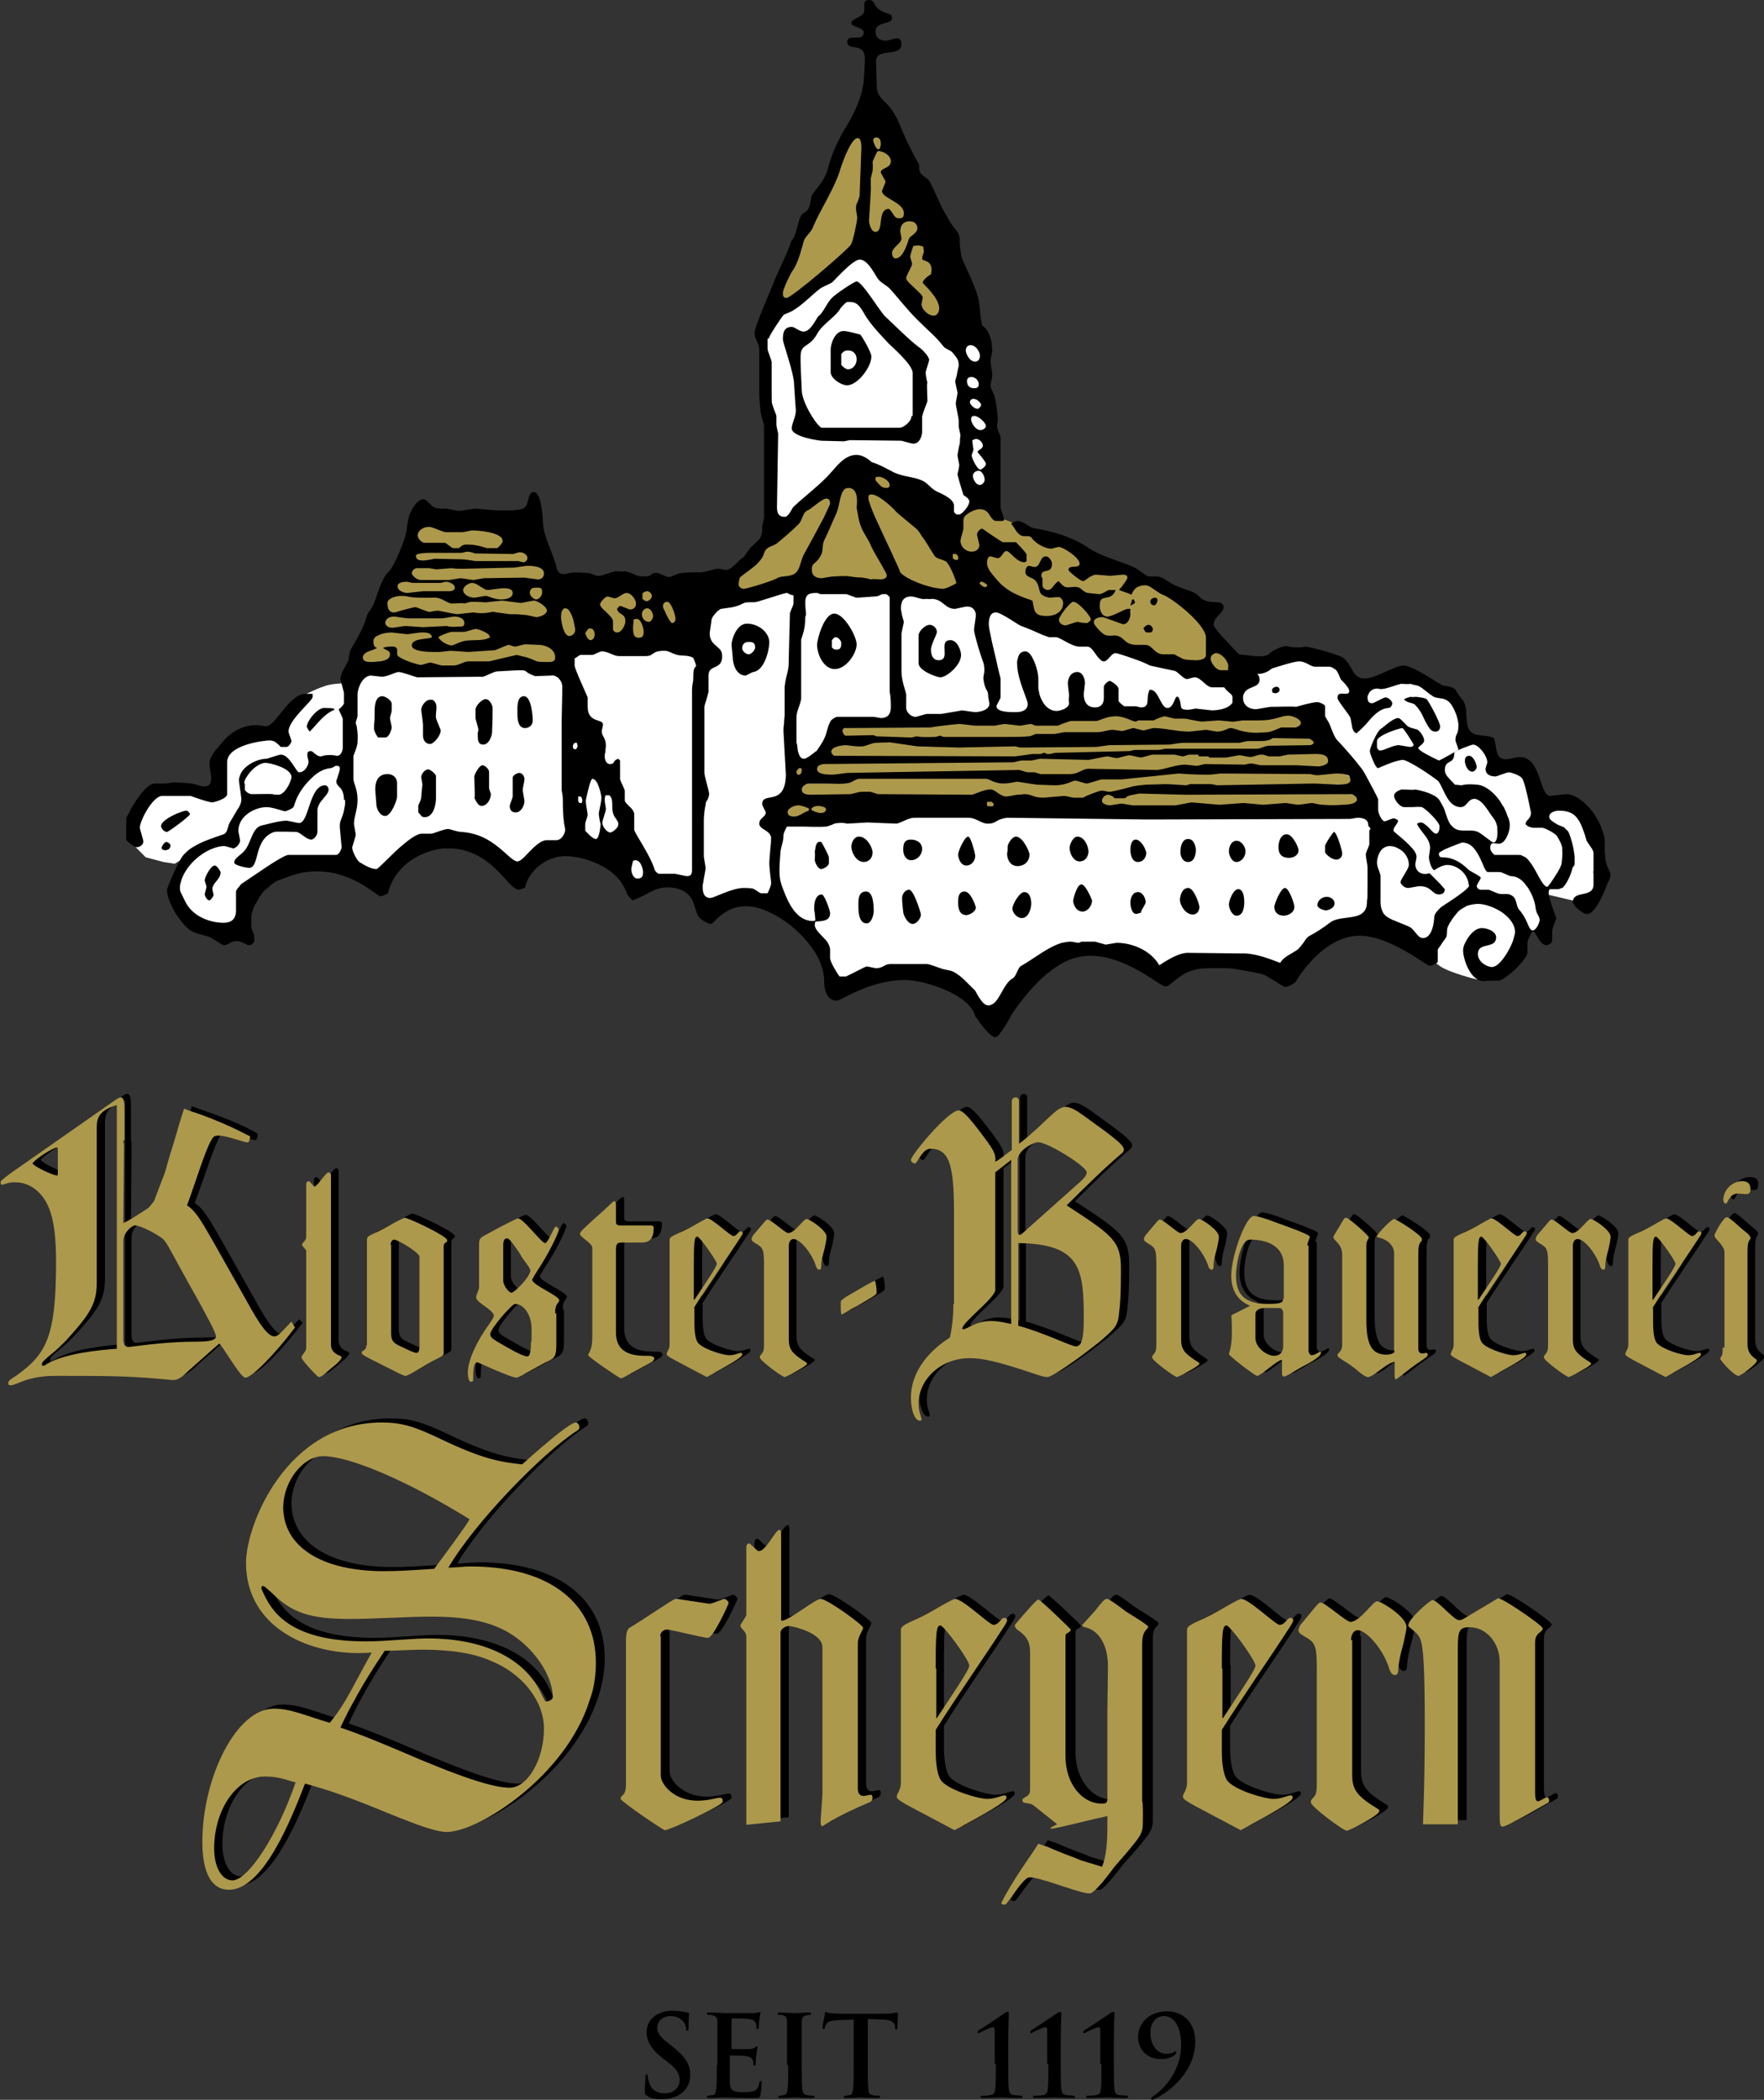
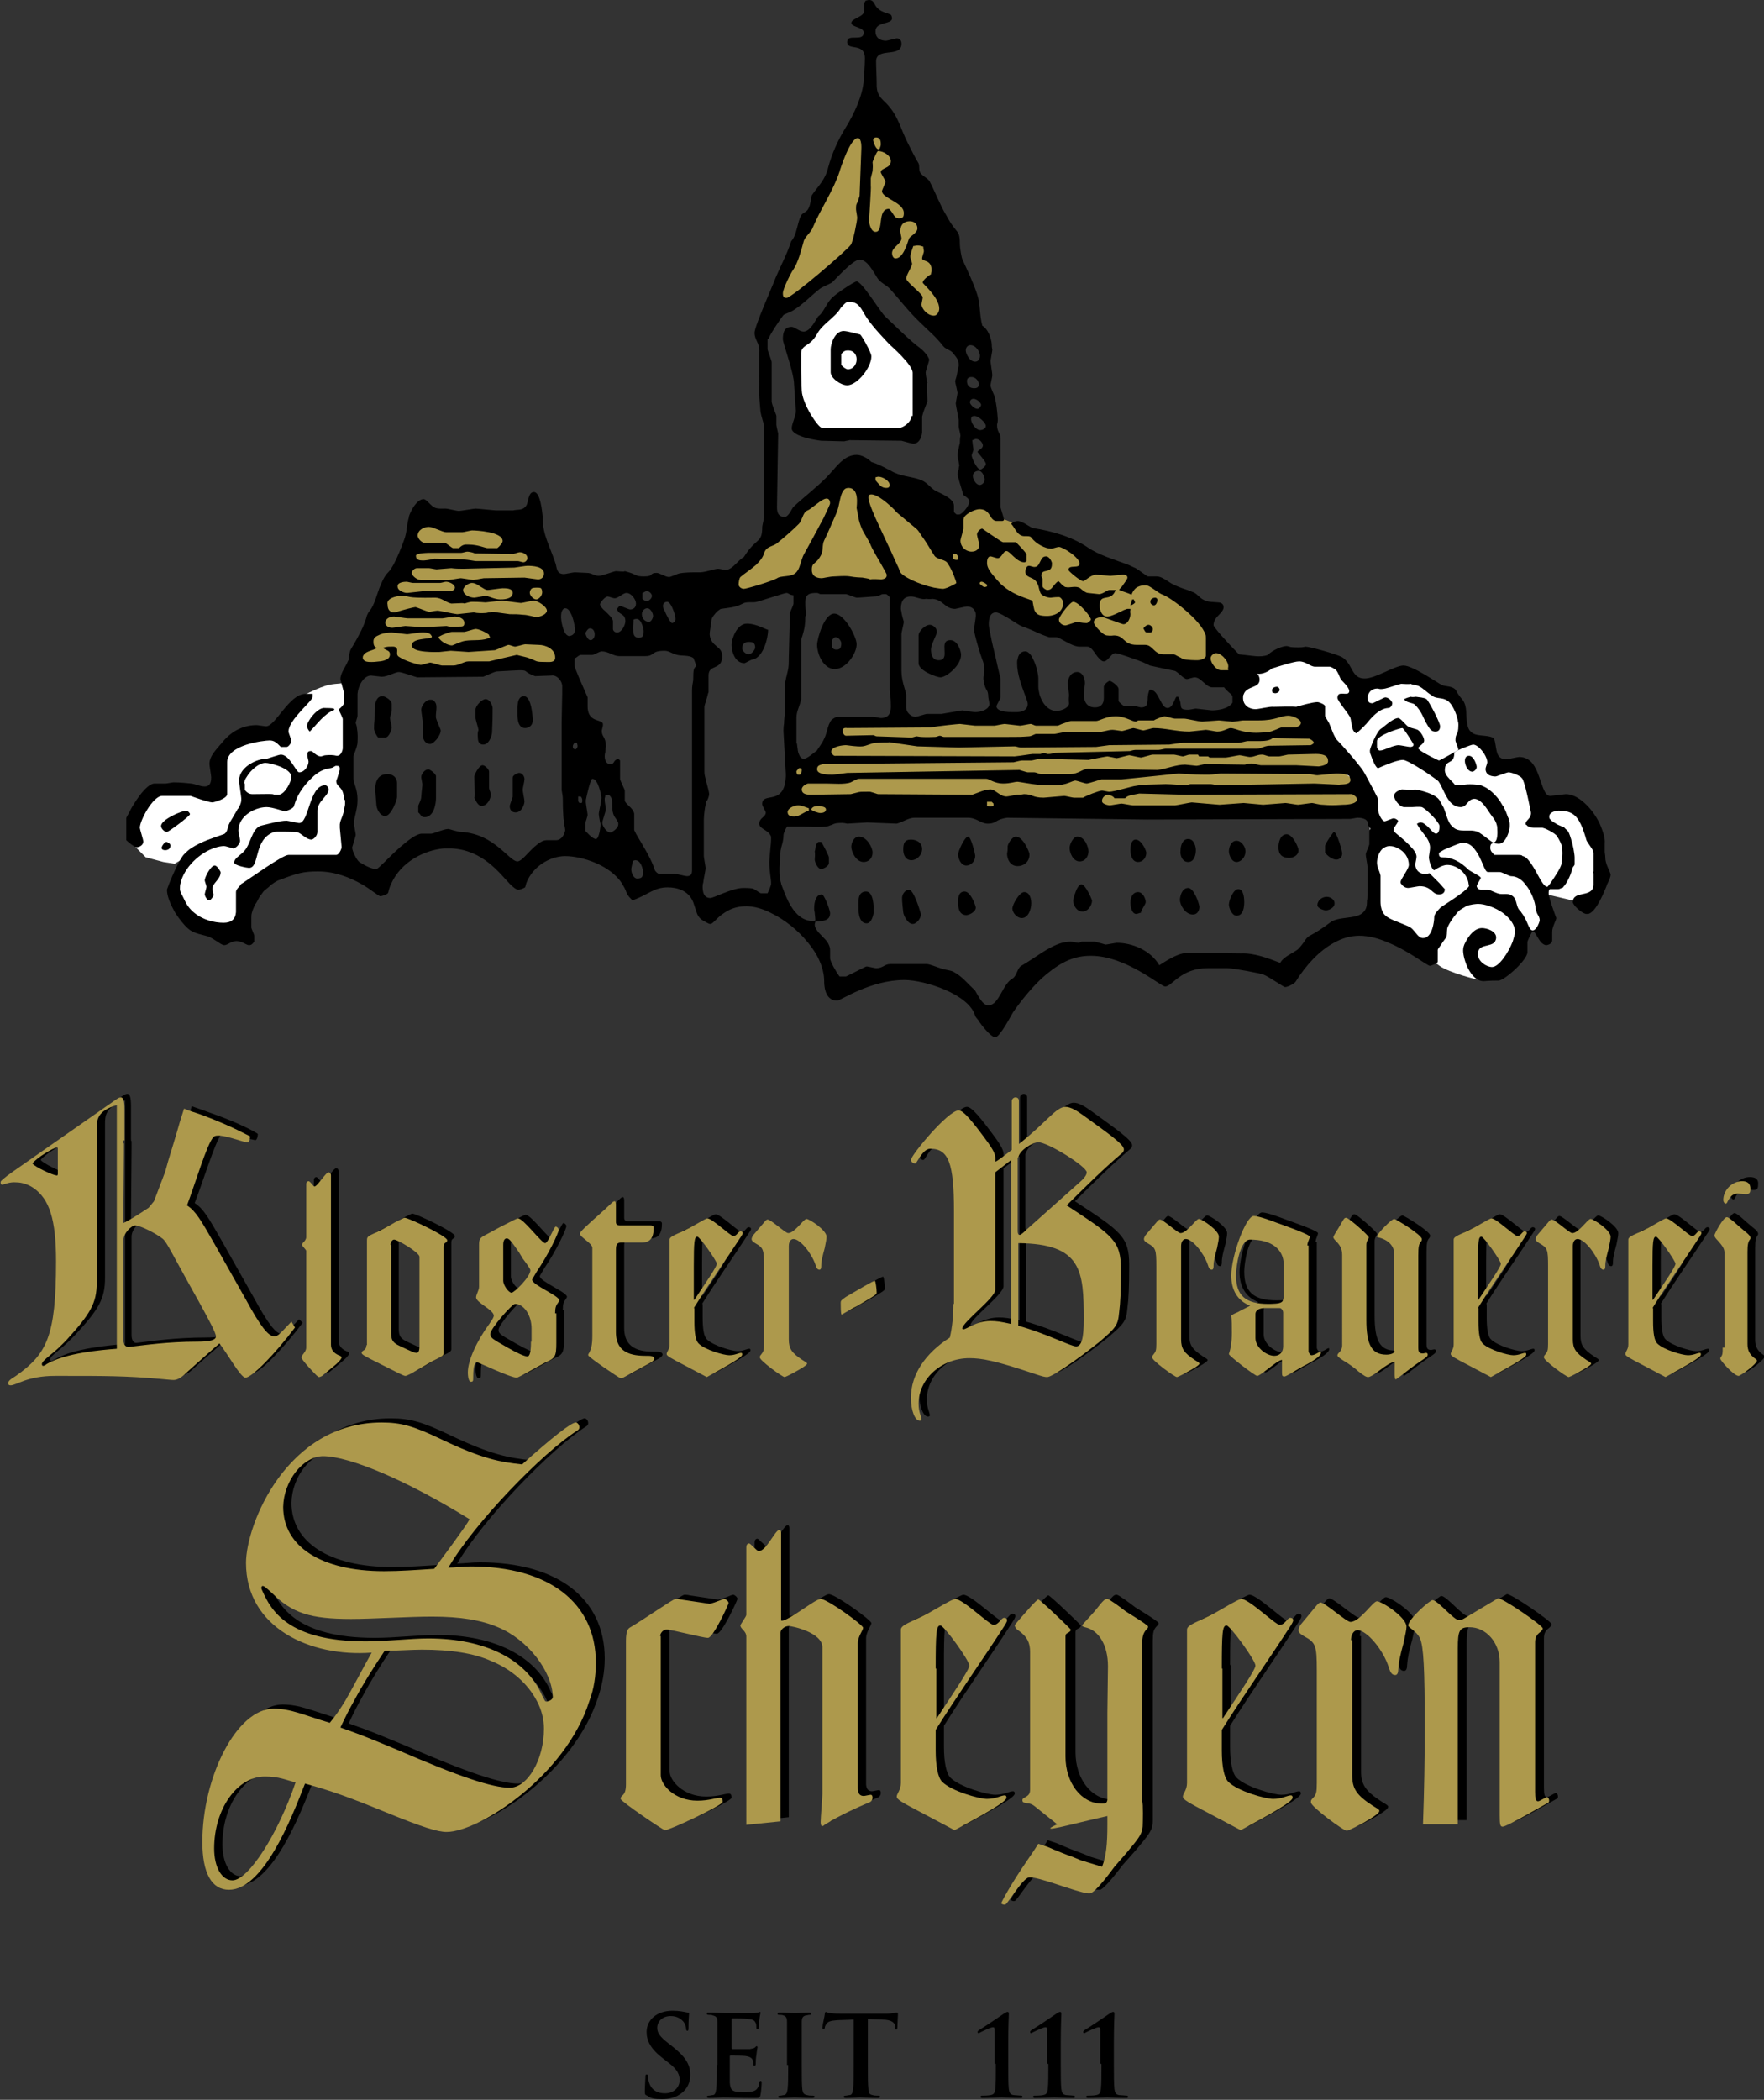
<svg xmlns="http://www.w3.org/2000/svg" x="0px" y="0px" viewBox="0 0 299 355.9" style="enable-background:new 0 0 299 355.9;" xml:space="preserve">
  <rect x="0" y="0" width="299" height="355.9" fill="#333333" stroke="none" />
  <style type="text/css"> .st0{fill-rule:evenodd;clip-rule:evenodd;} .st1{fill:#AD994C;} .st2{fill-rule:evenodd;clip-rule:evenodd;fill:#AD994C;} .st3{fill:#FFFFFF;} .st4{fill-rule:evenodd;clip-rule:evenodd;fill:#FFFFFF;} </style>
  <g id="Ebene_1">
    <path class="st0" d="M102.5,281.1c0-10.1-7.9-16.3-21.2-16.3c-1.3,0-2.7,0.2-3.8,0.2c4.5-7.7,16-19.5,21.8-23.2 c0.3-0.2,0.4-0.3,0.4-0.6c0-0.4-0.3-0.8-0.6-0.8c-0.8,0-4.2,2.7-9.1,7.1c-3.7-0.4-6.7-0.9-13.8-4.3c-4.6-2.2-6.7-2.8-10-2.8 c-16.1,0-23,17.3-23,23.8c0,11,10.9,16,21.3,15.2c-1.8,3.2-3.1,5.8-4.5,8.2h0c-0.8,1.3-1.6,2.5-2.6,3.7c-4.4-1.3-6.6-2.4-9.5-2.4 c-6.3,0-12.1,11.6-12.1,22.6c0,5.3,1.6,8.1,4.5,8.1c5.8,0,10.5-11.8,12.9-18c4.4,1.2,7.7,2.4,13.8,4.9c6.1,2.5,8.7,3.3,10.2,3.3 c5.5,0,20.2-9.5,24.2-22.2h0C102.1,285.5,102.5,283.3,102.5,281.1z M40.8,318c-1.8,0-3.1-2.2-3.1-5.4c0-6.7,3.9-12.2,8.6-12.2 c2.4,0,3.6,0.6,5.2,1C48.5,310.2,43.5,318,40.8,318z M56.1,246.1c4.6,0,14.4,4.2,24.9,10.7c-0.7,1.3-4.6,6.5-6,8.4 c-3.1,0.2-5.8,0.4-8.5,0.4c-10.7,0-17.1-4.2-17.1-10.9C49.5,250.3,52.7,246.2,56.1,246.1z M87.8,302.3c-2.9,0-8.4-1.8-19-6.4 c-4.8-2-6-2.5-9.7-3.8c0.8-1.7,1.5-3.1,2.3-4.5v0c1.5-2.8,3-5.2,5.2-8.5c1.7,0,4.6-0.2,6.3-0.2c4.9,0,8.8,0.6,11.7,1.9 c3.5,1.4,6.3,3.9,7.8,6.8h0c0.8,1.5,1.2,3.1,1.2,4.7C93.6,297.6,90.8,302.3,87.8,302.3z M93.9,287.7L93.9,287.7 c-0.1-0.1-0.2-0.4-0.5-0.9c-2.6-6.1-9.6-9.7-19.3-9.7c-3,0-7.1,0.5-10.6,0.5c-13.3,0-16.1-5.4-17.5-8.5c-0.1-0.2-0.2-0.4-0.2-0.6 c0-0.1,0.1-0.3,0.2-0.3c0.3,0,0.7,0.4,1.6,1.2c3.4,3.4,6.5,4.4,13.4,4.4c3.6,0,9.9-0.4,13.7-0.4c4.9,0,8.4,0.6,11.2,1.8 c5.1,2.1,9.2,7.5,9.3,11.8c0,0.2-0.3,0.5-0.6,0.7h0c-0.1,0.1-0.2,0.1-0.3,0.1C94.1,287.7,94,287.7,93.9,287.7z" />
    <path d="M113.4,276.6c0-0.4,0.4-1.1,1.1-1.1c0.9,0,6.1,1.4,7,1.4c0.9,0,3.5-5.7,3.5-5.9c0-0.3-0.5-0.7-0.7-0.7 c-0.2,0-0.4,0.1-0.9,0.3l-0.8,0.3c-0.4,0.1-0.8,0.3-1,0.2l-4.7-0.7c-0.4-0.1-0.7-0.1-0.9-0.1c-0.4,0-5.1,3.3-7.8,4.9 c-0.3,0.2-0.6,0.7-0.6,2.2v24.3c0,2.2-0.9,1.7-0.9,2.5c0,0.4,7.2,5.3,7.5,5.3c0.8,0,9.8-4.2,9.8-4.8c0-0.5-0.1-0.7-0.5-0.7 c-0.6,0-1.8,0.5-3.8,0.5c-3.9,0-6.2-2.7-6.2-4.3V276.6L113.4,276.6z" />
    <path d="M127.8,308.6l5.9-0.6v-32c0-0.5,0.7-1.1,1.4-1.1c0.6,0,5.7,1.1,5.7,3.6v24.7c0,0.7-0.3,4.1-0.3,4.8c0,0.5,0.1,0.7,0.3,0.7 c0.2,0,0.3-0.2,0.5-0.3c2.8-1.7,5.3-2.8,7.4-3.7c0.4-0.1,0.6-0.5,0.6-0.8c0-0.3-0.1-0.5-0.3-0.5c-0.2,0-1,0.2-1.2,0.2 c-0.7,0-1-0.5-1-1.3v-24.6c0-1.1,0.9-2.2,0.9-2.6c0-0.5-6.1-4.9-7.2-4.9c-0.9,0-5.4,3.7-6.6,3.7c-0.1,0-0.1-0.1-0.1-0.2v-14.7 c0-0.3-0.1-0.5-0.3-0.5c-0.7,0-2.2,3.6-3.5,3.6c-0.3,0-1.4-1.3-1.6-1.3c-0.3,0-0.5,0.2-0.5,0.7V273c0,0.3-1,1.6-1,1.8 c0,0.6,1,0.9,1,1.9V308.6L127.8,308.6z" />
    <path class="st0" d="M160,292.5c3.7-5.9,7.9-11.8,11.7-17.7c0.3-0.5,0.4-0.7,0.4-0.9c0-0.3-0.3-0.4-0.5-0.4c-0.5,0-0.9,1.2-1.8,1.2 c-0.7,0-5.2-4.4-6.5-4.4c-0.5,0-3.7,2-4.9,2.6c-2.5,1.3-4.3,1.8-4.3,2.6v26c0,1.2-0.7,1.8-0.7,2.3c0,0.5,0.7,0.9,4.9,3.1l4.9,2.6 c5-2.7,8.8-4.8,8.8-5.5c0-0.3-0.1-0.4-0.3-0.4c-0.6,0-1.5,0.6-3,0.6c-1.3,0-6-1.3-7.6-2.9c-0.7-0.7-1.1-2.6-1.1-5.3V292.5 L160,292.5z M160,282.2c0-6.1,0.1-7.3,0.8-7.3c0.6,0,4.9,5.9,4.9,6.8c0,0.7-2.6,4.5-5.5,8.9H160V282.2L160,282.2z" />
    <path class="st0" d="M208.5,292.5c3.7-5.9,7.9-11.8,11.7-17.7c0.3-0.5,0.4-0.7,0.4-0.9c0-0.3-0.3-0.4-0.5-0.4 c-0.5,0-0.9,1.2-1.8,1.2c-0.7,0-5.2-4.4-6.5-4.4c-0.5,0-3.7,2-4.9,2.6c-2.5,1.3-4.3,1.8-4.3,2.6v26c0,1.2-0.7,1.8-0.7,2.3 c0,0.5,0.7,0.9,4.9,3.1l4.9,2.6c5-2.7,8.8-4.8,8.8-5.5c0-0.3-0.1-0.4-0.3-0.4c-0.6,0-1.5,0.6-3,0.6c-1.3,0-6-1.3-7.6-2.9 c-0.7-0.7-1.1-2.6-1.1-5.3V292.5L208.5,292.5z M208.5,282.2c0-6.1,0.1-7.3,0.8-7.3c0.6,0,4.9,5.9,4.9,6.8c0,0.7-2.6,4.5-5.5,8.9 h-0.1V282.2L208.5,282.2z" />
    <path d="M230.5,277.3c0-1,0.5-1.7,1.1-1.7c1.6,0,4.4,3.4,5.3,6.3c0.3,1,0.6,1.3,1.1,1.3c0.3,0,0.5-0.3,0.5-0.9 c0.1-1.4,0.3-2.3,0.9-4.5c0.3-1.5,0.5-2.2,0.5-2.8c0-1.6-4.2-4.3-5-4.3c-0.7,0-2.9,3.5-4.5,3.5c-0.7,0-4.3-3.3-5.1-3.3 c-0.1,0-0.4,0.2-0.8,0.7l-2.4,2.9c-0.3,0.3-0.5,0.9-0.5,1.1c0,0.3,0.2,0.6,0.9,1c2,1.1,2.2,1.5,2.2,5.8v19.1c0,1.6-0.1,2-0.7,2.6 c-0.3,0.3-0.3,0.4-0.3,0.7c0,0.7,5.5,4.8,6.1,4.8c0,0,0.5-0.1,2.9-1.4c2.6-1.5,2.6-1.8,2.6-2c0-0.2-0.4-0.4-1.2-0.9 c-2.6-1.7-3.4-2.8-3.4-5.1V277.3L230.5,277.3z" />
    <path d="M248.6,308.6v-29.9c0-3.1,0.3-3.6,2-3.6c2.8,0,5.1,2.6,5.1,5.9v26c0,1.6,0.1,1.9,0.5,1.9c0.3,0,1.5-0.5,7.8-4.1 c0.2-0.3,0-0.9-0.3-0.9c-0.2,0-1.2,0.7-1.5,0.7c-0.4,0-0.5-0.5-0.5-1.6v-25.3c0-0.8,0.2-1.3,0.9-1.8c0.3-0.3,0.4-0.4,0.4-0.6 c0-0.5-7-5.3-7.6-5.1l-5.7,3.4c-0.5,0.3-0.7,0.3-0.9,0.3c-0.9,0-3.6-3.4-4.5-3.4c-0.4,0-4.1,3.2-4.1,4.3c0,0.4,1.4,0.9,2,2.2 c0.6,1.4,0.8,5.1,0.8,15.1c0,5.5-0.1,10.9-0.3,16.4H248.6L248.6,308.6z" />
    <path d="M192.4,272.4c-0.9-0.7-2.8-2.1-3.1-2.1c-0.5,0-0.6,0.1-2,1.9c-0.3,0.4-2.3,2.5-2.3,2.6c0,0.1,0.1,0.3,0.5,0.3 c2.4,0.5,3.9,3,3.9,6.6v20.8c0,2.3,0,2.5-0.9,2.5c-3.5,0-6.2-3.5-6.2-8v-20.3c0-0.4,0.1-0.5,0.5-0.7c0.3-0.1,0.4-0.3,0.4-0.5 c0-0.1-5.2-5.1-5.5-5.1c-0.3,0-2.1,2-3.4,3.6c-0.5,0.6-0.6,0.7-0.6,0.8c0,0.2,0.3,0.5,0.7,0.9c1.4,0.9,1.9,2,1.9,3.6v23.2 c0,0.7-0.1,1-0.8,1.4c-0.3,0.2-0.5,0.3-0.5,0.5c0,0.3,0.1,0.4,0.6,0.5c0.7,0.1,0.9,0.1,1.8,0.8l3.5,2.8c-3.9,1.8,2.6-0.2,8.5-1.4 v1.5c0,3.3-0.2,5.4-1,7.2l0,0l-3.6-1.1l-1.2-0.5c-1.4-0.5-2.9-1.1-4.5-1.8l-1.5-0.5c-0.5,0.8-1.2,1.7-1.8,2.7 c-3,4.5-4.5,7.4-4.5,7.4c0,0,0.3,0.3,0.7,0.2c0.4-0.1,3-4.4,4-4.6c1.7-0.3,9,2.9,10.4,2.7c0,0,0.1,0,0.1,0c0,0,0,0,0,0 c0.8-0.3,2.8-2.9,3.8-4.2l2.3-2.6l1.4-1.7c1.1-1.4,1.4-2,1.4-3.3v-3.8c0,0,0,0,0,0v-26.5c0-1.5,0.1-2,0.7-2.6 c0.2-0.2,0.3-0.3,0.3-0.5C196.2,274.7,193,272.8,192.4,272.4z" />
    <path class="st1" d="M111.9,277.3c0-0.4,0.4-1.1,1.1-1.1c0.9,0,6.1,1.4,7,1.4c0.9,0,3.5-5.7,3.5-5.9c0-0.3-0.5-0.7-0.7-0.7 c-0.2,0-0.4,0.1-0.9,0.3l-0.8,0.3c-0.4,0.1-0.8,0.3-1,0.2l-4.7-0.7c-0.4-0.1-0.7-0.1-0.9-0.1c-0.4,0-5.1,3.3-7.8,4.9 c-0.3,0.2-0.6,0.7-0.6,2.2v24.3c0,2.2-0.9,1.7-0.9,2.5c0,0.4,7.2,5.3,7.5,5.3c0.8,0,9.8-4.2,9.8-4.8c0-0.5-0.1-0.7-0.5-0.7 c-0.6,0-1.8,0.5-3.8,0.5c-3.9,0-6.2-2.7-6.2-4.3V277.3L111.9,277.3z" />
    <path class="st1" d="M126.4,309.3l5.9-0.6v-32c0-0.5,0.7-1.1,1.4-1.1c0.6,0,5.7,1.1,5.7,3.6V304c0,0.7-0.3,4.1-0.3,4.8 c0,0.5,0.1,0.7,0.3,0.7c0.2,0,0.3-0.2,0.5-0.3c2.8-1.7,5.3-2.8,7.4-3.7c0.4-0.1,0.6-0.5,0.6-0.8c0-0.3-0.1-0.5-0.3-0.5 c-0.2,0-1,0.2-1.2,0.2c-0.7,0-1-0.5-1-1.3v-24.6c0-1.1,0.9-2.2,0.9-2.6c0-0.5-6.1-4.9-7.2-4.9c-0.9,0-5.4,3.7-6.6,3.7 c-0.1,0-0.1-0.1-0.1-0.2v-14.7c0-0.3-0.1-0.5-0.3-0.5c-0.7,0-2.2,3.6-3.5,3.6c-0.3,0-1.4-1.3-1.6-1.3c-0.3,0-0.5,0.2-0.5,0.7v11.4 c0,0.3-1,1.6-1,1.8c0,0.6,1,0.9,1,1.9V309.3L126.4,309.3z" />
    <path class="st2" d="M158.6,293.2c3.7-5.9,7.9-11.8,11.7-17.7c0.3-0.5,0.4-0.7,0.4-0.9c0-0.3-0.3-0.4-0.5-0.4 c-0.5,0-0.9,1.2-1.8,1.2c-0.7,0-5.2-4.4-6.5-4.4c-0.5,0-3.7,2-4.9,2.6c-2.5,1.3-4.3,1.8-4.3,2.6v26c0,1.2-0.7,1.8-0.7,2.3 c0,0.5,0.7,0.9,4.9,3.1l4.9,2.6c5-2.7,8.8-4.8,8.8-5.5c0-0.3-0.1-0.4-0.3-0.4c-0.6,0-1.5,0.6-3,0.6c-1.3,0-6-1.3-7.6-2.9 c-0.7-0.7-1.1-2.6-1.1-5.3V293.2L158.6,293.2z M158.6,282.8c0-6.1,0.1-7.3,0.8-7.3c0.6,0,4.9,5.9,4.9,6.8c0,0.7-2.6,4.5-5.5,8.9 h-0.1V282.8L158.6,282.8z" />
    <path class="st2" d="M207.1,293.2c3.7-5.9,7.9-11.8,11.7-17.7c0.3-0.5,0.4-0.7,0.4-0.9c0-0.3-0.3-0.4-0.5-0.4 c-0.5,0-0.9,1.2-1.8,1.2c-0.7,0-5.2-4.4-6.5-4.4c-0.5,0-3.7,2-4.9,2.6c-2.5,1.3-4.3,1.8-4.3,2.6v26c0,1.2-0.7,1.8-0.7,2.3 c0,0.5,0.7,0.9,4.9,3.1l4.9,2.6c5-2.7,8.8-4.8,8.8-5.5c0-0.3-0.1-0.4-0.3-0.4c-0.6,0-1.5,0.6-3,0.6c-1.3,0-6-1.3-7.6-2.9 c-0.7-0.7-1.1-2.6-1.1-5.3V293.2L207.1,293.2z M207.1,282.8c0-6.1,0.1-7.3,0.8-7.3c0.6,0,4.9,5.9,4.9,6.8c0,0.7-2.6,4.5-5.5,8.9 h-0.1V282.8L207.1,282.8z" />
    <path class="st1" d="M229,278c0-1,0.5-1.7,1.1-1.7c1.6,0,4.4,3.4,5.3,6.3c0.3,1,0.6,1.3,1.1,1.3c0.3,0,0.5-0.3,0.5-0.9 c0.1-1.4,0.3-2.3,0.9-4.5c0.3-1.5,0.5-2.2,0.5-2.8c0-1.6-4.2-4.3-5-4.3c-0.7,0-2.9,3.5-4.5,3.5c-0.7,0-4.3-3.3-5.1-3.3 c-0.1,0-0.4,0.2-0.8,0.7l-2.4,2.9c-0.3,0.3-0.5,0.9-0.5,1.1c0,0.3,0.2,0.6,0.9,1c2,1.1,2.2,1.5,2.2,5.8v19.1c0,1.6-0.1,2-0.7,2.6 c-0.3,0.3-0.3,0.4-0.3,0.7c0,0.7,5.5,4.8,6.1,4.8c0,0,0.5-0.1,2.9-1.4c2.6-1.5,2.6-1.8,2.6-2c0-0.2-0.4-0.4-1.2-0.9 c-2.6-1.7-3.4-2.8-3.4-5.1V278L229,278z" />
    <path class="st1" d="M247.1,309.3v-29.9c0-3.1,0.3-3.6,2-3.6c2.8,0,5.1,2.6,5.1,5.9v26c0,1.6,0.1,1.9,0.5,1.9 c0.3,0,1.5-0.5,7.8-4.1c0.2-0.3,0-0.9-0.3-0.9c-0.2,0-1.2,0.7-1.5,0.7c-0.4,0-0.5-0.5-0.5-1.6v-25.3c0-0.8,0.2-1.3,0.9-1.8 c0.3-0.3,0.4-0.4,0.4-0.6c0-0.5-7-5.3-7.6-5.1l-5.7,3.4c-0.5,0.3-0.7,0.3-0.9,0.3c-0.9,0-3.6-3.4-4.5-3.4c-0.4,0-4.1,3.2-4.1,4.3 c0,0.4,1.4,0.9,2,2.2c0.6,1.4,0.8,5.1,0.8,15.1c0,5.5-0.1,10.9-0.3,16.4H247.1L247.1,309.3z" />
    <path d="M58.3,230.5c0.6-0.5,0.9-1,0.9-1.1c0-0.1-0.1-0.3-0.5-0.4c-0.9-0.4-1.3-1-1.3-1.8v-28.7c0-0.3-0.2-0.5-0.4-0.5 c-0.5,0-1.9,2.4-2.4,2.4c-0.2,0-0.7-0.9-1-0.9c-0.2,0-0.4,0.2-0.4,0.5v9c0,0.3-0.2,0.6-0.5,0.9c-0.2,0.2-0.2,0.3-0.2,0.4 c0,0.2,0.7,0.8,0.7,1v16.4c0,0.8-0.8,1.2-0.8,1.7c0,0.1,0.3,0.6,1.3,1.7c1.3,1.4,1.5,1.6,1.7,1.6c0.1,0,0.3-0.1,0.5-0.2L58.3,230.5 L58.3,230.5z" />
    <path class="st0" d="M63.4,227.3c0,1-0.8,0.8-0.8,1.3c0,0.3,0.6,0.6,3.2,1.9c2.8,1.4,3.9,2,4.2,2c0.6,0,3.7-2.1,5.4-2.9 c0.8-0.4,1.1-0.6,1.1-0.9v-18.1c0-0.9,0.6-0.5,0.6-1.1c0-0.7-6.6-3.8-7.2-3.8c-0.2,0-0.9,0.4-1.7,0.8c-1,0.6-2.5,1.4-3.6,1.9 c-1.1,0.5-1.1,0.6-1.1,1.3V227.3L63.4,227.3z M67.5,210.3c0-0.5,0.3-0.9,0.6-0.9c0.6,0,4.3,2.2,4.3,2.9v15.2c0,0.8-0.2,1.1-0.5,1.1 c-0.4,0-1.2-0.4-2.9-1.2c-1.1-0.5-1.4-1-1.4-2.1V210.3L67.5,210.3z" />
    <path class="st0" d="M95.4,222c0-0.9,0.1-1.3,0.5-1.8c0.1-0.2,0.2-0.3,0.2-0.4c0-0.8-4.6-2.6-4.6-3.5c0-0.1,0.4-0.7,0.8-1.4 c1.9-2.8,3.7-6.5,3.7-7.1c0-0.2-0.3-0.5-0.5-0.5c-0.3,0-1.3,2.8-1.8,2.8c-0.6,0-3.7-4.2-4.6-4.2c-0.2,0-0.9,0.4-2.9,1.4l-2.4,1.3 c-1.2,0.6-1.3,0.8-1.3,1.9v7c0,0.6-0.5,1.3-0.5,1.8c0,0.9,3,2.1,3,3.1c0,0.2-0.2,0.6-0.7,1.3c-2.2,3-3.7,6.3-3.7,8.3 c0,0.9,0.2,1.6,0.5,1.6c0.3,0,0.4-0.1,0.4-0.4c0-1.7,0.1-2.9,0.7-2.9c0.2,0,5.6,2.6,6.7,2.6c0.3,0,4.1-2.2,4.9-2.6 c1.6-0.7,1.8-1,1.8-3.3V222L95.4,222z M89.9,212.6c0.9,1.2,1.3,1.8,1.3,2c0,1.1-2.7,3.8-3.2,3.8c-0.5,0-1.4-1.3-1.4-2v-6.1 c0-0.7,0.2-1.1,0.6-1.1c0.4,0,0.8,0.5,2.1,2.4L89.9,212.6L89.9,212.6z M91.4,226.7c0,1.7-0.2,2.5-0.6,2.5c-0.5,0-1.6-0.5-3.2-1.4 c-2.6-1.5-3.1-1.7-3.1-2.4c0-0.9,3.7-5.1,4.2-5.1c1.5,0,2.8,1.9,2.8,4.2V226.7L91.4,226.7z" />
    <path d="M105.8,211.2c0-1,0.2-1.3,0.9-1.3h3.5c1.4,0,2-0.8,2-2.5c0-0.3-0.2-0.4-0.5-0.4h-5.2c-0.5,0-0.7-0.2-0.7-0.6v-3 c0-0.3-0.1-0.5-0.2-0.5c-0.3,0-0.4,0.2-1.7,1.4c-3.6,3.2-4.2,3.8-4.2,4.1c0,0.6,2.1,1.6,2.1,2.4v14.9c0,1.6-0.2,2.3-0.6,3 c-0.1,0.1-0.1,0.2-0.1,0.3c0,0.3,5.3,3.9,5.5,3.9c0.1,0,0.3,0,0.6-0.2l4.4-2.4c0.4-0.2,0.7-0.5,0.7-0.7c0-0.3-0.3-0.5-1-0.5 c-2,0-5.5,0-5.5-4V211.2L105.8,211.2z" />
    <path class="st0" d="M119,221c2.5-4,5.4-8.1,8-12.1c0.2-0.3,0.3-0.5,0.3-0.6c0-0.2-0.2-0.3-0.4-0.3c-0.4,0-0.6,0.8-1.2,0.8 c-0.5,0-3.6-3-4.4-3c-0.3,0-2.5,1.4-3.4,1.8c-1.7,0.9-3,1.2-3,1.8v17.8c0,0.8-0.5,1.2-0.5,1.6c0,0.3,0.5,0.6,3.4,2.1l3.4,1.8 c3.4-1.9,6-3.3,6-3.8c0-0.2,0-0.3-0.2-0.3c-0.4,0-1,0.4-2,0.4c-0.9,0-4.1-0.9-5.2-2c-0.5-0.5-0.7-1.8-0.7-3.7V221L119,221z M119,213.9c0-4.2,0.1-5,0.6-5c0.4,0,3.3,4.1,3.3,4.6c0,0.5-1.8,3.1-3.8,6.1H119V213.9L119,213.9z" />
-     <path d="M135,210.6c0-0.7,0.3-1.2,0.8-1.2c1.1,0,3,2.3,3.7,4.3c0.2,0.7,0.4,0.9,0.7,0.9c0.2,0,0.3-0.2,0.3-0.6 c0-0.9,0.2-1.6,0.6-3.1c0.2-1,0.3-1.5,0.3-1.9c0-1.1-2.9-3-3.4-3c-0.5,0-2,2.4-3.1,2.4c-0.5,0-2.9-2.3-3.5-2.3 c-0.1,0-0.3,0.1-0.6,0.5l-1.7,2c-0.2,0.2-0.4,0.6-0.4,0.8c0,0.2,0.1,0.4,0.6,0.7c1.4,0.8,1.5,1,1.5,4v13.1c0,1.1-0.1,1.3-0.5,1.8 c-0.2,0.2-0.2,0.3-0.2,0.5c0,0.5,3.8,3.3,4.2,3.3c0,0,0.4-0.1,2-1c1.8-1,1.8-1.2,1.8-1.3c0-0.1-0.3-0.3-0.8-0.6 c-1.8-1.2-2.3-1.9-2.3-3.5V210.6L135,210.6z" />
    <path d="M144.8,219.1c-0.7,0.5-0.9,0.6-0.9,1c0,2,0.1,2,0.2,2c0,0,2.2-1.3,2.5-1.4c3.1-1.8,3.4-2,3.4-2.3c0-0.7-0.2-2-0.3-2 C149.5,216.3,146.8,217.9,144.8,219.1L144.8,219.1z" />
    <path class="st0" d="M172.8,196v27.8c-1.8-0.4-2.5-0.5-3.5-0.5c-2.5,0-4,1.4-4.6,1.4c-0.1,0-0.2-0.1-0.2-0.1c0-1.1,5.6-5.2,5.6-6.6 V198L172.8,196L172.8,196z M173.9,210c10.8,0.1,11.1,4.7,11.1,13c0,3.2-0.4,4.5-1.3,4.5c-0.9,0-5.1-2.2-9.8-3.5V210L173.9,210z M173.9,195.5c0.2-1.3,2.5-2.6,3.4-2.6c1.6,0,8.2,4.1,8.2,5.1c0,0.3-0.2,0.8-1.1,1.6l-9.2,8.2c-0.6,0.6-0.9,0.8-1.1,0.8 c-0.2,0-0.3-0.3-0.3-0.6V195.5L173.9,195.5z M163,220.3c0,2-0.2,4-0.6,5.7c-4.2,2.7-6.6,6.3-6.6,10.2c0,2.2,0.7,3.9,1.5,3.9 c0.2,0,0.3-0.1,0.3-0.2c0-0.5-0.5-1.2-0.5-2.7c0-4.2,3.9-7.7,8.6-7.7c2.1,0,4.4,0.4,11.2,2.7c1.2,0.4,1.6,0.5,2,0.5 c0.8,0,4.9-2.8,8.9-6c2.8-2.4,3.1-2.8,3.3-5c0.2-1.6,0.3-3.4,0.3-7.3c0-4.8-1.4-5.7-9.2-10.8c3.5-3.5,6.5-6.4,9.2-8.7 c0.4-0.3,0.5-0.5,0.5-0.8c0-0.9-3.1-3-6.8-5.7c-1.1-0.8-2.2-1.5-3.1-1.5c-1.6,0-3.3,2.7-7.9,6.3V186c0-0.4-0.2-0.6-0.6-0.6 c-0.3,0-0.6,0.3-0.6,0.6v8.3c-1.6,1.2-2.3,1.8-2.8,2c0.1-1.1-0.1-1.6-1.2-3.2c-2.7-3.7-4.2-5.5-5-5.5c-1.8,0-8.1,7.6-8.1,8.4 c0,0.3,0.4,0.6,0.7,0.6c0.1,0,0.2-0.1,0.5-0.6c0.8-1.3,1.4-1.9,2.1-1.9c3.1,0,4,2.5,4,10.6V220.3L163,220.3z" />
    <path d="M201.6,210.6c0-0.7,0.3-1.2,0.8-1.2c1.1,0,3,2.3,3.7,4.3c0.2,0.7,0.4,0.9,0.7,0.9c0.2,0,0.3-0.2,0.3-0.6 c0-0.9,0.2-1.6,0.6-3.1c0.2-1,0.3-1.5,0.3-1.9c0-1.1-2.9-3-3.4-3c-0.5,0-2,2.4-3.1,2.4c-0.5,0-2.9-2.3-3.5-2.3 c-0.1,0-0.3,0.1-0.6,0.5l-1.7,2c-0.2,0.2-0.4,0.6-0.4,0.8c0,0.2,0.1,0.4,0.6,0.7c1.4,0.8,1.5,1,1.5,4v13.1c0,1.1-0.1,1.3-0.5,1.8 c-0.2,0.2-0.2,0.3-0.2,0.5c0,0.5,3.8,3.3,4.2,3.3c0,0,0.4-0.1,2-1c1.8-1,1.8-1.2,1.8-1.3c0-0.1-0.3-0.3-0.8-0.6 c-1.8-1.2-2.3-1.9-2.3-3.5V210.6L201.6,210.6z" />
    <path class="st0" d="M218.9,219.5c0,0.7-0.5,0.9-2.5,0.9c-3.9,0-5.5-1.4-5.5-4.9c0-1.2,0.6-6,2.4-6c3.6,0,5.7,1.6,5.7,4.3V219.5 L218.9,219.5z M218.9,227.6c0,1-0.6,1.6-1.5,1.6c-1.3,0-3.2-1.4-3.2-3V222c0-0.6,0.6-1,1.6-1h2.5c0.3,0,0.6,0.4,0.6,0.8V227.6 L218.9,227.6z M223,210.5c0-0.6,0.4-1.1,0.4-1.5c0-0.2-1.3-0.8-3.8-1.7c-2-0.7-4.6-1.8-5.7-1.8c-1.3,0-3.8,6.7-3.8,10.1 c0,2.5,1.1,4.3,3.2,5.1c-0.7,0.4-1.4,0.7-2.1,1.1c-0.5,0.2-0.9,0.4-1.1,0.6c0.1,0.7,0.1,1.8,0.1,2.9c0,1.6-0.2,2.7-0.5,3.6 c0,0.3,4.4,3.7,4.8,3.7c0.6,0,3.4-2.7,4.2-2.7v2.2c0,0.5,0.1,0.6,0.4,0.6c0.4,0,2.1-1.2,3.7-2c1.7-0.9,2.5-1.6,2.5-2 c0-0.1,0-0.2-0.1-0.2c-0.2,0-0.9,0.6-1.5,0.6c-0.2,0-0.5-0.4-0.5-0.7V210.5L223,210.5z" />
    <path d="M237.8,228.3c0,0.3-0.6,0.6-1.4,0.6c-2.5,0-3.4-1.7-3.4-5.9v-12.6c0-0.4,0.1-0.6,0.3-1c0.1-0.1,0.1-0.2,0.1-0.3 c0-0.3-3.4-3.3-3.8-3.3c-0.4,0-0.4,0.2-1.3,1.7c-0.3,0.5-0.9,1.4-0.9,1.6c0,0.1,0.1,0.3,0.4,0.6c0.7,0.7,1.1,1.3,1.1,2.4v15.3 c0,1.1-0.8,1.3-0.8,1.7c0,0.2,0.2,0.4,1,0.9c0.7,0.4,2,1.3,2.5,1.8c1,0.8,1.4,1,1.7,1c0.3,0,1-0.4,1.9-1.1c1.2-0.9,1.8-1.3,2.6-1.5 c0,1.9-0.1,3,0.2,3c0,0,0.3-0.2,0.7-0.5c1.2-0.9,2-1.6,3.5-2.6c0.9-0.6,1.2-0.8,1.2-1.1c0-0.2-0.1-0.3-0.3-0.3 c-0.1,0-0.4,0.1-0.5,0.1c-0.6,0-0.8-0.2-0.8-1v-15.6c0-1.5,0.1-2,0.5-2.4c0.1-0.2,0.1-0.2,0.1-0.4c0-0.7-4.4-3.4-4.7-3.4 c-0.4,0-2.9,2.5-2.9,3c0,0.1,0.1,0.1,0.5,0.2c1.7,0.5,2.4,1.6,2.4,2.6V228.3L237.8,228.3z" />
    <path class="st0" d="M251.9,221c2.5-4,5.4-8.1,8-12.1c0.2-0.3,0.3-0.5,0.3-0.6c0-0.2-0.2-0.3-0.4-0.3c-0.4,0-0.6,0.8-1.2,0.8 c-0.5,0-3.6-3-4.4-3c-0.3,0-2.5,1.4-3.4,1.8c-1.7,0.9-3,1.2-3,1.8v17.8c0,0.8-0.5,1.2-0.5,1.6c0,0.3,0.5,0.6,3.4,2.1l3.4,1.8 c3.4-1.9,6-3.3,6-3.8c0-0.2,0-0.3-0.2-0.3c-0.4,0-1,0.4-2,0.4c-0.9,0-4.1-0.9-5.2-2c-0.5-0.5-0.7-1.8-0.7-3.7V221L251.9,221z M251.9,213.9c0-4.2,0.1-5,0.6-5c0.4,0,3.3,4.1,3.3,4.6c0,0.5-1.8,3.1-3.8,6.1h-0.1V213.9L251.9,213.9z" />
    <path d="M267.9,210.6c0-0.7,0.3-1.2,0.8-1.2c1.1,0,3,2.3,3.7,4.3c0.2,0.7,0.4,0.9,0.7,0.9c0.2,0,0.3-0.2,0.3-0.6 c0-0.9,0.2-1.6,0.6-3.1c0.2-1,0.3-1.5,0.3-1.9c0-1.1-2.9-3-3.4-3c-0.5,0-2,2.4-3.1,2.4c-0.5,0-2.9-2.3-3.5-2.3 c-0.1,0-0.3,0.1-0.6,0.5l-1.7,2c-0.2,0.2-0.4,0.6-0.4,0.8c0,0.2,0.1,0.4,0.6,0.7c1.4,0.8,1.5,1,1.5,4v13.1c0,1.1-0.1,1.3-0.5,1.8 c-0.2,0.2-0.2,0.3-0.2,0.5c0,0.5,3.8,3.3,4.2,3.3c0,0,0.4-0.1,2-1c1.8-1,1.8-1.2,1.8-1.3c0-0.1-0.3-0.3-0.8-0.6 c-1.8-1.2-2.3-1.9-2.3-3.5V210.6L267.9,210.6z" />
    <path class="st0" d="M281.5,221c2.5-4,5.4-8.1,8-12.1c0.2-0.3,0.3-0.5,0.3-0.6c0-0.2-0.2-0.3-0.4-0.3c-0.4,0-0.6,0.8-1.2,0.8 c-0.5,0-3.6-3-4.4-3c-0.3,0-2.5,1.4-3.4,1.8c-1.7,0.9-3,1.2-3,1.8v17.8c0,0.8-0.5,1.2-0.5,1.6c0,0.3,0.5,0.6,3.4,2.1l3.4,1.8 c3.4-1.9,6-3.3,6-3.8c0-0.2,0-0.3-0.2-0.3c-0.4,0-1,0.4-2,0.4c-0.9,0-4.1-0.9-5.2-2c-0.5-0.5-0.7-1.8-0.7-3.7V221L281.5,221z M281.5,213.9c0-4.2,0.1-5,0.6-5c0.4,0,3.3,4.1,3.3,4.6c0,0.5-1.8,3.1-3.8,6.1h-0.1V213.9L281.5,213.9z" />
    <path class="st0" d="M293.3,227.7c0,0.9,0,1.2-0.3,1.6c-0.1,0.1-0.1,0.2-0.1,0.3c0,0.3,2.3,2.9,3.1,2.9c0.3,0,3.1-2,3.1-2.6 c0-0.1-0.1-0.2-0.4-0.4c-0.8-0.6-1.2-1.3-1.2-2.4v-15.6c0-1.2,0.1-1.7,0.4-2.1c0.1-0.1,0.1-0.2,0.1-0.3c0-0.5-0.9-1-2-2 c-1.3-1.2-1.8-1.5-2-1.5c-0.6,0-2.1,2.8-2.1,3.1c0,0.2,0.2,0.5,0.6,0.9c0.7,0.8,1.1,1.3,1.1,2V227.7L293.3,227.7z M296.6,199.5 c-1.7,0-3.2,1.5-3.2,3.2c0,0.3,0.2,0.6,0.4,0.6c0.1,0,0.2-0.1,0.2-0.1c0.5-1,0.9-1.6,1.9-1.6c0.2,0,1.2,0.1,1.3,0.1 c0.6,0,0.8-0.2,0.8-0.9C298.1,199.9,297.6,199.5,296.6,199.5L296.6,199.5z" />
    <path d="M50.7,223.6c-2,2.1-2.3,2.5-2.9,2.5c-1,0-2.3-1.6-4.8-6.2l-5.3-9.4c-2.4-4.2-3.2-5.6-4.7-6.6c1.4-3.6,3.5-10.5,4.5-11.6 c0.9-0.9,5.6,1.2,5.9,0.9c0.3-0.3,0.3-1,0.3-1c0-0.1-2.9-1.8-8.1-3.6c-1.1-0.4-2.2-0.8-3.1-1.1l-0.7,2.2c-0.7,2.4-1.4,4.7-2,6.7 l-0.5,1.8l-1.9,5l-0.9,1.1c-1.8,1.2-3.5,2.2-4.3,2.6l0.1-12.2v-1.3c-0.1,0-0.1-0.1-0.1-0.5v-5.4c0-1.5-0.2-2.1-0.6-2.1 c-0.3,0-0.5,0.1-1.6,0.9L3.6,197.7l-1.1,0.8c-1.1,0.8-1.1,0.9-1.1,1.1c0,0.3,0.1,0.4,0.3,0.4c0.5-0.1,1.2-0.4,2.4-0.4 c0.9,0,1.9,0.3,2.8,0.9c2.8,1.9,3.9,5.4,3.9,12.5c0,12.8-1.6,15.7-6.8,19.4c-0.9,0.6-1.3,0.9-1.3,1.2c0,0.3,0.1,0.4,0.4,0.4 c1,0,2.8-1.6,7.5-1.6h2.1c5.9,0,9.9,0,15.6,0.5c1.3,0.1,1.9,0.2,2.4,0.2c1.1,0,2-1.1,2.6-1.6c1.8-1.6,3.9-3.4,5.2-4.6 c1.5,1.8,3.7,5.8,4.4,5.8c1.1,0,5.1-4.1,8.4-8.5L50.7,223.6z M6.9,196.6c0.6-0.9,3.6-2.7,4.1-2.7c0.1,0,0.2,0,0.2,0.1v4.4 c0,0.2-0.1,0.3-0.3,0.3C10.3,198.6,7.3,197.2,6.9,196.6z M21.2,227.8c-2.6,0.2-8.7,0.7-11.9,2.6c-0.3,0.1-0.5,0.3-0.6,0.3 c-0.1,0-0.2-0.1-0.2-0.3c0-0.3,0.4-0.7,1.5-1.6c1-0.8,1.5-1.3,2.6-2.4c4.2-4.5,5.2-6.3,5.2-9.8v-26.1c0-1.3,0-2.9,3.4-4V227.8z M34.8,226.7c-5,0-9,0.6-11.6,0.9c-0.7,0.1-0.9-0.7-0.9-1.3v-16.7c0-1.3,1.4-2.6,2.1-2.6c0.9,0,3.5,1.4,4.6,2.2 c0.8,0.6,1.2,1.8,6.2,10.7c1.7,3,2.9,5.3,2.9,5.9C38,226.4,37.2,226.7,34.8,226.7z" />
    <path class="st1" d="M57,231.2c0.6-0.5,0.9-1,0.9-1.1c0-0.1-0.1-0.3-0.5-0.4c-0.9-0.4-1.3-1-1.3-1.8v-28.7c0-0.3-0.2-0.5-0.4-0.5 c-0.5,0-1.9,2.4-2.4,2.4c-0.2,0-0.7-0.9-1-0.9c-0.2,0-0.4,0.2-0.4,0.5v9c0,0.3-0.2,0.6-0.5,0.9c-0.2,0.2-0.2,0.3-0.2,0.4 c0,0.2,0.7,0.8,0.7,1v16.4c0,0.8-0.8,1.2-0.8,1.7c0,0.1,0.3,0.6,1.3,1.7c1.3,1.4,1.5,1.6,1.7,1.6c0.1,0,0.3-0.1,0.5-0.2L57,231.2 L57,231.2z" />
    <path class="st2" d="M62.1,228c0,1-0.8,0.8-0.8,1.3c0,0.3,0.6,0.6,3.2,1.9c2.8,1.4,3.9,2,4.2,2c0.6,0,3.7-2.1,5.4-2.9 c0.8-0.4,1.1-0.6,1.1-0.9v-18.1c0-0.9,0.6-0.5,0.6-1.1c0-0.7-6.6-3.8-7.2-3.8c-0.2,0-0.9,0.4-1.7,0.8c-1,0.6-2.5,1.4-3.6,1.9 c-1.1,0.5-1.1,0.6-1.1,1.3V228L62.1,228z M66.2,211c0-0.5,0.3-0.9,0.6-0.9c0.6,0,4.3,2.2,4.3,2.9v15.2c0,0.8-0.2,1.1-0.5,1.1 c-0.4,0-1.2-0.4-2.9-1.2c-1.1-0.5-1.4-1-1.4-2.1V211L66.2,211z" />
    <path class="st1" d="M193.7,309.1c0,1.3-0.3,1.9-1.4,3.3l-1.4,1.7l-2,2.3c-0.8,1.1-3.2,4.3-4.1,4.5c-0.1,0-0.1,0-0.2,0 c-0.1,0-0.1,0-0.2,0c-2-0.2-8.5-2.9-10-2.7c-1.1,0.2-3.6,4.5-4,4.6c-0.4,0.1-0.7-0.2-0.7-0.2c0-0.1,1.4-2.9,4.5-7.4 c0.7-1,1.3-1.9,1.8-2.7l1.5,0.5c1.6,0.7,3.1,1.3,4.5,1.8l1.2,0.5l3.6,1.1c0.7-1.8,0.9-3.8,0.9-7.1v-1.5c-5.9,1.3-12.4,3.2-8.5,1.4 l-3.5-2.8c-0.8-0.7-1.1-0.7-1.8-0.8c-0.5-0.1-0.6-0.2-0.6-0.5c0-0.2,0.1-0.3,0.5-0.5c0.7-0.4,0.8-0.7,0.8-1.4v-23.2 c0-1.6-0.5-2.6-1.9-3.6c-0.5-0.3-0.7-0.7-0.7-0.9c0-0.1,0.1-0.2,0.6-0.8c1.4-1.6,3.1-3.6,3.4-3.6c0.3,0,5.5,5,5.5,5.1 c0,0.2-0.1,0.3-0.4,0.5c-0.4,0.2-0.5,0.3-0.5,0.7v20.3c0,4.5,2.7,8,6.2,8c0.6,0,0.8-0.1,0.9-0.6v-14.8l0.1-7.9 c0-3.5-1.5-6.1-3.9-6.6c-0.3-0.1-0.5-0.2-0.5-0.3s2-2.2,2.3-2.6c1.4-1.8,1.6-1.9,2-1.9c0.3,0,2.2,1.4,3.1,2.1 c0.6,0.4,3.8,2.3,3.8,2.6c0,0.2-0.1,0.3-0.3,0.5c-0.5,0.6-0.7,1.1-0.7,2.6v26.5C193.8,305.6,193.7,309.1,193.7,309.1z" />
    <path class="st2" d="M94.1,222.6c0-0.9,0.1-1.3,0.5-1.8c0.1-0.2,0.2-0.3,0.2-0.4c0-0.8-4.6-2.6-4.6-3.5c0-0.1,0.4-0.7,0.8-1.4 c1.9-2.8,3.7-6.5,3.7-7.1c0-0.2-0.3-0.5-0.5-0.5c-0.3,0-1.3,2.8-1.8,2.8c-0.6,0-3.7-4.2-4.6-4.2c-0.2,0-0.9,0.4-2.9,1.4l-2.4,1.3 c-1.2,0.6-1.3,0.8-1.3,1.9v7c0,0.6-0.5,1.3-0.5,1.8c0,0.9,3,2.1,3,3.1c0,0.2-0.2,0.6-0.7,1.3c-2.2,3-3.7,6.3-3.7,8.3 c0,0.9,0.2,1.6,0.5,1.6c0.3,0,0.4-0.1,0.4-0.4c0-1.7,0.1-2.9,0.7-2.9c0.2,0,5.6,2.6,6.7,2.6c0.3,0,4.1-2.2,4.9-2.6 c1.6-0.7,1.8-1,1.8-3.3V222.6L94.1,222.6z M88.6,213.3c0.9,1.2,1.3,1.8,1.3,2c0,1.1-2.7,3.8-3.2,3.8c-0.5,0-1.4-1.3-1.4-2v-6.1 c0-0.7,0.2-1.1,0.6-1.1c0.4,0,0.8,0.5,2.1,2.4L88.6,213.3L88.6,213.3z M90,227.4c0,1.7-0.2,2.5-0.6,2.5c-0.5,0-1.6-0.5-3.2-1.4 c-2.6-1.5-3.1-1.7-3.1-2.4c0-0.9,3.7-5.1,4.2-5.1c1.5,0,2.8,1.9,2.8,4.2V227.4L90,227.4z" />
    <path class="st1" d="M104.4,211.9c0-1,0.2-1.3,0.9-1.3h3.5c1.4,0,2-0.8,2-2.5c0-0.3-0.2-0.4-0.5-0.4h-5.2c-0.5,0-0.7-0.2-0.7-0.6 v-3c0-0.3-0.1-0.5-0.2-0.5c-0.3,0-0.4,0.2-1.7,1.4c-3.6,3.2-4.2,3.8-4.2,4.1c0,0.6,2.1,1.6,2.1,2.4v14.9c0,1.6-0.2,2.3-0.6,3 c-0.1,0.1-0.1,0.2-0.1,0.3c0,0.3,5.3,3.9,5.5,3.9c0.1,0,0.3,0,0.6-0.2l4.4-2.4c0.4-0.2,0.7-0.5,0.7-0.7c0-0.3-0.3-0.5-1-0.5 c-2,0-5.5,0-5.5-4V211.9L104.4,211.9z" />
    <path class="st2" d="M117.6,221.7c2.5-4,5.4-8.1,8-12.1c0.2-0.3,0.3-0.5,0.3-0.6c0-0.2-0.2-0.3-0.4-0.3c-0.4,0-0.6,0.8-1.2,0.8 c-0.5,0-3.6-3-4.4-3c-0.3,0-2.5,1.4-3.4,1.8c-1.7,0.9-3,1.2-3,1.8v17.8c0,0.8-0.5,1.2-0.5,1.6c0,0.3,0.5,0.6,3.4,2.1l3.4,1.8 c3.4-1.9,6-3.3,6-3.8c0-0.2,0-0.3-0.2-0.3c-0.4,0-1,0.4-2,0.4c-0.9,0-4.1-0.9-5.2-2c-0.5-0.5-0.7-1.8-0.7-3.7V221.7L117.6,221.7z M117.6,214.6c0-4.2,0.1-5,0.6-5c0.4,0,3.3,4.1,3.3,4.6c0,0.5-1.8,3.1-3.8,6.1h-0.1V214.6L117.6,214.6z" />
    <path class="st1" d="M133.7,211.2c0-0.7,0.3-1.2,0.8-1.2c1.1,0,3,2.3,3.7,4.3c0.2,0.7,0.4,0.9,0.7,0.9c0.2,0,0.3-0.2,0.3-0.6 c0-0.9,0.2-1.6,0.6-3.1c0.2-1,0.3-1.5,0.3-1.9c0-1.1-2.9-3-3.4-3c-0.5,0-2,2.4-3.1,2.4c-0.5,0-2.9-2.3-3.5-2.3 c-0.1,0-0.3,0.1-0.6,0.5l-1.7,2c-0.2,0.2-0.4,0.6-0.4,0.8c0,0.2,0.1,0.4,0.6,0.7c1.4,0.8,1.5,1,1.5,4v13.1c0,1.1-0.1,1.3-0.5,1.8 c-0.2,0.2-0.2,0.3-0.2,0.5c0,0.5,3.8,3.3,4.2,3.3c0,0,0.4-0.1,2-1c1.8-1,1.8-1.2,1.8-1.3c0-0.1-0.3-0.3-0.8-0.6 c-1.8-1.2-2.3-1.9-2.3-3.5V211.2L133.7,211.2z" />
    <path class="st1" d="M143.4,219.8c-0.7,0.5-0.9,0.6-0.9,1c0,2,0.1,2,0.2,2c0,0,2.2-1.3,2.5-1.4c3.1-1.8,3.4-2,3.4-2.3 c0-0.7-0.2-2-0.3-2C148.1,217,145.5,218.6,143.4,219.8L143.4,219.8z" />
    <path class="st2" d="M171.4,196.6v27.8c-1.8-0.4-2.5-0.5-3.5-0.5c-2.5,0-4,1.4-4.6,1.4c-0.1,0-0.2-0.1-0.2-0.1 c0-1.1,5.6-5.2,5.6-6.6v-19.9L171.4,196.6L171.4,196.6z M172.6,210.7c10.8,0.1,11.1,4.7,11.1,13c0,3.2-0.4,4.5-1.3,4.5 c-0.9,0-5.1-2.2-9.8-3.5V210.7L172.6,210.7z M172.6,196.2c0.2-1.3,2.5-2.6,3.4-2.6c1.6,0,8.2,4.1,8.2,5.1c0,0.3-0.2,0.8-1.1,1.6 l-9.2,8.2c-0.6,0.6-0.9,0.8-1.1,0.8c-0.2,0-0.3-0.3-0.3-0.6V196.2L172.6,196.2z M161.6,221c0,2-0.2,4-0.6,5.7 c-4.2,2.7-6.6,6.3-6.6,10.2c0,2.2,0.7,3.9,1.5,3.9c0.2,0,0.3-0.1,0.3-0.2c0-0.5-0.5-1.2-0.5-2.7c0-4.2,3.9-7.7,8.6-7.7 c2.1,0,4.4,0.4,11.2,2.7c1.2,0.4,1.6,0.5,2,0.5c0.8,0,4.9-2.8,8.9-6c2.8-2.4,3.1-2.8,3.3-5c0.2-1.6,0.3-3.4,0.3-7.3 c0-4.8-1.4-5.7-9.2-10.8c3.5-3.5,6.5-6.4,9.2-8.7c0.4-0.3,0.5-0.5,0.5-0.8c0-0.9-3.1-3-6.8-5.7c-1.1-0.8-2.2-1.5-3.1-1.5 c-1.6,0-3.3,2.7-7.9,6.3v-7.3c0-0.4-0.2-0.6-0.6-0.6c-0.3,0-0.6,0.3-0.6,0.6v8.3c-1.6,1.2-2.3,1.8-2.8,2c0.1-1.1-0.1-1.6-1.2-3.2 c-2.7-3.7-4.2-5.5-5-5.5c-1.8,0-8.1,7.6-8.1,8.4c0,0.3,0.4,0.6,0.7,0.6c0.1,0,0.2-0.1,0.5-0.6c0.8-1.3,1.4-1.9,2.1-1.9 c3.1,0,4,2.5,4,10.6V221L161.6,221z" />
    <path class="st1" d="M200.2,211.2c0-0.7,0.3-1.2,0.8-1.2c1.1,0,3,2.3,3.7,4.3c0.2,0.7,0.4,0.9,0.7,0.9c0.2,0,0.3-0.2,0.3-0.6 c0-0.9,0.2-1.6,0.6-3.1c0.2-1,0.3-1.5,0.3-1.9c0-1.1-2.9-3-3.4-3c-0.5,0-2,2.4-3.1,2.4c-0.5,0-2.9-2.3-3.5-2.3 c-0.1,0-0.3,0.1-0.6,0.5l-1.7,2c-0.2,0.2-0.4,0.6-0.4,0.8c0,0.2,0.1,0.4,0.6,0.7c1.4,0.8,1.5,1,1.5,4v13.1c0,1.1-0.1,1.3-0.5,1.8 c-0.2,0.2-0.2,0.3-0.2,0.5c0,0.5,3.8,3.3,4.2,3.3c0,0,0.4-0.1,2-1c1.8-1,1.8-1.2,1.8-1.3c0-0.1-0.3-0.3-0.8-0.6 c-1.8-1.2-2.3-1.9-2.3-3.5V211.2L200.2,211.2z" />
    <path class="st2" d="M217.5,220.1c0,0.7-0.5,0.9-2.5,0.9c-3.9,0-5.5-1.4-5.5-4.9c0-1.2,0.6-6,2.4-6c3.6,0,5.7,1.6,5.7,4.3V220.1 L217.5,220.1z M217.5,228.2c0,1-0.6,1.6-1.5,1.6c-1.3,0-3.2-1.4-3.2-3v-4.1c0-0.6,0.6-1,1.6-1h2.5c0.3,0,0.6,0.4,0.6,0.8V228.2 L217.5,228.2z M221.6,211.1c0-0.6,0.4-1.1,0.4-1.5c0-0.2-1.3-0.8-3.8-1.7c-2-0.7-4.6-1.8-5.7-1.8c-1.3,0-3.8,6.7-3.8,10.1 c0,2.5,1.1,4.3,3.2,5.1c-0.7,0.4-1.4,0.7-2.1,1.1c-0.5,0.2-0.9,0.4-1.1,0.6c0.1,0.7,0.1,1.8,0.1,2.9c0,1.6-0.2,2.7-0.5,3.6 c0,0.3,4.4,3.7,4.8,3.7c0.6,0,3.4-2.7,4.2-2.7v2.2c0,0.5,0.1,0.6,0.4,0.6c0.4,0,2.1-1.2,3.7-2c1.7-0.9,2.5-1.6,2.5-2 c0-0.1,0-0.2-0.1-0.2c-0.2,0-0.9,0.6-1.5,0.6c-0.2,0-0.5-0.4-0.5-0.7V211.1L221.6,211.1z" />
    <path class="st1" d="M236.4,229c0,0.3-0.6,0.6-1.4,0.6c-2.5,0-3.4-1.7-3.4-5.9V211c0-0.4,0.1-0.6,0.3-1c0.1-0.1,0.1-0.2,0.1-0.3 c0-0.3-3.4-3.3-3.8-3.3c-0.4,0-0.4,0.2-1.3,1.7c-0.3,0.5-0.9,1.4-0.9,1.6c0,0.1,0.1,0.3,0.4,0.6c0.7,0.7,1.1,1.3,1.1,2.4V228 c0,1.1-0.8,1.3-0.8,1.7c0,0.2,0.2,0.4,1,0.9c0.7,0.4,2,1.3,2.5,1.8c1,0.8,1.4,1,1.7,1c0.3,0,1-0.4,1.9-1.1c1.2-0.9,1.8-1.3,2.6-1.5 c0,1.9-0.1,3,0.2,3c0,0,0.3-0.2,0.7-0.5c1.2-0.9,2-1.6,3.5-2.6c0.9-0.6,1.2-0.8,1.2-1.1c0-0.2-0.1-0.3-0.3-0.3 c-0.1,0-0.4,0.1-0.5,0.1c-0.6,0-0.8-0.2-0.8-1v-15.6c0-1.5,0.1-2,0.5-2.4c0.1-0.2,0.1-0.2,0.1-0.4c0-0.7-4.4-3.4-4.7-3.4 c-0.4,0-2.9,2.5-2.9,3c0,0.1,0.1,0.1,0.5,0.2c1.7,0.5,2.4,1.6,2.4,2.6V229L236.4,229z" />
    <path class="st2" d="M250.5,221.7c2.5-4,5.4-8.1,8-12.1c0.2-0.3,0.3-0.5,0.3-0.6c0-0.2-0.2-0.3-0.4-0.3c-0.4,0-0.6,0.8-1.2,0.8 c-0.5,0-3.6-3-4.4-3c-0.3,0-2.5,1.4-3.4,1.8c-1.7,0.9-3,1.2-3,1.8v17.8c0,0.8-0.5,1.2-0.5,1.6c0,0.3,0.5,0.6,3.4,2.1l3.4,1.8 c3.4-1.9,6-3.3,6-3.8c0-0.2,0-0.3-0.2-0.3c-0.4,0-1,0.4-2,0.4c-0.9,0-4.1-0.9-5.2-2c-0.5-0.5-0.7-1.8-0.7-3.7V221.7L250.5,221.7z M250.5,214.6c0-4.2,0.1-5,0.6-5c0.4,0,3.3,4.1,3.3,4.6c0,0.5-1.8,3.1-3.8,6.1h-0.1V214.6L250.5,214.6z" />
    <path class="st1" d="M266.6,211.2c0-0.7,0.3-1.2,0.8-1.2c1.1,0,3,2.3,3.7,4.3c0.2,0.7,0.4,0.9,0.7,0.9c0.2,0,0.3-0.2,0.3-0.6 c0-0.9,0.2-1.6,0.6-3.1c0.2-1,0.3-1.5,0.3-1.9c0-1.1-2.9-3-3.4-3c-0.5,0-2,2.4-3.1,2.4c-0.5,0-2.9-2.3-3.5-2.3 c-0.1,0-0.3,0.1-0.6,0.5l-1.7,2c-0.2,0.2-0.4,0.6-0.4,0.8c0,0.2,0.1,0.4,0.6,0.7c1.4,0.8,1.5,1,1.5,4v13.1c0,1.1-0.1,1.3-0.5,1.8 c-0.2,0.2-0.2,0.3-0.2,0.5c0,0.5,3.8,3.3,4.2,3.3c0,0,0.4-0.1,2-1c1.8-1,1.8-1.2,1.8-1.3c0-0.1-0.3-0.3-0.8-0.6 c-1.8-1.2-2.3-1.9-2.3-3.5V211.2L266.6,211.2z" />
    <path class="st2" d="M280.1,221.7c2.5-4,5.4-8.1,8-12.1c0.2-0.3,0.3-0.5,0.3-0.6c0-0.2-0.2-0.3-0.4-0.3c-0.4,0-0.6,0.8-1.2,0.8 c-0.5,0-3.6-3-4.4-3c-0.3,0-2.5,1.4-3.4,1.8c-1.7,0.9-3,1.2-3,1.8v17.8c0,0.8-0.5,1.2-0.5,1.6c0,0.3,0.5,0.6,3.4,2.1l3.4,1.8 c3.4-1.9,6-3.3,6-3.8c0-0.2,0-0.3-0.2-0.3c-0.4,0-1,0.4-2,0.4c-0.9,0-4.1-0.9-5.2-2c-0.5-0.5-0.7-1.8-0.7-3.7V221.7L280.1,221.7z M280.1,214.6c0-4.2,0.1-5,0.6-5c0.4,0,3.3,4.1,3.3,4.6c0,0.5-1.8,3.1-3.8,6.1h-0.1V214.6L280.1,214.6z" />
    <path class="st2" d="M292,228.4c0,0.9,0,1.2-0.3,1.6c-0.1,0.1-0.1,0.2-0.1,0.3c0,0.3,2.3,2.9,3.1,2.9c0.3,0,3.1-2,3.1-2.6 c0-0.1-0.1-0.2-0.4-0.4c-0.8-0.6-1.2-1.3-1.2-2.4v-15.6c0-1.2,0.1-1.7,0.4-2.1c0.1-0.1,0.1-0.2,0.1-0.3c0-0.5-0.9-1-2-2 c-1.3-1.2-1.8-1.5-2-1.5c-0.6,0-2.1,2.8-2.1,3.1c0,0.2,0.2,0.5,0.6,0.9c0.7,0.8,1.1,1.3,1.1,2V228.4L292,228.4z M295.3,200.2 c-1.7,0-3.2,1.5-3.2,3.2c0,0.3,0.2,0.6,0.4,0.6c0.1,0,0.2-0.1,0.2-0.1c0.5-1,0.9-1.6,1.9-1.6c0.2,0,1.2,0.1,1.3,0.1 c0.6,0,0.8-0.2,0.8-0.9C296.7,200.6,296.2,200.2,295.3,200.2L295.3,200.2z" />
    <path class="st1" d="M16.4,191.3v26.1c0,3.5-1.1,5.3-5.2,9.8c-1.1,1.1-1.6,1.6-2.6,2.4c-1.1,0.9-1.5,1.3-1.5,1.6 c0,0.2,0.1,0.3,0.2,0.3c0.1,0,0.4-0.1,0.6-0.3c3.2-1.9,9.3-2.4,11.9-2.6v-41.3C16.4,188.3,16.4,189.9,16.4,191.3L16.4,191.3z M20.9,193.3c0,0.4,0,0.5,0.1,0.5v1.3l-0.1,12.2c0.9-0.4,2.5-1.4,4.3-2.6l0.9-1.1l1.9-5l0.5-1.8c0.6-2,1.3-4.2,2-6.7l0.7-2.2 c0.9,0.4,2,0.7,3.1,1.1c5.1,1.9,8,3.6,8.1,3.6c0,0,0,0.6-0.3,1c-0.3,0.3-5-1.8-5.9-0.9c-1.1,1.1-3.1,7.9-4.5,11.6 c1.5,1,2.3,2.4,4.7,6.6l5.3,9.4c2.5,4.6,3.8,6.2,4.8,6.2c0.6,0,0.9-0.4,2.9-2.5L50,225c-3.3,4.4-7.3,8.5-8.4,8.5 c-0.8,0-3-4-4.4-5.8c-1.3,1.1-3.4,3-5.2,4.6c-0.6,0.5-1.5,1.6-2.6,1.6c-0.5,0-1.1-0.1-2.4-0.2c-5.6-0.5-9.6-0.5-15.6-0.5H9.3 c-4.7,0-6.5,1.6-7.5,1.6c-0.3,0-0.4-0.1-0.4-0.4c0-0.3,0.3-0.6,1.3-1.2c5.2-3.7,6.8-6.6,6.8-19.4c0-7.1-1.1-10.6-3.9-12.5 c-0.9-0.6-2-0.9-2.8-0.9c-1.2-0.1-1.9,0.3-2.4,0.4c-0.2,0-0.3-0.1-0.3-0.4c0-0.2,0.1-0.3,1.1-1.1l1.1-0.8l16.6-11.6 c1.1-0.8,1.3-0.9,1.6-0.9c0.4,0,0.6,0.6,0.6,2.1V193.3L20.9,193.3z M20.9,210.3V227c0,0.6,0.2,1.3,0.9,1.3 c2.6-0.3,6.6-0.9,11.6-0.9c2.3,0,3.2-0.3,3.2-0.9c0-0.6-1.2-2.8-2.9-5.9c-5-8.9-5.4-10.1-6.2-10.7c-1-0.8-3.7-2.2-4.6-2.2 C22.3,207.7,20.9,209,20.9,210.3L20.9,210.3z M9.8,199v-4.4c0-0.1-0.1-0.1-0.2-0.1c-0.5,0-3.5,1.8-4.1,2.7c0.4,0.6,3.5,2,4,2 C9.7,199.3,9.8,199.2,9.8,199L9.8,199z" />
    <path d="M112.2,355.8c1,0,2.1-0.2,3-0.8c1.4-0.9,1.8-2.2,1.8-3.3c0-1.8-0.8-3.1-3.1-4.9l-0.5-0.4c-1.6-1.2-2-1.9-2-2.7 c0-1.1,0.9-2,2.3-2c1.2,0,1.8,0.6,2.1,0.9c0.4,0.5,0.5,1.1,0.5,1.3c0,0.2,0.1,0.3,0.2,0.3c0.2,0,0.2-0.2,0.2-0.6 c0-1.5,0.1-2,0.1-2.3c0-0.1-0.1-0.2-0.3-0.2c-0.5-0.1-1.3-0.3-2.5-0.3c-2.6,0-4.4,1.5-4.4,3.6c0,1.5,0.7,2.9,2.8,4.5l0.9,0.7 c1.6,1.2,1.9,2.1,1.9,3c0,1-0.8,2.2-2.5,2.2c-1.2,0-2.3-0.5-2.7-1.9c-0.1-0.3-0.2-0.7-0.2-1c0-0.2,0-0.3-0.2-0.3 c-0.2,0-0.2,0.2-0.2,0.5c0,0.3-0.1,1.4-0.1,2.5c0,0.4,0.1,0.5,0.4,0.6C110.3,355.7,111.1,355.8,112.2,355.8L112.2,355.8z" />
    <path d="M121.5,350c0,1.8,0,3.3-0.1,4.1c-0.1,0.6-0.2,1-0.6,1c-0.2,0-0.4,0.1-0.7,0.1c-0.2,0-0.3,0.1-0.3,0.2 c0,0.1,0.1,0.2,0.4,0.2c0.8,0,2-0.1,2.4-0.1c1.1,0,2.4,0.1,5.3,0.1c0.7,0,0.9,0,1-0.5c0.1-0.4,0.2-1.7,0.2-2.1c0-0.2,0-0.3-0.2-0.3 c-0.1,0-0.2,0.1-0.2,0.3c-0.1,0.8-0.4,1.2-0.9,1.4c-0.5,0.2-1.3,0.2-1.8,0.2c-1.9,0-2.2-0.3-2.3-1.6c0-0.6,0-2.3,0-2.9v-1.5 c0-0.1,0-0.2,0.1-0.2c0.5,0,2.3,0,2.7,0.1c0.7,0.1,1,0.4,1.1,0.7c0.1,0.2,0.1,0.5,0.1,0.7c0,0.1,0,0.2,0.2,0.2 c0.2,0,0.2-0.2,0.2-0.4c0-0.1,0-0.9,0.1-1.3c0.1-1,0.2-1.3,0.2-1.4c0-0.1-0.1-0.2-0.1-0.2c-0.1,0-0.2,0.1-0.3,0.2 c-0.2,0.2-0.5,0.2-0.9,0.3c-0.4,0-2.6,0-3,0c-0.1,0-0.1-0.1-0.1-0.2v-4.8c0-0.1,0-0.2,0.1-0.2c0.4,0,2.4,0,2.7,0.1 c1,0.1,1.1,0.3,1.3,0.7c0.1,0.2,0.1,0.6,0.1,0.7c0,0.2,0,0.3,0.2,0.3c0.1,0,0.2-0.1,0.2-0.2c0-0.2,0.1-1.1,0.1-1.3 c0.1-0.9,0.2-1.1,0.2-1.2c0-0.1,0-0.2-0.1-0.2c-0.1,0-0.2,0.1-0.3,0.1c-0.2,0-0.5,0.1-0.8,0.1c-0.4,0-4.1,0-4.8,0 c-0.5,0-1.7-0.1-2.7-0.1c-0.3,0-0.4,0-0.4,0.2c0,0.1,0.1,0.2,0.3,0.2c0.3,0,0.6,0,0.7,0.1c0.6,0.1,0.8,0.4,0.8,1.1c0,0.6,0,1.1,0,4 V350L121.5,350z" />
    <path d="M133.6,350c0,1.8,0,3.3-0.1,4.1c-0.1,0.6-0.2,0.9-0.6,1c-0.2,0-0.4,0.1-0.7,0.1c-0.2,0-0.3,0.1-0.3,0.2 c0,0.1,0.1,0.2,0.4,0.2c0.8,0,2-0.1,2.4-0.1c0.5,0,1.7,0.1,3,0.1c0.2,0,0.4-0.1,0.4-0.2c0-0.1-0.1-0.2-0.3-0.2c-0.3,0-0.7,0-1-0.1 c-0.6-0.1-0.7-0.4-0.8-0.9c-0.1-0.8-0.1-2.3-0.1-4.2v-3.3c0-2.9,0-3.4,0-4c0-0.7,0.2-1,0.7-1.1c0.2,0,0.4-0.1,0.6-0.1 c0.2,0,0.3,0,0.3-0.2c0-0.1-0.2-0.2-0.4-0.2c-0.7,0-1.8,0.1-2.3,0.1c-0.6,0-1.8-0.1-2.5-0.1c-0.3,0-0.5,0-0.5,0.2 c0,0.2,0.1,0.2,0.3,0.2c0.2,0,0.5,0,0.7,0.1c0.4,0.1,0.6,0.4,0.6,1.1c0,0.6,0,1.1,0,4V350L133.6,350z" />
    <path d="M144.7,350c0,1.8,0,3.3-0.1,4.1c-0.1,0.6-0.2,1-0.6,1c-0.2,0-0.4,0.1-0.7,0.1c-0.2,0-0.3,0.1-0.3,0.2 c0,0.1,0.1,0.2,0.4,0.2c0.8,0,2-0.1,2.4-0.1c0.5,0,1.7,0.1,3,0.1c0.2,0,0.4-0.1,0.4-0.2c0-0.1-0.1-0.2-0.3-0.2c-0.3,0-0.7,0-1-0.1 c-0.6-0.1-0.7-0.5-0.7-1c-0.1-0.8-0.1-2.3-0.1-4.1v-7.8l2.4,0.1c1.7,0,2.2,0.6,2.2,1.1l0,0.2c0,0.3,0.1,0.4,0.2,0.4 c0.1,0,0.2-0.1,0.2-0.3c0-0.5,0.1-1.8,0.1-2.2c0-0.3,0-0.4-0.2-0.4c-0.2,0-0.6,0.2-1.8,0.2h-7.5c-0.6,0-1.4,0-1.9-0.1 c-0.5,0-0.7-0.2-0.8-0.2c-0.1,0-0.2,0.1-0.2,0.4c0,0.2-0.4,1.9-0.4,2.2c0,0.2,0,0.3,0.2,0.3c0.1,0,0.2-0.1,0.2-0.2 c0-0.2,0.1-0.4,0.3-0.7c0.3-0.4,0.7-0.5,1.8-0.6l2.8-0.1V350L144.7,350z" />
    <path d="M168.8,349.8c0,1.8,0,3.4-0.1,4.3c-0.1,0.6-0.2,0.9-0.8,1c-0.4,0.1-1.3,0.1-1.5,0.1c-0.1,0-0.2,0.1-0.2,0.2 s0.1,0.2,0.3,0.2c1.2,0,2.8-0.1,3.3-0.1c0.5,0,1.7,0.1,3.2,0.1c0.2,0,0.3,0,0.3-0.2s-0.1-0.2-0.2-0.2c-0.2,0-1-0.1-1.3-0.1 c-0.6-0.1-0.7-0.4-0.8-1c-0.1-0.8-0.1-2.5-0.1-4.3v-3.5c0-2.9,0.1-4.8,0.1-4.9c0-0.2,0-0.4-0.2-0.4c-0.2,0-0.3,0.1-0.5,0.2 c-0.7,0.5-4.3,2.9-4.4,2.9c-0.1,0.1-0.2,0.2-0.2,0.3c0,0.1,0.1,0.2,0.1,0.2c0.1,0,0.2,0,0.3-0.1c0.4-0.2,1.8-0.9,2.2-0.9 c0.3,0,0.3,0.2,0.3,0.7c0,0.6,0,1.5,0,2.5V349.8L168.8,349.8z" />
    <path d="M177.7,349.8c0,1.8,0,3.4-0.1,4.3c-0.1,0.6-0.2,0.9-0.8,1c-0.4,0.1-1.3,0.1-1.5,0.1c-0.1,0-0.2,0.1-0.2,0.2 s0.1,0.2,0.3,0.2c1.2,0,2.8-0.1,3.3-0.1c0.5,0,1.7,0.1,3.2,0.1c0.2,0,0.3,0,0.3-0.2s-0.1-0.2-0.2-0.2c-0.2,0-1-0.1-1.3-0.1 c-0.6-0.1-0.7-0.4-0.8-1c-0.1-0.8-0.1-2.5-0.1-4.3v-3.5c0-2.9,0.1-4.8,0.1-4.9c0-0.2,0-0.4-0.2-0.4c-0.2,0-0.3,0.1-0.5,0.2 c-0.7,0.5-4.3,2.9-4.4,2.9c-0.1,0.1-0.2,0.2-0.2,0.3c0,0.1,0.1,0.2,0.1,0.2c0.1,0,0.2,0,0.3-0.1c0.4-0.2,1.8-0.9,2.2-0.9 c0.3,0,0.3,0.2,0.3,0.7c0,0.6,0,1.5,0,2.5V349.8L177.7,349.8z" />
    <path d="M186.7,349.8c0,1.8,0,3.4-0.1,4.3c-0.1,0.6-0.2,0.9-0.8,1c-0.4,0.1-1.3,0.1-1.5,0.1c-0.1,0-0.2,0.1-0.2,0.2 s0.1,0.2,0.3,0.2c1.2,0,2.8-0.1,3.3-0.1c0.5,0,1.7,0.1,3.2,0.1c0.2,0,0.3,0,0.3-0.2s-0.1-0.2-0.2-0.2c-0.2,0-1-0.1-1.3-0.1 c-0.6-0.1-0.7-0.4-0.8-1c-0.1-0.8-0.1-2.5-0.1-4.3v-3.5c0-2.9,0.1-4.8,0.1-4.9c0-0.2,0-0.4-0.2-0.4c-0.2,0-0.3,0.1-0.5,0.2 c-0.7,0.5-4.3,2.9-4.4,2.9c-0.1,0.1-0.2,0.2-0.2,0.3c0,0.1,0.1,0.2,0.1,0.2c0.1,0,0.2,0,0.3-0.1c0.4-0.2,1.8-0.9,2.2-0.9 c0.3,0,0.3,0.2,0.3,0.7c0,0.6,0,1.5,0,2.5V349.8L186.7,349.8z" />
-     <path d="M197.8,340.9c-2.9,0-4.9,1.9-4.9,4.4c0,1.6,1.1,3.7,3.9,3.7c1,0,2-0.3,2.5-0.9c0,0,0.1-0.2,0.1-0.2c0-0.1-0.1-0.2-0.2-0.2 c-0.1,0-0.2,0.1-0.4,0.2c-0.2,0.1-0.6,0.2-1.3,0.2c-0.6,0-2.5-0.7-2.5-3.6c0-1.6,0.9-2.8,2.3-2.8c1.5,0,2.9,1.5,2.9,4.9 c0,4.5-3,7.6-4.9,8.8c-0.1,0.1-0.2,0.2-0.2,0.3c0,0.1,0.1,0.2,0.2,0.2c0.2,0,0.2,0,0.3-0.1c2.4-1.1,7-4.5,7-9.8 C202.6,343.2,200.9,340.9,197.8,340.9L197.8,340.9z" />
    <path class="st2" d="M101,281.8c0-10.1-7.9-16.3-21.2-16.3c-1.3,0-2.7,0.2-3.8,0.2c4.5-7.7,16-19.5,21.8-23.2 c0.3-0.2,0.4-0.3,0.4-0.6c0-0.4-0.3-0.8-0.6-0.8c-0.8,0-4.2,2.7-9.1,7.1c-3.7-0.4-6.7-0.9-13.8-4.3c-4.6-2.2-6.7-2.8-10-2.8 c-16.1,0-23,17.3-23,23.8c0,11,10.9,16,21.3,15.2c-1.8,3.2-3.1,5.8-4.5,8.2v0c-0.8,1.3-1.6,2.5-2.6,3.7c-4.4-1.3-6.6-2.4-9.5-2.4 c-6.3,0-12.1,11.6-12.1,22.6c0,5.3,1.6,8.1,4.5,8.1c5.8,0,10.5-11.8,12.9-18c4.4,1.2,7.7,2.4,13.8,4.9c6.1,2.5,8.7,3.3,10.2,3.3 c5.5,0,20.2-9.5,24.2-22.2v0C100.7,286.2,101,284,101,281.8z M39.4,318.7c-1.8,0-3.1-2.2-3.1-5.4c0-6.7,3.9-12.2,8.6-12.2 c2.4,0,3.6,0.6,5.2,1C47.1,310.9,42.1,318.7,39.4,318.7z M54.7,246.8c4.6,0,14.4,4.2,24.9,10.7c-0.7,1.3-4.6,6.5-6,8.4 c-3.1,0.2-5.8,0.4-8.5,0.4c-10.7,0-17.1-4.2-17.1-10.9C48.1,251,51.3,246.9,54.7,246.8z M86.4,303c-2.9,0-8.4-1.8-19-6.4 c-4.8-2-6-2.5-9.7-3.8c0.8-1.7,1.5-3.1,2.3-4.5v0c1.5-2.8,3-5.2,5.2-8.5c1.7,0,4.6-0.2,6.3-0.2c4.9,0,8.8,0.6,11.7,1.9 c3.5,1.4,6.3,3.9,7.8,6.8v0c0.8,1.5,1.2,3.1,1.2,4.7C92.2,298.3,89.4,303,86.4,303z M93,288.3L93,288.3c-0.1,0-0.2,0.1-0.3,0.1 c-0.1,0-0.2,0-0.3-0.1v0c-0.1-0.1-0.2-0.4-0.5-0.9c-2.6-6.1-9.6-9.7-19.3-9.7c-3,0-7.1,0.5-10.6,0.5c-13.3,0-16.1-5.4-17.5-8.5 c-0.1-0.2-0.2-0.4-0.2-0.6c0-0.1,0.1-0.3,0.2-0.3c0.3,0,0.7,0.4,1.6,1.2c3.4,3.4,6.5,4.4,13.4,4.4c3.6,0,9.9-0.4,13.7-0.4 c4.9,0,8.4,0.6,11.2,1.8c5.1,2.1,9.2,7.5,9.3,11.8C93.7,287.9,93.4,288.2,93,288.3z" />
  </g>
  <g id="Ebene_3">
-     <path class="st3" d="M59.7,146.9l-0.6-30.7l3.5-2.7l6.4-0.3c0,0,14.3-1,26.6-1c0.1,0.3,27-13.1,27-13.1l8.8-2.4 c0,0,0.2-13.8-0.5-14.1c0.6,0-0.4-21-0.4-21s-1.1-6.4-1.4-6.8c1,0.2,8-5.4,18.1-12.4c0.3-0.6,11.5,13.9,11.5,13.9l6,0.2l2,3.4 l1.8,9.7l0.6,9.2l-1.1,24l29.5,9.6l11.9,3.5l2.2,5.7l21.5,15.6l0.7,18.7c-6.1,0.6-8.3,1.4-6.4,2.5c0.5,0-6,3.8-6,3.8l-2.8,4.5 l-4.3-2.6l-5.1-1l-6.4,0.3l-3.5,2.3c-1.3,1.2-2.9,0.2-4.6-2.8c0,0-7.1-1.4-8.1-1.8c-1.4-0.5-6.2-0.3-4.8,1.1c-1.1-0.3-4,1.4-4,1.4 l-3.7,3.7l-4.7,6.6l-6.1-6.3l-9.1-2.6l-5.3,1.3l-6.1,1.9l-1.2-1.8l-2-6.1l-5-4.1l-4.8-2.5l-5.2-0.6l-4.1,2.6l-2.5-4.6l-5.4-1.5 l-4.3,2l-3.5-4.8l-4.8-1.9l-5.7-0.1l-2.5,0.6l-3.9,4.1l-6.9-5.4l-6.7-1.1l-4.3,1.1c0,0-3,3.8-3.4,3.5c0.5,0.5-1.7,3-1.7,3 L59.7,146.9" />
    <path class="st1" d="M130.8,139.5l1.9-3.2l2.5-7l2.6-0.7c0,0,4.9-5.9,5.1-6.3c0.1,0.2,23.8-0.7,45.7-1.3 c17.8-0.5,34.1,0.2,34.1,0.2l9.7,16.3l-88.4-0.3l-5.6,1.9L130.8,139.5" />
    <path class="st3" d="M210.4,113.5l4.4-0.7l3.8-2.1l5.5,0.8l4.3,2.4l1.2,2.4l4.7-0.8l3.7-1.4l3.7,2l3.4,1.5l1.6,2.6l1,4.5l3.5,1.3 l1.6,2.8l4,0.6l2.5,1.3l0.3,5.2l7.6,0.1l2.8,4.3c1.1,4.5,1.1,7,0,7.5c0.7,0.7,0.1,3.7,0.1,3.7l-2.8,1.3l-7.2-1.7 c0,0-29.7-19.5-30.2-19.3c-2.1,0.6-4.8-4.2-7.4-10.3c0.2-1.2-13.2-0.5-13.2-0.5l-0.8-6.9L210.4,113.5" />
    <path class="st3" d="M230,131.7c1.2-0.9,3-2.9,3-2.9l5.1-1.2l3.5,1.7l2,2.1l2.1,2.2l2.2,0.3l3.3,0.3l2.7,2.9l-0.6,5.5l-2.3,1.1 c0,0,0.4,2.1,1.2,1.7c-0.4,0.9,5.1,1.6,5.1,1.6l2.2,2l1.4,1.3l0.2,0.8l0.3,3.6l-1,3.1l-2.9,0.3l-3.7,7.6l-3.5,0.3 c0,0-4.6-1.1-6.3-2.3c-1.7-1.2-2.1-1.7-2.1-1.7l-2.1-0.9l-4.4-4.7l-3-0.8c-0.3-13-0.3-20,0.1-20.7 C232.7,134.7,230.6,132.7,230,131.7" />
    <path class="st3" d="M58,128.5c0,0,1.5-12.4,0-12.9c0.5,0.4-1.4,0.1-3,0.7c-1.6,0.5-4,1.8-4,1.8l-2.4,2l-1.9,3.8h-1.4l-4.7,1.1 l-3,2l-1.7,2.7l0.3,5.5l-2.2-0.3l-1.3-0.8h-6.9l-1.9,2l-1.7,2.2c0,0,0.9,2.4,0,2.6c1.2,0.4-0.3,1.6-0.3,1.6l2.8,2.8l3,0.8l1.9,0.3 l2.8-1.7l4.1-1.6l2.2,0.2l0.3-3.6l1.3-2.6l5.6-1.5h2.7l2-3.6l2.7-2.5l1.4-0.8L58,128.5" />
    <path class="st3" d="M59.3,146.9l0-15.8l-0.3-0.7l-1-1.6c0,0-4.1,0.9-4.9,0.5c-0.1,1.8-1.1,3.5-2.1,3.2l-1.7,3.3l-4.5,0.4 c0,0-2.4,0.8-2.8-0.1c0.2,0.9-0.7,1.9-1.7,3.5l-0.7,2.3l-4.3,1.6l-3.7,2.5l-1.6,2.9l-0.8,1.9l1.9,4.4l2.5,2.8l6.9,0.8l1.1-2 l0.2-4.9l3.3-2.5l5.2-3.2L59.3,146.9" />
-     <path class="st1" d="M93.8,98.7l6.9-0.3l6.6-0.5l7.7,0.8l8.3-0.8l-0.8,3.3c0,0-2.4,2.2-2.7,3.3c-0.3,1.1-2.2,5.1-2.2,5.1l-22.6,0.7 l-2.5-6.9L93.8,98.7" />
    <polyline class="st1" points="59.9,113.7 95.6,113 91.4,88.7 70.9,88.6 59.9,113.7 " />
    <polyline class="st1" points="148,19.3 154.7,31.9 158.7,36.7 162.8,47.1 164.7,53.7 161.6,54.7 156.3,54.3 146.8,41.4 146.1,38.3 146.9,19.6 148,19.3 " />
    <path class="st1" d="M209.3,115.8l-17.6-5.2l-14.8-4.1c0,0-10.9-5.8-11.3-6.1c-11.1-13.9-17.8-17.5-19.3-21c0.2,0,2-0.2,4.6,1.4 c2.7,1.7,6.2,5.1,11,7c1,0.4,1.7-2.1,4.9-2.3c1.2-0.2,1.8,1.9,2.8,2.3c14.3,5.3,29.1,13,29.1,13l3.8,1.8l1.9,1.9l0.2,2.1l4.3,4.9 L209.3,115.8" />
    <path class="st1" d="M121.7,99.1l21.9-20.6l5.8,4.2l1.2,0.4l15.1,17.1l-2.7,1.1l-7.7-1.1l-4.1-0.9c0,0-10,0.1-11.3,0.1 c-1.3,0-8,0.5-8,0.5l-10.1,0.5L121.7,99.1" />
    <path class="st1" d="M128.5,55.2c1.4-0.5,4.8-3.2,10.2-8l8-5.8L146,18.3C146,18.3,129.1,54.8,128.5,55.2" />
    <polyline class="st3" points="136.1,71.9 135.8,66.8 135.8,57.6 145.2,49.5 156.1,60.7 155.4,73.9 137.8,73.6 136.1,71.9 " />
    <path class="st4" d="M143,56.1c0.6,0,2.3,0.5,2.7,0.6c0.1,0.2,1.9,3,1.9,3.7c0,1.8-2.4,4.9-4.1,4.9c-1,0-2.8-1.2-2.8-2.2v-3.9 C140.8,58.3,141.6,56.1,143,56.1 M143.8,59.3c-0.5,0-0.7,0-1.2,0.6v1.8c0,0.2,0.8,0.8,1.1,0.8c0.9,0,1.5-0.8,1.5-1.8 C145.2,60,144.8,59.3,143.8,59.3z" />
    <path class="st0" d="M195.6,102.6c0.4,0,0.6-0.7,0.6-0.9c0-0.2-0.2-0.4-0.4-0.4c-0.3,0-0.8,0.2-0.8,0.6 C194.9,102.3,195.3,102.6,195.6,102.6z" />
    <path class="st0" d="M192.2,101.6h-0.3c-0.1,0.4-0.2,0.7-0.3,1c0.3,0,0.8-0.4,0.8-0.5C192.3,101.9,192.2,101.7,192.2,101.6z" />
    <path class="st0" d="M193.8,106.5c0.4,0.7,0.3,0.7,0.9,0.7c0.2,0,0.7,0.1,0.7-0.6c0-0.3-0.4-0.7-0.7-0.7 C194.4,105.9,194.1,106.1,193.8,106.5z" />
    <path class="st0" d="M27.5,134.9h4.8c0,0,3,1.1,3.7,1.1c0.2,0,2.5-0.6,2.5-1.4v-5.4c0-3,6.3-3.7,7.2-3.7c0.8,0,1.2,0.4,1.9,1.1h1 c0.3,0,0.8-0.7,0.8-1c0-0.2-0.5-1.4-0.5-1.6c0-2,4.1-5.2,4.1-5.9v-0.5h-1.2c-2.8,0-5.1,5.5-6.7,5.5c-0.2,0-1.4-0.2-1.6-0.2 c-2,0-4.1,0.8-5.8,2.9c-1,1.2-2.2,2.3-2.2,3.7c0,0.2,0.3,2,0.3,2.2c0,0.5,0,1.6-1.1,1.6c-0.8,0-1.5-0.4-2.3-0.5 c-1.8-0.2-2.8-0.2-3-0.2c-0.2,0-1.1,0.2-1.3,0.2h-1.9c-1.5,0-3.7,3.7-4.1,4.5c-0.2,0.5-0.7,1.2-0.7,1.4v3.7 c0.3,0.3,1.4,1.2,1.7,1.2c0.6,0,1.2-0.4,1.2-1c0-0.2-0.6-2.1-0.6-2.3C23.7,139.1,25.9,134.9,27.5,134.9z" />
    <path class="st0" d="M52.5,124c1.3-1.3,2.4-3,4.2-3.7c-0.1-0.1-0.1-0.2-0.1-0.2c-0.1,0-0.2-0.1-1.5-0.1c-1.2-0.2-3.1,2.2-3.1,3.2 C52.1,123.3,52.2,123.7,52.5,124z" />
    <path class="st0" d="M28.3,141c0.3,0,3.9-2.7,3.9-3c0-0.2-0.4-0.6-0.6-0.6c-0.8,0-4.3,1.5-4.3,2.6C27.3,140.4,27.8,141,28.3,141z" />
    <path class="st0" d="M28.9,143.3c0-0.3-0.5-0.6-0.7-0.6c-0.3,0-0.8,0.7-0.8,1c0,0.3,0.3,0.4,0.6,0.4 C28.4,144.1,28.9,143.9,28.9,143.3z" />
    <path class="st0" d="M268.9,154.7c0.1,0,0.1,0,0.2,0l-0.4,0C268.7,154.7,268.8,154.7,268.9,154.7z" />
    <path class="st0" d="M272.1,145.4c0-0.1,0-0.4-0.1-1c0-0.2,0-0.4,0-0.7c0-0.2,0-0.5,0-0.8c0.1-0.8-0.3-2-0.8-3.2 c-0.7-1.5-1.8-3-3.1-4c-0.9-0.7-1.8-1.1-2.7-1.1c-0.2,0-2.4,0.3-2.6,0.3c-1,0-1.3-1.6-1.9-3.2h0c-0.6-1.7-1.4-3.4-3.4-3.4 c-0.2,0-2,0.4-2.2,0.4c-0.8,0-1.3-0.4-1.5-1c-0.3-0.9-0.3-2-0.6-2.6c-1.3-0.7-3.1-0.1-4-1.2c-0.3-0.3-0.4-0.7-0.5-1.2h0 c-0.3-1.3,0.1-2.9-0.8-4.1c-0.2-0.2-0.5-0.6-0.7-0.9h0c-0.2-0.3-0.4-0.6-0.4-0.7c-0.6-0.8-1.8-0.6-2.4-0.9 c-0.5-0.2-4.9-3.3-6.5-3.3c-1.5,0-4.7,2.2-6.6,2.2c-2.1,0-2-2.1-3.4-3.3v0c-0.1-0.1-0.2-0.2-0.4-0.3c-0.8-0.5-5.5-1.8-6.2-1.8 c-0.2,0-0.3,0.2-2.2,0.1c-0.4,0-0.8-0.2-1-0.2c-0.7,0-2.3,0.6-3.2,1.5c-1.3,0.5-2.7,0.1-4.9-0.1c-0.1-0.1-0.1-0.2-0.2-0.2 c-0.7-0.7-1.8-1.9-2.7-2.9h0c-0.8-0.9-1.4-1.7-1.4-1.8c0-1.1,0.8-1.6,1.3-2.2h0c0.2-0.3,0.4-0.5,0.4-0.9c0-0.5-0.4-0.8-0.9-0.8 c-0.9-0.1-1.8,0-2.6-0.5c-0.6-0.3-0.9-0.9-1.6-1.2c-0.7-0.3-1.3-0.5-1.9-0.7c-0.8-0.3-1.6-0.6-2.3-1.1c-0.5-0.3-1.3-0.9-2-0.9h-1.5 c-0.2,0-1.4-1-2.1-1.4c-0.5-0.2-1-0.5-1.6-0.7h0c-2.1-0.8-4.6-1.5-6.5-2.8c-2.8-1.9-6.2-2.8-9.3-3.3c-0.5-0.1-1.8-1.2-2.6-1.2 c-0.3,0-1,0.2-1.1,0.5c0.6,0.6,0.9,1.7,1.8,2c0.5,0.2,1.3-0.1,1.6,0.3c0.8,1.1,2.4,1.9,3.4,1.9c0.2,0,1-0.3,1.3-0.3 c0.6,0,3.4,1.7,3.5,2.8h0c0,0,0,0,0,0c0,1-1.9,0.1-1.9,1.1c0,0.2,2,1.9,2.5,1.9c0.3,0,1.3-1.1,2.2-1.1c0.2,0,2.2,0.2,2.4,0.2 s1.9-0.2,2.1-0.2c0.2,0,0.8,0,0.8,0.5c0,0.3-0.6,1-1,1.6h0c-0.2,0.2-0.4,0.4-0.4,0.5c0.7,0.3,1.5,0.5,2.1,0.8 c0.2-0.6,0.6-1.1,1-1.3v0c0.4-0.2,0.8-0.3,1.3-0.3c0.3,0,0.6,0.1,0.9,0.3v0c0.7,0.4,1.5,1.1,2.1,1.3c0.6,0.2,2.3,1.3,3.9,2.7h0 c1.5,1.3,2.9,2.8,3.3,4h0c0.1,0.2,0.1,0.5,0.1,0.7v2.9c0,0.2-0.1,0.3-0.2,0.4c-0.3,0.3-1,0.4-1.2,0.4c-0.3,0-1.8,0-2.4-0.2 c-0.1,0-0.3-0.1-0.4-0.2h0c-0.5-0.2-1.1-0.6-1.2-0.6h-1.8c-1.6,0-1.8-1.6-3.1-1.6h-1.4c-2.4,0-2-1.6-3.9-1.6c-0.2,0-0.4,0.1-1.2,0 c-0.1,0-0.3-0.1-0.5-0.2h0c-0.7-0.5-1.7-1.6-1.7-2c0-0.7,0.8-0.9,1.5-0.9c0.2,0,3.3,1.2,3.5,1.2c0.8,0,1.2-1.1,1.2-1.7 c0-0.2-0.1-0.4,0-0.7c0-0.1,0-0.2,0-0.2h-0.5c-0.1,0-0.3,0.1-0.6,0.2c-0.8,0.4-2.2,1.1-2.8,1.1c-0.7,0-1-0.5-1.2-1.1 c-0.1-0.3-0.1-0.5-0.1-0.8c0-2.2,1.9-0.4,2.7-2.6h-1.1c-0.3,0-1.1,0.7-1.7,0.7c-0.2,0-0.8-0.1-1.9-0.2c-0.4,0-1.2-0.7-1.3-0.8 c-0.8-0.5-1.7,0-2.5-0.2c-0.1,0-0.2-0.1-0.2-0.1v0c-0.4-0.2-0.7-0.7-1-0.9c-0.5,0.3-0.7,0.7-0.9,0.9v0c-0.3,0.4-0.5,0.6-1,0.6 c-0.2,0-0.7-0.3-0.8-0.6c0,0,0-0.1,0-0.1v-1.2c0-0.2-0.2-0.3-0.2-0.5c0-1.4,1.8-0.2,1.8-2c0-0.1,0-0.1,0-0.2h0 c-0.1-0.4-0.5-1.1-1-1.1c-0.7,0-0.8,0.6-1.1,1.1h0c-0.2,0.4-0.4,0.7-0.9,0.7c-0.2,0-0.7-0.2-0.9-0.2c-0.4,0-0.6,0.6-0.6,1 c0,0.6,0.4,0.8,1.1,1.1c0.7,0.3,0.9,0.8,1.1,1.3v0c0.1,0.4,0.2,0.9,0.4,1.3c0.3,0.4,1.1,0.7,1.7,0.7c0.2,0,0.5-0.1,1.4-0.1 c0.3,0,0.7,0.6,0.7,0.9c0,0.5-0.1,0.9-0.3,1.2c-0.5,0.8-1.6,1.1-2.4,1.1c-1.3,0-1.9-0.2-2.2-1.1v0c-0.1-0.4-0.2-0.9-0.3-1.5 c-1.7-0.6-3.5-1.2-5-2.5h0c-0.4-0.3-0.7-0.7-1-1c-0.8-1-1.7-1.8-1.7-2.9c0,0,0,0,0,0c0-0.2,0-1.1,0.6-1.1c0.2,0,0.9,0.3,1.2,0.3 c0.7,0,0.9-1.2,1.5-1.2c0.6,0,1.7,1.9,3,1.9c0.2,0,0.3-0.1,0.4-0.2v-1.1c0-0.3-1.7-2-1.8-2.1H170c-0.2,0-3.5-2.3-3.5-2.3 c-0.4,0-0.9,0.6-0.9,1c0,0.2,0.4,1.6,0.4,1.8c0,0.5-0.4,1.1-1.3,1.1c-1,0-1.9-0.8-1.9-1.9c0-0.2,0.5-1.8,0.5-2v-1.5 c0-0.1,0.1-0.3,0.1-0.4h0c0.5-0.8,2-1.4,2.6-1.4c1.3,0,1.6,0.8,2,1.4c0.2,0.3,0.5,0.6,0.9,0.6h1c0.2,0,0.3-0.2,0.3-0.2 c0-0.1-0.1-0.2-0.1-0.4c-0.2-0.7-0.5-1.6-0.5-1.7v-6.3v-5.4c0-0.9-0.6-1-0.6-2.3c0-0.2,0.2-0.4,0.1-1.3c-0.1-1.2-0.2-2.3-0.5-3.4 c-0.1-0.5-0.7-1.5-0.7-2c0-0.2,0.3-1.5,0.3-1.7c0,0,0,0,0,0c0-0.3-0.3-2.1-0.3-2.4c0-0.2,0.3-1.7,0.3-1.9c0-0.2-0.1-0.3-0.1-1 c-0.1-1-0.6-2.5-1.6-3.1c-0.5-1.8-0.3-3.7-0.9-5.4c-0.7-2.1-1.6-3.9-2.5-5.9c-0.1-0.2-0.4-1.9-0.4-2.4c0-2.8-0.5-1.6-2.3-5 c-1-1.6-1.9-4-2.8-5.7c-0.3-0.6-1.2-0.9-1.6-1.5c-0.3-0.5-0.1-1.2-0.3-1.6c-0.6-1-1.3-2.4-1.7-3.2c-1.6-3.1-1.7-5.1-4.3-7.5 c-1-1-1.1-1.7-1.1-2.8c0-1-0.1-2.8-0.1-3.8c0-2.5,4.3-0.5,4.3-3c0-0.3-0.1-0.9-0.8-0.9c-0.2,0-1.6,0.4-1.8,0.4 c-0.8,0-1.8-0.3-1.8-1.6c0-1.7,2.8-1.1,2.8-2.2c0-0.2-0.1-0.5-0.2-0.6c-0.6-0.3-1.4-0.4-2-0.9C148.1,1,148.3,0,147.3,0 c-0.2,0-0.4,0.1-0.6,0.1c0,0.2-0.2,0.2-0.2,0.5v1.2c0,1.1-2.2,1.3-2.2,2.1c0,0.7,2.1,0.7,2.1,1.6c0,1.7-2.8,0.1-2.8,1.6 c0,1.6,3,0,3,2.8c0,0.2,0,1.1-0.2,3.8c-0.2,2.5-1.6,5.6-3.1,8c-1.3,2.1-2.3,4.4-2.9,6.6c-0.5,2.2-1.7,3.2-2.8,4.8 c-0.2,0.8-0.2,1.6-0.6,2.3c-0.2,0.5-1,0.7-1.2,1.1c-0.7,1.3-0.7,3.3-1.7,4.4c-0.7,2.2-1.8,4.2-2.6,6.1c-0.6,1.6-3.6,8.3-3.6,9.4 c0,1.3,0.9,1.7,0.8,3.3v3.9V67c0,0.6,0.1,1.3,0.2,2.7c0.1,0.8,0.6,2.2,0.6,2.4v7.6v8v0c0,0.2-0.3,1.4-0.3,1.6c0,2.9-1,1.7-3.1,5.1 c-0.4,0.2-0.9,0.7-1.4,1.2v0c-0.5,0.5-1.1,1-1.7,1c-0.2,0-1-0.2-1.3-0.2c-0.6,0-2.4,0.7-3.3,0.6c-1.1,0-2.3,0-3.3,0.2 c-0.4,0.1-1.4,0.6-1.7,0.6c-0.6,0-1.6-0.7-2.1-0.7c-1.3,0-0.4,0.6-2.1,0.6c-1.7,0-1-0.3-3.3-0.9c-0.1,0.1-0.2,0.1-1.5,0 c-0.6,0.1-2.3,0.8-2.9,0.8c-0.8,0-1.2-0.5-2-0.5c-0.2,0-1.9-0.1-2.1-0.1c-0.2,0-1.6,0.3-1.8,0.3c-1.2,0-1.2-0.9-1.4-1.7h0 c0-0.1-0.1-0.2-0.1-0.3C93.2,92.6,92,90.6,92,88c0,0,0-0.1,0-0.3h0c-0.1-1-0.4-4.3-1.5-4.3c-1,0-0.9,1.7-1.3,2.3 c-0.6,0.9-1.5,0.6-2.2,0.8L84,86.5c-0.2,0-3.1-0.3-3.4-0.3c-0.2,0-2.6,0.4-2.8,0.4c-0.4,0-1.9-0.4-2.3-0.4c-0.8,0-1.6,0.1-2.2-0.4 c-0.6-0.5-1.1-1.2-1.5-1.2c-1.2,0-2.3,2.2-2.5,3c0,0,0,0.1,0,0.1h0c-0.4,1.4-0.3,2.5-0.8,3.8c-0.5,1.4-1.1,2.9-1.8,4.2v0 c-0.3,0.5-0.5,0.9-0.9,1.3c-0.7,0.7-1.1,1.7-1.5,2.7c-0.5,1.3-0.8,2.7-1.6,3.8c-0.1,0.1-0.1,0.1-0.2,0.2h0 c-0.1,0.2-0.2,0.4-0.3,0.6c-0.3,1.2-0.8,2.3-1.4,3.4c-0.4,0.8-0.9,1.6-1.3,2.3c-0.3,0.5-0.3,1.1-0.4,1.7c0,0.1,0,0.2-0.1,0.3 c-0.4,1-1.3,2.1-1.3,3.1c0,0.2,0.6,2.1,0.6,2.4v0.2v1.5c0,0.2-0.6,0.9-0.9,1c0.2,0.6,0.7,1.4,0.7,1.7v0.8v4.1 c0,0.2-0.1,0.6-0.3,0.9h0c-0.2,0.3-0.4,0.4-0.7,0.4c-0.2,0-0.5-0.2-1.8-0.1c-0.4,0-0.7,0.2-0.9,0.2c-0.5,0-0.8-0.3-1.1-0.5h0 c-0.2-0.2-0.4-0.4-0.6-0.4c-0.4,0-0.5,0.1-0.6,0.4h0c0,0.1,0,0.2,0,0.4c0,0.2,0.2,0.8,0.2,1c0,0.6-0.6,1.8-1.6,1.8 c-0.5,0-1.6-3-3.1-3c-0.3,0-2.3,0.7-2.4,0.7c-1.7,0-4.2,1.3-4.6,3.1c-0.1,0.2-0.1,0.4-0.1,0.6c0,0.2,0.4,2.8,0.4,3 c0,0.1,0,0.2,0,0.4c-0.1,0.9-0.8,1.7-1.3,2.6c-0.2,0.4-0.5,0.8-0.7,1.2c0,0.1-0.1,0.2-0.1,0.2v0c-0.2,0.6-0.3,1.5-0.9,1.7 c-1.7,0.6-3.7,1.2-5.4,2.3v0c-0.5,0.3-0.9,0.7-1.3,1.1c-0.7,0.7-1.9,3.4-2.5,4.9h0c-0.2,0.6-0.4,1-0.4,1.1c0,1.1,0.6,2.5,1.4,3.9 c0.7,1.1,1.5,2.1,2.2,2.7c1,0.9,2.5,1,3.6,1.4c0.2,0.1,0.9,0.5,1.5,0.9c0.4,0.3,0.8,0.5,1,0.5c0.4,0,0.8-0.3,1.2-0.5 c0.3-0.1,0.6-0.2,0.9-0.2c0.3,0,0.6,0.1,0.9,0.2c0.5,0.2,0.9,0.5,1.2,0.5c0.4,0,0.6-0.2,0.8-0.5c0,0,0.1,0,0.1-0.1v-1 c0-0.2-0.5-1.2-0.5-1.4v-1.6c0-0.3,0-0.6,0.1-0.9c0.1-0.4,0.3-0.9,0.5-1.3c0-0.1,0.1-0.2,0.2-0.3c0.2-0.4,0.4-0.7,0.6-1.1 c0.1-0.1,0.2-0.3,0.3-0.4c0.2-0.3,0.4-0.6,0.7-0.8c0.2-0.2,0.4-0.3,0.6-0.5c0.2-0.2,0.4-0.4,0.6-0.5h0c0.4-0.3,0.9-0.6,1.3-0.7 c2.9-1.1,3.9-1.4,6.4-1.4c3,0,5.5,1.1,7.3,2.1c1.8,1,2.9,2.1,3.3,2.1c0.2,0,1.2-0.3,1.3-0.6c0.1-0.5,0.3-1.1,0.5-1.5 c1.7-3.8,5.7-5.7,8.9-6c0.2,0,0.5,0,0.7,0c0.2,0,0.5,0,0.7,0c5.2,0.3,8,4.1,9.8,6c0.6,0.6,1.1,1,1.5,1c0.2,0,0.8-0.2,1.1-0.4 c0.1-0.2,0.1-0.4,0.2-0.7c1.1-2.9,4.1-4.6,6.6-4.6c2.8,0,7.6,1.5,9.6,4.6v0c0.3,0.5,0.6,1,0.8,1.6c0.2,0.5,0.6,0.9,1,1.3 c2.8-1,3.6-2.2,6-2.2c1.5,0,3.5,0.5,4.3,2.5c0.2,0.6,0.4,1.2,0.6,1.8c0.2,0.6,0.6,1.1,1.2,1.4c0.2,0.1,0.8,0.5,1.1,0.5 c0.5,0,1.1-1.1,2.4-1.9c0.9-0.6,2-1.1,3.7-1.1c1.3,0,2.7,0.4,4.1,1.1h0c2.3,1.1,4.6,2.9,6.3,5h0c1.7,2,2.8,4.4,2.8,6.6 c0,0.5,0,3.3,2.2,3.3c0.6,0,5.6-3.5,11.4-3.5c3.4,0,11,2.4,12,6.1c0.1,0.3,0.6,0.7,0.7,1c0.2,0.3,1.9,2.6,2.7,2.6 c0.8,0,2.8-3.9,3-4.2c1.3-1.9,3.6-4.8,5.7-6.5c2.7-2.2,4.8-3.1,7.5-3.1c6,0,11.8,5.2,12.6,5.2c1.2,0,2.6-3.1,7.2-3.1h3.4 c0.9,0,5.8,0.9,6.1,1.1c0.8,0.3,3.4,2.1,3.6,2.1c0.5,0,1.6-0.6,1.8-0.9c1.8-2.9,4.1-5.3,6.5-6.6c1.4-0.8,2.9-1.2,4.3-1.2 c1.7,0,3.4,0.5,5,1.2c3.6,1.5,6.5,3.9,7,3.9c0.1,0,1.3-0.4,1.3-0.7V161c0-0.2,0.5-0.7,0.7-1.1c0.1-0.1,0.1-0.2,0.2-0.3 c0.2-0.3,0.5-0.6,0.6-0.9c0.1-0.5,0-1.2,0.2-1.6c0.4-0.9,1-1.7,1.6-2.4c0.1-0.1,0.1-0.2,0.2-0.2c0.3-0.4,0.9-0.6,1.3-0.9 c0.6-0.3,1.8-0.4,2-0.4c1.2,0,2.9,0.6,4.2,1.5c1.2,0.9,2.1,2,2.1,3.3c0,0.3-0.2,0.9-0.4,1.6c-0.7,1.8-2.3,4.3-3.5,4.3 c-0.9,0-2.4-0.9-2.4-2.2c0-1.8,2.2-1.1,2.9-2.1h0c0.1-0.2,0.2-0.4,0.2-0.7c0-1.1-1.6-1.6-2.4-1.6c-1.2,0-2.2,1.2-2.8,2.4v0 c-0.3,0.5-0.4,1-0.4,1.4c0,1.4,1.2,5.2,3.5,5.2c0.2,0,0.7-0.1,2.5-0.1c1,0,4.9-3.5,4.9-4.8v-1.7c0,0,0,0,0,0c0-0.3,0.7-1.6,0.8-1.8 h0.3c0.3,0.3,0.7,1.2,1.2,1.8c0.3,0.3,0.6,0.5,0.9,0.5c0.1,0,0.7-0.1,0.9-0.5c0.1-0.1,0.1-0.3,0.1-0.4v-1.4c0-0.8,0.7-2,0.7-2.3 c0,0-0.1-0.3-0.3-0.8h0c-0.3-0.8-0.7-2-0.9-2.8c-0.1-0.3-0.1-0.5-0.1-0.6c0-0.3,0-0.5,0.2-0.7h1.4c0.2,0,0.4-0.1,0.6-0.2 c0,0,0,0,0.1,0c0.1-0.1,0.2-0.1,0.2-0.2c0,0,0,0,0.1-0.1c0,0,0-0.1,0.1-0.1c0.1-0.1,0.1-0.2,0.2-0.3h0c0.6-0.9,1.1-2.3,1.1-2.6 c0.1-0.3,0.4-0.5,0.4-0.7v-1.2c0-0.3-0.1-0.9-0.2-1.5c-0.2-1-0.6-2.3-0.8-2.7c-0.1-0.3-0.6-0.6-0.8-0.9c-0.1,0-0.5-0.2-1-0.4h0 c-0.2-0.1-0.4-0.2-0.5-0.3c-0.1,0-0.1-0.1-0.2-0.1c-0.1-0.1-0.2-0.2-0.3-0.2c-0.1-0.1-0.1-0.1-0.2-0.2c-0.1-0.1-0.1-0.1-0.2-0.2 c-0.1-0.1-0.1-0.3-0.1-0.4c0-0.8,1.2-1,1.6-1c2.1,0,3,0.7,3.8,2.4c0.3,0.7,0.6,1.5,0.9,2.6c0,0.1,0.5,0.8,0.9,1.4h0 c0.2,0.3,0.3,0.6,0.3,0.8v5.2v0.1c0,2.4-3.5,0.9-3.5,3c0,0.5,1.4,1.8,2.2,2l0.4,0c1.4-0.3,2.8-4,3.1-4.7c0-0.1,0.1-0.2,0.1-0.3v0 c0.3-0.6,0.6-1.2,0.6-1.7C272.9,147.7,272.1,146.4,272.1,145.4z M41.4,132.8c0-0.3,0.1-0.7,0.4-1.1c0.7-1.2,2.1-2.4,3.2-2.4 c0.8,0,4.4,0.9,4.4,2.4c0,0,0,0,0,0c0,0.7-1.1,3-2.2,3c-2,0,1-0.2-4.4-0.1c-0.5,0-0.9-0.2-1.3-0.7V132.8z M58.5,135.7 c0,0.4,0,0.8-0.1,1.1c-0.2,1.6-0.7,2-0.8,2.9h0c0,0.2,0,0.4,0,0.6c0,0.2,0.3,3,0.3,3.2c0,0,0,0.1,0,0.2h0c-0.1,0.4-0.5,1.2-0.9,1.2 h-8.1c-1,0-6.4,3.9-7.8,4.8v0c-0.1,0-0.1,0.1-0.2,0.1c-0.3,0.5-0.9,0.9-0.9,1.4v2.9c0,0.2,0,0.4,0,0.5v0c-0.1,1.2-0.8,1.8-2.1,1.8 c-1.6,0-3.6-0.5-5.1-1.8c-0.7-0.6-1.2-1.3-1.6-2.2c-0.2-0.5-0.7-1.2-0.7-1.7c0-0.3,0-0.7,0.1-1v0c0.6-2.7,3.3-5.2,5.8-6v0 c0.6-0.2,1.1-0.3,1.6-0.3c0.2,0,0.8,0.2,1.2,0.3c0.1,0,0.2,0.1,0.3,0.1c0.1,0,0.2,0,0.3-0.1c0.5-0.2,0.9-0.9,0.9-1.2 c0-0.2-0.3-1.5-0.3-1.7c0-0.4,0.1-0.8,0.2-1.1h0c0.7-1.9,3-2.9,4.6-2.9c1,0,2.8,0.7,3.1,0.7c0.3,0,1.4-0.5,1.5-0.8 c0.1-0.3,0.2-0.6,0.3-0.9c0.5-1.4,1.6-2.9,2.8-4c0.9-0.9,2-1.5,3.1-1.6c0.6-0.1,0.7-0.4,1-0.4c0.5,0,0.6,0.1,0.6,0.6 c0,0.1-0.2,0.8-0.4,1.4c-0.1,0.3-0.2,0.5-0.2,0.6c0,1.1,1.3,0.8,1.3,3.2C58.5,135.5,58.5,135.6,58.5,135.7z M113.1,102 c0.4,0,0.8,0.8,1.1,1.6v0c0.2,0.6,0.3,1.1,0.3,1.3c0,0.6-0.5,0.7-0.6,0.7c-0.2,0-0.9-1.2-1.2-2v0c-0.2-0.3-0.3-0.6-0.3-0.7 C112.3,102.7,112.4,102,113.1,102z M109,100.5c0.2-0.2,0.5-0.3,0.7-0.3c0.3,0,0.8,0.4,0.8,0.8c0,0.5-0.6,0.9-0.9,0.9 c-0.2,0-0.5-0.2-0.7-0.4V100.5z M108.9,103.7L108.9,103.7c0.1-0.3,0.4-0.6,0.8-0.6c0.4,0,0.6,0.3,0.8,0.6v0 c0.1,0.2,0.2,0.5,0.2,0.7c0,0.3-0.3,1-0.7,1c-0.7,0-1.2-0.6-1.2-1.3C108.8,104,108.8,103.8,108.9,103.7z M109.1,106.9 c0,0.3,0,0.6-0.1,0.8v0c-0.1,0.3-0.4,0.4-0.8,0.4c-0.3,0-0.6-0.2-0.7-0.4v0c-0.2-0.4-0.2-1.1-0.2-1.4c0-0.2,0.1-0.9,0.1-1.3 c0.1,0,0.2-0.1,0.5-0.1C108.8,104.9,109.1,106.8,109.1,106.9z M103,101.1c0.2,0,0.9,0.3,1.2,0.3c0.6,0,1.4-0.9,2-0.9 c0.8,0,1.6,1.1,1.6,1.8c0,0.8-0.6,1-1,1c-0.2,0-1.5-0.6-1.7-0.6c-0.2,0-0.5,0.5-0.5,0.5c0,0.1,0,0.2,0.1,0.3h0 c0.3,0.7,1.3,0.5,1.3,1.8c0,0.6-0.6,1.9-1.4,1.9c-0.4,0-0.7-0.3-0.7-0.6v-1.3c0-0.5-0.7-1.1-1.3-1.7v0c-0.5-0.4-0.9-0.9-0.9-1.2 C101.8,102,102.6,101.1,103,101.1z M100,106.5c0.6,0,0.8,0.6,0.8,1c0,0,0,0.1,0,0.1v0c0,0.4-0.3,0.9-0.7,0.9 c-0.4,0-0.7-0.6-0.8-0.9h0c0-0.1-0.1-0.2-0.1-0.3C99.3,107.2,99.6,106.5,100,106.5z M72.7,89.3c0.7,0,2.3,0.9,2.9,0.9h2.8 c0.2,0,1.4-0.3,1.6-0.3c0.6,0,5.2,0.2,5.2,1.8c0,0.3-0.5,0.9-0.9,1.2h-1.7c-0.3,0-1.6-0.6-3.2-0.6c-0.5,0-0.9-0.1-1.6,0.6h-1 c-0.2,0-1.2-0.9-1.4-0.9H72c-0.6,0-1.2-0.8-1.2-1.2C70.8,89.8,71.9,89.3,72.7,89.3z M73.1,93.7h5.1c0.2,0,0.8-0.2,1-0.2 c0.2,0,0.9,0.1,1.3,0.3l6.5,0.1c0.3-0.1,0.9-0.3,1.1-0.3c0.6,0,1.3,0.4,1.3,1c0,0.3-0.3,0.7-0.7,0.7c-0.2,0-0.7-0.2-0.9-0.2h-7.1 c-0.2,0-1.1-0.2-2.3-0.3l-4.8-0.1C72.9,94.9,72,95,71.7,95c-0.6,0-1.2-0.1-1.2-0.8C70.5,93.7,72.7,93.7,73.1,93.7z M70.7,96.3h2 c0.2,0,1.1,0.2,1.3,0.2c0.2,0,1-0.1,2.5-0.2c0.2,0,0.3,0.1,2,0.1l8.7-0.2c0.7-0.1,1.9-0.3,2.2-0.3c0.9,0,2.8,0.1,2.8,1.3 c0,0.6-0.4,1-1,1c-0.2,0-1.5-0.2-2.3-0.3L82,98c-0.6,0.1-1.6,0.3-1.8,0.3c-0.2,0-1.9-0.3-2.1-0.3c-0.2,0-1.8,0.3-2,0.3h-4.8 c-0.6,0-1.5-0.7-1.5-1.2C69.8,96.8,70.2,96.3,70.7,96.3z M91.9,100.4c0,0.6-0.6,1.2-1,1.2c-0.5,0-1.1-0.7-1.1-1.1 c0-0.4,0.2-0.7,0.4-0.8c0.3-0.1,0.6-0.1,0.8-0.1c0.3,0,0.5,0,0.7,0.1C91.8,99.8,91.9,100,91.9,100.4z M86.9,100.5 c0,1.1-1.7,1.1-2.1,1.1c-1,0-2-0.6-2.5-0.6c-0.2,0-1.7,0.3-1.9,0.3c-0.8,0-1.9-0.5-1.9-1.3c0-0.1,0-0.2,0.1-0.3 c0.2-0.5,1-0.9,1.4-0.9c0.7,0,1.3,0.6,1.9,0.9c0.3,0.2,0.5,0.3,0.8,0.3c0.2,0,2.2-0.3,2.5-0.3C85.8,99.7,86.9,99.7,86.9,100.5z M68.9,98.6c0.2,0,0.9,0.2,1.1,0.2h4.6c0.2,0,0.8-0.2,1-0.2c0.5,0,1.5,0.4,1.5,1c0,0,0,0,0,0c0,0.5-0.7,0.6-0.8,0.6h-4.5 c-0.2,0-2.6,0.3-2.8,0.3c-0.4,0-1.5-0.3-1.6-1c0,0,0-0.1,0-0.1C67.3,98.7,68.5,98.6,68.9,98.6z M68,101c1.9,0,0.2,0.4,5.8,0.3 c1,0,1.8,0.8,2.7,1c2-0.1,2.1-0.1,2.2,0c0.4-0.1,0.9-0.3,1.3-0.3c1.4,0,2.1,0.1,2.3,0.1c0.2,0,2.6-0.3,2.8-0.3s3,0.4,3.2,0.4 c0.2,0,1.9-0.4,2.2-0.4c0.6,0,2.2,1,2.2,1.7c0,0.1,0,0.2-0.1,0.3v0c-0.3,0.5-1.3,0.8-1.7,0.8c-0.2,0-1.5-0.4-2.2-0.4 c-1-0.1-1.2-0.1-2.3-0.1l-2.2-0.3l-0.6-0.1c-0.1,0-0.3,0-0.6,0.1h0c-0.3,0-0.5,0.1-0.7,0.1c-1.5,0.1-1.8-0.1-2-0.1 c-0.2,0-2.6,0.3-2.8,0.3c-0.1,0-1.3-0.2-2.2-0.4h0c-0.5-0.1-1-0.2-1.1-0.2c-0.2,0-0.9,0.1-1.3,0.2v0c-0.1,0-0.1,0-0.1,0 c0,0,0,0-0.1,0h0c-0.5-0.1-2.1-0.8-2.3-0.8c-0.2,0-2.2,0.5-3.1,0.8v0c-0.3,0.1-0.4,0.1-0.5,0.1c-0.2,0-0.4,0-0.5-0.1h0 c-0.4-0.2-0.6-0.6-0.6-1.2C65.4,101.4,67.2,101,68,101z M83.1,108c-1.1,0.7-2.9,0.4-4.2,0.6c-0.8,0.1-2.1,0.8-2.3,0.8 c-0.6,0-1.9-0.6-2.3-1.4c0.1-0.1,0.3-0.2,0.7-0.4v0c0.5-0.2,1.3-0.5,1.6-0.5h2.1c0.2,0,1.7-0.5,1.9-0.5c0.5,0,1.7,0.5,2.3,1h0 C82.9,107.8,83,107.9,83.1,108z M66.8,104.5c0.2,0,2,0.3,2.3,0.3H75c0.2,0,1.7-0.3,2-0.3c0.6,0,1.7,0.2,1.7,1.1 c0,0.6-0.3,0.6-0.9,0.6c-1.4,0.1-1.7,0-2.1-0.1l-4,0.2c-0.2,0-2.8-0.2-3-0.2c-0.2,0-2,0.3-2.2,0.3c-0.6,0-1.2-0.3-1.2-0.9 C65.4,104.8,66.1,104.5,66.8,104.5z M63.9,109.8c-0.6-0.1-0.6-0.8-0.6-1.1c0-0.5,0.3-0.8,0.8-1c0.7-0.4,1.8-0.5,2.3-0.5 c0.2,0,2.4,0.3,2.6,0.3c0.2,0,2.1-0.3,2.3-0.3c0.4,0,1.5-0.1,1.8,0.5h0c0.1,0.1,0.1,0.2,0.1,0.3c-0.5,0.4-3.4,0.1-3.4,1.4 c0,1.3,4.4,1.1,4.7,1.1c0.2,0,1.7-0.2,1.9-0.2c0.2,0,1.4,0.1,3,0.2l4.5-0.3c0.8-0.3,2.1-0.9,2.3-0.9c0.2,0,0.9,0.3,1.1,0.3 c0.2,0,1.5-0.4,1.7-0.4c0.2,0,2.1,0.1,2.3,0.1c1.2,0,2.8,0.7,2.8,2.1c0,0.1,0,0.2,0,0.2v0c-0.1,0.7-1,0.6-1.4,0.6 c-2.1,0-1.5-0.1-2.9-0.6h0c-0.4-0.2-1.1-0.3-2.2-0.6l-2.6,0.6l-2.1,0.5h-3.5c-0.8,0-1.6,0.7-2.6,0.7h-1.9c-0.2,0-1.7-0.5-2-0.5 c-0.2,0-1.3,0.4-1.6,0.4c-0.2,0-2.1-0.5-3.2-1.1c-0.3-0.2-0.6-0.3-0.7-0.5c-0.2-0.3,0-0.7-0.1-1.1c-0.2-0.5-0.7-0.4-1.1-0.4 c-0.5,0-0.6,0-1.3,0.2c0.6,0.5,1.2,0.4,1.2,1.1c0,0.3-0.1,0.5-0.3,0.7h0c-0.5,0.4-1.3,0.5-1.5,0.5c-0.9,0.1-1,0.1-1.3,0.1 c-0.6,0-1.3,0-1.5-0.6c0-0.1,0-0.2,0-0.3C61.8,110.3,63.3,110.3,63.9,109.8z M94.3,142.4h-1.6c-0.8,0-1.5,0.6-2.2,1.2v0 c-1.1,1-2.1,2.4-2.8,2.4c-0.7,0-1.7-1.2-3.2-2.4c-1.5-1.2-3.4-2.4-6.3-2.6c-0.7,0-2-0.5-2.2-0.5c-0.8,0-2.5,0.8-2.9,0.8h-1.6 c-0.9,0-2.3,1.1-3.7,2.3c-1.9,1.7-3.7,3.7-4,3.7c-0.9,0-2.1-0.7-2.9-1.2c-0.5-0.4-1.2-1.9-1.2-2.4c0,0,0,0,0-0.1 c0.1-0.4,0.6-1.9,0.6-2.1c0-0.2-0.3-1.6-0.3-1.9c0,0,0,0,0,0c0-1.2,0.6-2.3,0.6-4c0,0,0-0.1,0-0.1c0-1.8-0.7-2.8-0.7-3.5v-0.4v-3.4 c0-0.1,0.1-0.3,0.2-0.6v0c0.2-0.5,0.5-1.3,0.5-1.8c0.1-1.7-0.1-2.2-0.1-2.4c0-0.2-0.1-0.6-0.2-0.8h0c0,0,0-0.1,0-0.1 c0-0.2,0.3-0.9,0.3-1.2v-3.6c0,0,0-0.1,0-0.1c0.1-1.3,1-3.1,2.3-3.1c0.2,0,1.6,0.2,1.8,0.2c1,0,2.3-0.8,2.9-0.8 c0.5,0,2.7,0.8,3.1,0.9l11.2-0.1c0.6-0.2,1.7-0.8,2.3-0.9c1.9-0.1,3.5-0.2,3.8-0.2c1.7,0,0.5,0.2,2.7,1l2.7-0.1c1-0.2,2,1,1.9,2 l0,1l-0.1,5l0,5l0,4l0,2.4c0.1,0.6,0.2,1,0.2,1.6c0,0.7,0,1.5,0.1,3c0,0.3,0.1,0.6,0.1,1v0c0.1,0.5,0.2,1,0.2,1.2 C95.7,141.5,95.1,142.4,94.3,142.4z M96.9,107.7c-0.1,0-0.2,0.1-0.4,0.1c-0.1,0-0.2,0-0.3-0.1h0c-0.8-0.4-1.1-2.7-1.1-3 c0-0.3,0-0.7,0.1-1v0c0.1-0.3,0.3-0.6,0.6-0.6c0.3,0,0.6,0.2,0.8,0.6v0c0.6,0.9,0.8,2.4,0.8,2.5C97.6,106.7,97.5,107.4,96.9,107.7 L96.9,107.7z M97.6,127c-0.5,0-0.5-0.3-0.5-0.5c0-0.2,0.1-0.4,0.3-0.6h0.4c0,0.2,0.1,0.3,0.1,0.6C97.9,126.6,97.8,126.8,97.6,127z M98.7,135.7L98.7,135.7c0,0.1,0,0.2-0.1,0.4h-0.4c-0.1-0.2-0.2-0.2-0.2-0.4v0c0,0,0-0.1,0-0.1v-0.6h0.4 C98.6,135.1,98.7,135.4,98.7,135.7C98.7,135.6,98.7,135.6,98.7,135.7z M101.9,135.7c-0.1,0.8-0.4,1.8-0.4,2.3 c0,0.2,0.2,1.4,0.3,1.7v0c0,0,0,0,0,0c0,0.2-0.2,2.5-0.8,2.5c-0.6,0-1.7-1.3-1.8-1.4v-1.1v-0.1c0-0.2,0.4-1.2,0.4-1.5 c0-0.2-0.3-1.9-0.3-2.1c0-0.1,0-0.2,0-0.4v0c0.2-1,0.8-3.6,1.1-3.6c1,0,1.5,2.8,1.5,2.9C102,135.2,101.9,135.4,101.9,135.7z M103.5,141.1c-0.7,0-1.3-1-1.4-1.5h0c0-0.1,0-0.1,0-0.2c0-0.3,0.6-1.9,0.6-2.3c0-0.2-0.2-1.1-0.2-1.5h0c0-0.1,0-0.1,0-0.2 c0-0.2,0.1-0.3,0.1-0.6h0.7c0.2,0.2,0.4,0.5,0.4,0.7h0c0.2,0.9-0.1,1.8,0.4,2.8c0.1,0.2,0.6,0.8,0.7,1.2v0c0,0.1,0,0.1,0,0.2 C104.8,140.5,103.6,141.1,103.5,141.1z M108,148.9c-0.6,0-1-0.9-1-1.6c0-0.2,0.2-1,0.3-1.4c0.1,0,0.2-0.1,0.4-0.1 c1,0,1.3,1.7,1.3,1.9C109,148.5,108.9,148.9,108,148.9z M117.5,115.3c-0.1,0.5-0.2,1.1-0.2,1.7v0.7v5v5v4v4v4v4v3.3 c0,0.8,0.1,1.5-0.9,1.5c-0.2,0-1.8-0.4-2-0.4h-2.7c-0.2,0-0.6-0.4-0.7-0.6c-0.4-1.3-1.1-2.6-1.8-3.8v0c-0.6-1.1-1.3-2.1-1.7-3v-1 v-1.8c-0.2-1-1.4-1.5-1.6-2.2h0c0-0.1,0-0.2,0-0.3V134c0-0.2-0.8-1.7-0.8-2v-0.4v-2.7c-0.1-0.1-0.2-0.2-0.3-0.3 c-1,0.3-0.5,0.9-1.4,0.9c-0.7,0-0.9-0.8-0.9-1.3c0-0.1,0-0.4,0.1-0.7h0c0-0.4,0.1-0.9,0.1-1c0-1.6-0.7-1.6-0.7-2.6 c0-0.2,0.2-0.8,0.2-1c0-0.2,0-0.3-0.1-0.4c-0.5-0.6-2.5-0.2-2.5-2.8v-1.5c0,0-0.1-0.3-0.3-0.7v0c-0.6-1.4-1.9-4.2-1.9-4.7v-1.2 c0,0,0.1-0.1,0.2-0.1c0.3-0.2,0.6-0.5,0.8-0.5h2c0.3,0,1.2-0.6,1.6-0.6c1.1,0,2,0.8,2.9,0.8h4.5c1.6,0,0.9-0.9,3.2-0.9 c0.8,0,1.1,0.4,2.2,0.7c0.8,0.2,1.9,0,2.7,0.5c0,0,0,0,0,0h0c0.2,0.4,0.5,1.2,0.5,1.4C117.6,113.3,117.5,113.4,117.5,115.3z M210.7,122.1h2.7c2.9,0,3.6-0.8,5-0.8c0.7,0,2.1,0.6,2.1,1.2c0,0,0,0,0,0.1c-0.1,0.5-0.6,0.5-0.8,0.7h-2.5c-0.2,0-1.5,0.7-2.3,0.8 c-1.5,0.1-1.8,0.1-2,0.1c-1.1,0-2.3-0.2-3.4-0.6c-0.3-0.1-0.7-0.2-0.9-0.2c-0.5,0-1.2,0.6-2.3,0.6c-0.2,0-1.6-0.3-1.9-0.3 c0,0-2.7,0.3-2.8,0.3c-2.2,0-4-0.6-6.1-0.6c-0.2,0-1.5,0.4-1.7,0.4c-0.2,0-1.5-0.4-1.7-0.4c-0.2,0-1.7,0.5-1.9,0.5 s-1.3-0.2-1.6-0.2c-0.9,0-1.6,0.4-2.7,0.4h-5.5c-0.2,0-1.5,0.3-1.7,0.3h-3.1c-0.2,0-0.8,0.4-1.2,0.4c-1.5,0.1-1.4,0.1-3.6,0.1H160 c-0.2,0-0.5-0.2-0.7-0.2s-0.5,0.2-0.8,0.2c-2.8,0.1-2.9-0.1-3.1-0.1c-0.2,0-0.7,0.2-0.9,0.2l-5.9-0.2c-0.2,0-0.4-0.2-0.6-0.2 l-4.6,0.1c-0.4,0-0.6-0.7-0.6-0.8c0-0.4,0.3-0.6,0.8-0.5l14.1-0.1c1.6-0.3,4.8-0.6,5-0.6c0.2,0,2.4,0.3,2.6,0.3h3.3 c0,0,1.5-0.3,1.7-0.3c0.2,0,2.4,0.3,2.6,0.3c0.2,0,1.6-0.3,1.8-0.3s0.7,0.3,0.9,0.3h3.6c0.1,0,0.4-0.1,0.8-0.3v0 c0.6-0.2,1.4-0.5,1.5-0.5h4.3c0.5,0,1.7-0.8,3.3-0.8c1.6,0,2.8,0.9,3.4,0.9c0.2,0,0.3-0.2,0.5-0.2h2.6c0.2-0.2,1.6-0.7,1.8-0.7 c0.2,0,1.5,0.4,1.7,0.4h1.6c0.5,0,2.4,0.5,3.1,0.5c0.2,0,2.6-0.2,2.8-0.2s1.9,0.2,2.1,0.2C208.9,122.4,210.5,122.1,210.7,122.1z M228.9,132.2c0,0.9-1.6,0.7-1.9,0.8l-4.2-0.2l-16.5,0.3c-0.4-0.1-0.9-0.2-1.1-0.2h-3.4c-0.2,0-0.6,0.2-0.8,0.2 c-0.2,0-2.6-0.2-3.4-0.2l-3.5,0.1c-0.3,0.1-0.6,0-1.6,0.2c-0.4,0-3.6,1-4.5,1c-0.2,0-1-0.2-1.2-0.2c-0.5,0-2.8,0.9-3.2,1.2h-1.6 c-0.2,0-1.4-0.3-1.6-0.3c-0.2,0-3.3,0.3-3.5,0.3c-1.9,0-1.9-0.6-3.3-0.6c-0.2,0-0.3,0.1-1.2,0.1c-0.6,0.1-1.6,0.3-1.8,0.3 c-1.1,0-1.9-1.2-2.7-1.2c-1,0-2.2,0.6-3.1,0.9l-16-0.1c-1.6-0.5-1-0.4-2.2-0.4c-1.2,0-0.7,0-2.4,0.4l-6.7,0.1c-0.5,0-1.6,0-1.6-0.9 c0-0.6,0.9-1,1.1-1h3c1.2,0,3.2,0.2,4.2-0.2c0.4-0.2,1.1-0.6,1.4-0.6h21.6c0.4,0,1.4,0.8,2.8,0.8c1.3,0,1.9-0.3,2.5-0.3 c0.2,0,2.3,0.4,3.4,0.5l2.8,0.1c2.2,0,3-0.8,3.6-0.8c0.2,0,1.6,0.5,1.9,0.5c0.3,0,2.4-0.7,2.5-0.7h3.4l5.9-0.6l3.8-0.4 c0.2,0,1.7,0.2,5.1,0.2c0.6,0,1.8-0.2,2-0.2l15.2,0.1c0.4,0.1,0.9,0.2,1.2,0.2c0.2,0,2.9-0.3,3.2-0.3c0.3,0,1.6,0,2.2,0.4v0 C228.8,131.8,228.9,132,228.9,132.2z M229.2,134.6c0.5,0.3,0.8,0.5,0.8,0.9c0,0,0,0.1,0,0.1v0c-0.2,0.8-2.2,0.8-2.4,0.8 c-1.6,0.1-2.1,0.1-3.4,0c-0.6,0-1.6-0.3-1.8-0.3c-0.2,0-2.2,0.3-2.4,0.3c-0.2,0-1.9-0.3-2.1-0.3c-0.2,0-3.6,0.3-3.8,0.3 c-0.2,0-3.1-0.3-3.3-0.3l-4.1,0.3c-0.2,0-4.5-0.4-4.7-0.4s-2.6,0.5-2.8,0.5H192c-0.2,0-1.7-0.3-1.9-0.3c-0.2,0-1.8,0.3-2,0.3 c-0.2,0-1.3-0.2-1.3-0.7c0-0.1,0-0.1,0-0.2v0c0.1-0.6,0.7-0.9,1-0.9c0.3,0,1,0.3,1.1,0.6h1.8c0.5-0.6,1.6-0.6,2.4-0.8l7.8,0.2 L229.2,134.6z M168.4,136.2v0.4c-0.4,0.1-0.7,0.1-1.1,0v-0.7h0.8L168.4,136.2z M140,137.2c0,0.5-0.6,0.6-1,0.6 c-0.2,0-1.3-0.3-1.5-0.6c0.2-0.6,1-0.6,1.4-0.6C139.2,136.7,140,136.7,140,137.2z M136.6,103.7L136.6,103.7 c-0.1-0.6-0.1-1.5-0.1-1.6c0-1.5,0.8-1.6,2-1.6c0.2,0,0.4,0.2,0.6,0.2h4.3c0.2,0,1.6,0.6,1.8,0.6c0.5,0,1.5-0.1,3-0.2 c0.9,0,1-0.4,1.5-0.4c0.6,0,0.5-0.1,1.1,0.5v2.6v4v4v5.1c0,0.1,0,0.5,0.1,0.9c0.1,0.8,0.1,1.9,0.1,2c0,1.1-0.4,1.9-1.7,1.9 c-0.2,0-1-0.2-1.3-0.2h-6.1c-0.3,0-1,0.5-1.1,0.7c-0.1,0.2-0.2,0.4-0.3,0.6v0c-0.3,0.8-0.4,1.6-0.8,2.4c-0.3,0.7-0.9,1.5-1.3,2.1 c-0.1,0-0.4,0.3-0.7,0.5v0c-0.5,0.4-1.1,0.8-1.4,0.8c-0.5,0-0.7-0.3-0.9-0.8v0c-0.3-0.7-0.2-1.7-0.4-1.9v-3.1v-1.1 c0-1.2,0.5-1.8,0.8-3.2v-0.7v-6v-3.4c0.1-0.2,0.1-0.4,0.2-0.6h0c0.4-1.3,0.5-2.1,0.5-3.3C136.7,104.2,136.6,104,136.6,103.7z M145.2,86.1c0.1,0.5,0.2,1,0.3,1.6h0c0.1,0.6,0.3,1.2,0.5,1.7c0.4,1,1.1,1.9,1.5,2.8c0.3,0.8,1.2,2.3,1.9,3.5 c0.5,0.9,0.9,1.6,0.9,1.7c0,0.3,0,0.7-0.9,0.8c-1.7-0.1-1.8,0-1.9,0c-0.4-0.2-0.9-0.2-1.3-0.3c-2.8-0.1-1.4-0.4-4.8-0.2 c-0.7,0-1.9,0.3-2.1,0.3c-1.1,0-1.7-0.5-1.7-1.4c0-0.6,0.1-0.8,0.3-1c0.3-0.3,0.7-0.5,1.2-1.4c0.5-0.8,0.2-1.8,0.6-2.6 c0.7-1.4,1.2-2.7,1.8-4v0c0.1-0.2,0.2-0.5,0.3-0.7c0.5-1.2,0.5-2.5,1-3.5c0.3-0.5,0.5-0.7,1.1-0.7 C145.7,82.8,145.2,85.7,145.2,86.1z M151.6,86.4c0.3,0.4,0.8,0.8,1.3,1.2v0c0.8,0.7,1.7,1.4,2.4,2c0.5,0.4,0.9,1.3,1.2,1.6 c0.7,1,1.3,2.1,1.9,3c0.4,0.6,1.6,0.6,2.1,1.1c0.1,0.1,0.1,0.2,0.2,0.3h0c0.7,1,1.4,3,1.4,3.2c0,0.1-0.8,0.5-1.5,0.8h0 c-0.3,0.1-0.6,0.2-0.7,0.2c-0.4,0-1-0.1-1.6-0.2c-2.4-0.5-5.5-1.9-5.8-2.8c-0.1-0.4-0.3-0.8-0.5-1.2c-0.3-0.7-0.7-1.5-1-2.2 c-0.2-0.4-1.6-3.4-2.7-5.8c-0.6-1.4-1.1-2.7-1.1-3.2c0-0.3,0-0.6,0.5-0.6C148.8,83.8,150.7,85.5,151.6,86.4z M148.4,81.4v-0.5 c0.1,0,0.3-0.1,0.5-0.1c0.7,0,1.9,0.7,1.9,1.4c0,0.5-0.4,0.5-0.6,0.5C149.4,82.7,149.1,82.2,148.4,81.4z M161.5,94.6v-0.7h0.6 c0.1,0.1,0.2,0.3,0.3,0.4v0.5c-0.1,0.1-0.1,0.1-0.3,0.1C161.8,94.9,161.7,94.8,161.5,94.6z M135.4,130.2h0.4 c0.1,0.1,0.1,0.2,0.1,0.4s-0.1,0.5-0.3,0.7h-0.4c-0.1-0.1-0.2-0.3-0.2-0.5C135,130.6,135.2,130.5,135.4,130.2z M135.3,136.5 c0.6,0,1.2,0.3,1.8,0.5v0.4c-1,0.3-1.6,1-2.5,1c-0.7,0-1.1-0.2-1.1-0.8C133.6,136.9,134.7,136.5,135.3,136.5z M223.5,129.9 l-3.8-0.2h-6c-0.2,0-1.3-0.3-1.6-0.3c-0.2,0-0.8,0.1-1.1,0.2l-6.8-0.1c-0.4,0.1-1.2,0.3-1.4,0.3c-0.2,0-1.7-0.2-1.9-0.2 c-1.6,0-3.1,0.7-4.7,0.9l-11.7-0.2c-1.1,0-1.6,0.9-3.2,0.9h-4.9c-0.2,0-0.8-0.3-1.1-0.3h-1.1c-0.2,0-1-0.3-1.4-0.4l-29.2,0.5 c-0.8,0.1-2.2,0.3-2.5,0.3c-0.6,0-2.6,0-2.6-0.9c0-0.6,0.3-0.7,1-0.9l32.3-0.3c0.4-0.1,1.2-0.3,1.4-0.3h1.6c0.2,0,1.3-0.3,1.5-0.3 l8.2,0.2c1-0.2,3-0.6,3.2-0.6c0.2,0,1.4,0.3,1.6,0.3c0.2,0,1.9-0.5,2.1-0.5s1.8,0.4,2,0.4c0.2,0,1.7-0.5,2-0.5h3.6 c0.2,0,1.3,0.3,1.5,0.3c0.2,0,0.9-0.3,1.1-0.3h1.4c0.2,0,0.1,0.3,0.3,0.3h1.4c0.2,0,0.2,0.2,0.4,0.2h2.7c0.2,0,2.1-0.4,2.3-0.4 c0.2,0,1.5,0.3,1.7,0.3c0.9,0,1.2-0.4,2.1-0.4c0.5,0,0.9,0.3,1.3,0.3h1.6c0.2,0,1-0.2,1.5-0.3l4.1-0.1c0.6,0,2.7-0.2,2.7,1.1 C225.3,129.7,223.6,129.9,223.5,129.9z M222.1,126.3l-7.1,0.1c-0.8,0.1-1.4,0.5-1.9,0.5h-15.5c-0.2,0-1,0.2-1.2,0.2h-3.9 c-0.2,0-0.7,0.1-1,0.2l-12.7,0.3c-0.1,0-0.3,0.1-0.4,0.1c-0.3,0.1-0.6,0.1-0.8,0.1c-0.1,0-0.2,0-0.3-0.1v0c-0.1,0-0.2-0.1-0.3-0.1 c-0.1,0-0.2,0-0.3,0.1l0,0c-0.1,0-0.3,0.1-0.4,0.1H175c-0.2,0-2,0.3-3,0.4l-30.3-0.1c-0.3,0.1-0.6-0.2-0.7-0.4h0 c-0.1-0.1-0.1-0.3-0.1-0.3c0-0.9,2-1.1,2.5-1.1c0.2,0,1.9,0.3,2.8,0.2c0.8-0.1,1.6-0.6,2.3-0.6c1.8-0.1,2,0,2.2-0.1l4.8,0.7l7,0.2 l9.5-0.2c0.2,0,0.8,0.2,1,0.2l12.8-0.1c0.7-0.1,1.5-0.2,2.2-0.3l10.2-0.1c0.7-0.1,2-0.3,2.3-0.3h9.5c0.2,0,1.3-0.3,1.5-0.3h2.2 c0.7,0,1.6-0.1,2-0.5l6.2,0.1c0.1,0,0.8,0.4,0.8,0.7C222.7,126,222.3,126.3,222.1,126.3z M206.1,110.7c0.6,0,1.2,0.5,1.6,1 c0.3,0.4,0.5,0.9,0.5,1.2c0,0.2-0.1,0.4,0,0.7H207c-0.9,0-1.7-1.2-1.8-1.9c0-0.1,0-0.1,0-0.1C205.2,111,205.9,110.7,206.1,110.7z M180.2,103.7c0.6-0.8,1.4-1.7,1.7-1.7c0.6,0,1.5,0.9,2.2,1.7c0.5,0.6,0.8,1.1,0.8,1.3c0,0.2-0.5,0.6-0.7,0.6 c-0.9,0-1.4-0.2-1.6-0.2c-0.2,0-1.8,0.6-2,0.6c-0.6,0-1.1-0.5-1.1-0.9C179.4,104.9,179.8,104.3,180.2,103.7z M168.8,103.8 c0.9,0,3.9,2.2,4.3,2.3c0.9,0.3,2.5,1,3.6,1.5h0c0.6,0.2,1,0.4,1.2,0.4h1.1c0.7,0,2.6,1.6,4,1.6h1.3c0.8,0,1.3,1.3,2,2h0 c0.3,0.3,0.5,0.5,0.8,0.5c0.3,0,0.5-0.2,0.8-0.5c0.4-0.4,0.7-0.9,1.2-0.9c0.2,0,1.5,0.4,2.9,0.9v0c1.2,0.4,2.4,0.9,2.9,1.2 c1.3,0.3,2.8,0.6,4.2,0.9c0.5,0.1,1.5,1.4,2.1,1.4c0.2,0,1-0.3,1.3-0.3c1.1,0,1.9,1.7,3,1.7h2c0.2,0.3,0.7,0.8,1.1,1.1v0 c0.2,0.2,0.3,0.4,0.3,0.5v1c-0.7,1.1-2.6,1.3-3.5,1.3c-0.2,0-2.5-0.3-2.7-0.3c-0.2,0-1,0.2-1.3,0.2c-1.9,0-0.8-0.7-1.7-2.2h-0.3 c-0.3,0.3-0.6,1.9-1.5,1.9c-0.8,0-1.2-1.4-1.8-2.3h0c-0.3-0.5-0.7-0.8-1.2-0.8c-0.2,0.2-0.2,0.5-0.3,0.8v0 c-0.2,1.1,0.2,2.2-1.2,2.2c-0.2,0-0.7-0.2-1-0.2h-1.8c-0.1,0-1-0.7-1-0.9v-1.2v-0.8c0-0.6-1.3-1.4-1.5-1.4c-0.2,0-1,0.6-1,1 c0,0.6,0,1,0,1.3h0c0,0.3,0,0.5,0,0.6c0,1-0.5,1.6-1.5,1.6c-1.5,0-1.9-1.2-1.9-2.2c0,0,0,0,0,0c0-0.3,0.2-1.7,0.2-1.9 c0-0.8-0.4-1.9-1.3-1.9c-1.2,0-1.6,1.2-1.6,1.9c0,0.2,0.1,1.2,0.2,1.9v0c0,0.1,0,0.2,0,0.3c0,0.1-0.1,0.2,0,1.3 c-0.2,0.9-1.7,1.2-2.1,1.2c-1.5,0-2.5-1.4-2.9-2.8h0c-0.1-0.5-0.2-0.9-0.2-1.2V115c0-0.6-0.3-2.2-0.9-3.3v0 c-0.3-0.7-0.8-1.3-1.3-1.3c-0.8,0-1.2,0.6-1.3,1.3h0c-0.1,0.2-0.1,0.5-0.1,0.7c0,1.9,0.8,3.9,1.3,5.3v0c0.3,0.8,0.5,1.3,0.5,1.6 c0,1.2-1.2,1.4-2,1.4c-0.5,0-3.3,0.1-3.3-1c0-0.2,0.7-1.3,0.7-1.5v-0.5V115c0,0-0.4-1.5-0.8-3.4h0c-0.3-1.3-0.7-2.8-0.9-4 c-0.2-0.8-0.3-1.5-0.3-1.8C167.6,105.1,167.7,103.8,168.8,103.8z M166.4,98.6c0.2,0,0.7,0.3,0.9,0.5v0.3c-0.1,0-0.2,0.1-0.4,0.1 c-0.3,0-0.6-0.4-0.8-0.5C166,98.8,166.1,98.6,166.4,98.6z M163.9,102.8c0.8,0,1.2,0.4,1.4,0.9v0c0.1,0.2,0.1,0.4,0.1,0.7 c0,0.2-0.3,2.1-0.3,2.3c0,0.3,0.1,0.6,0.2,1.1c0.3,1.2,0.8,2.9,1.2,4h0c0.2,0.5,0.3,0.9,0.3,1.1c0.2,1.2-0.2,1.5-0.1,2.3 c0.3,2,0.7,1.5,0.8,2.6h0c0,0.1,0,0.2,0,0.2c0,0.2,0.2,1.1,0.2,1.3c0,1.1-1.8,1.4-2.4,1.4c-0.2,0-1.5-0.2-2.2-0.3l-3.5,0.6h-2.5 c-0.2,0-1.7,0.5-1.9,0.5c-0.9,0-1.6-0.9-1.6-1.5v-1.8c0-0.1,0-0.3,0-0.5h0c-0.2-1-0.8-2.3-0.8-4v-2v-4v-0.3c0-0.2,0.4-1.8,0.4-2 c0-0.1-0.3-0.9-0.4-1.6c0-0.2-0.1-0.4-0.1-0.6c0-0.9,0.2-2.1,1.7-2.1c0.9,0,1.7,0.6,2.6,0.4c0.8,0.1,0.9,0,1,0 c1.9,0.1,2.1,1.7,3.9,1.7C162,103.2,163.6,102.8,163.9,102.8z M166.1,82.2c-0.8,0-1.2-1.2-1.2-1.5c0-0.5,0.4-0.9,1-0.9 c0.6,0,1,1,1,1.5C166.9,81.8,166.4,82.2,166.1,82.2z M166.2,79.6c-0.6,0-1.5-2-1.5-2.4c0-0.2,0.3-0.8,0.3-1c0-0.2-0.1-0.5-0.2-1.6 c0.2,0,0.4-0.2,0.6-0.2c0.8,0,1.2,0.8,1.2,1.1c0,0.6-0.9,0.8-0.9,1.1c0,0.1,1.4,1.6,1.4,2C167.2,79,166.3,79.6,166.2,79.6z M167.1,72.2c0,0.5-0.7,0.7-0.9,0.7c-0.9,0-1.6-1.3-1.6-1.8c0-0.5,0.2-0.6,0.6-0.6C165.8,70.5,167.1,71.6,167.1,72.2z M165.7,69.3 c-0.6,0-1.3-0.8-1.3-1.1c0-0.4,0.3-0.6,0.6-0.6c0.7,0,1.3,0.8,1.3,1C166.3,68.9,165.9,69.3,165.7,69.3z M163.9,64.6 c0-0.5,0.3-0.7,0.8-0.7c0.6,0,1.2,0.6,1.2,1.2c0,0.5-0.2,0.7-0.8,0.7C164.4,65.8,163.9,65.4,163.9,64.6z M164.5,58.5 c0.9,0,1.6,1.1,1.6,1.8c0,0.4-0.2,1-0.8,1c-1,0-1.6-1.4-1.6-1.9C163.7,58.8,164.1,58.5,164.5,58.5z M156.5,41.8 c0,0.3,0.1,0.6,0.1,0.8s-0.3,0.9-0.3,1.2c0,0.6,1.6,0.1,1.6,2c0,0.2-0.1,0.5-0.1,0.7c-0.1,0-1.4,0.9-1.4,1.4c0,0.2,2.8,2.5,2.8,4.4 c0,0.6-0.4,1.2-0.9,1.2c-1.1,0-2.1-1.2-2.1-1.9c0-0.2,0.2-1,0.2-1.2c0-0.6-2.8-2.6-2.8-3.2c0-0.6,1-2,1-2.5c0-0.2-0.3-0.9-0.3-1.2 c0-0.4,0.3-1.2,0.5-1.8c0.2,0,0.5-0.1,0.7-0.1C155.9,41.6,156.2,41.7,156.5,41.8z M154.2,37.5c0.9,0,1.3,0.6,1.3,1.2 c0,0.8-1.2,1.3-1.4,1.7c-0.2,0.4-0.9,3.4-2.3,3.4c-0.5,0-0.6-0.7-0.6-0.9c0-1,1.6-1.6,1.6-2.5c0-0.2-0.2-1-0.2-1.2 C152.6,38,153.3,37.5,154.2,37.5z M148.5,23.3c0.8,0,0.8,0.8,0.8,1.2c0,0.2-0.1,0.4-0.2,0.7c-0.1,0,0,0.1-0.2,0.1 c-0.5,0-0.9-1.4-0.9-1.5C148,23.5,148.2,23.3,148.5,23.3z M147.6,31.5c0-0.1,0-0.2,0-1.3c0.1-0.4,0.2-0.8,0.3-1.2 c0.1-1.1,0-1.3,0-1.5c0-0.1,0.6-1.6,0.9-1.9c1,0,2.2,0.8,2.2,1.7c0,1.3-1.7,1.1-1.7,1.9c0,0.2,0.8,1.4,0.8,1.6 c0,0.2-0.6,1.4-0.6,1.6c0,1.2,3.7,1.9,3.7,3.7c0,0.6-0.1,0.9-0.8,0.9c-0.9,0-0.8-0.7-1.7-1.6c-2.1,0-0.8,3.9-2.3,3.9 c-0.8,0-1.1-1.5-1.1-1.9C147.3,37.2,147.7,31.6,147.6,31.5z M134.4,45.8c0.9-1.3,1.4-3.4,1.8-4.8c0.2-0.9,1.3-1.6,1.6-2.5 c1.2-2.9,3.5-6.3,4.5-9.4c0.1-0.4,1.8-5.7,3.1-5.7c0.7,0,0.6,1.8,0.6,1.8l-0.3,8c-0.5,1.8-0.6,1-0.6,2.3c0,0.2,0.2,1.2,0.2,1.4 c0,0.5-0.7,4.1-1.1,4.6c-0.6,0.9-10,9-10.9,9c-0.6,0-0.6-0.5-0.6-0.8C132.7,48.9,134.2,46,134.4,45.8z M130.3,57.4 c0-0.4,2-3.4,2.5-4c0.2-0.2,1-0.4,1.5-0.7c1.7-1,3.2-2.6,4.6-3.7c0.5-0.4,1.4-0.7,2.1-1.1c0.2-0.1,3.5-3.9,4.7-3.9 c1.3,0,2.3,2,3,3.1c0.5,0.8,1.5,1.2,2.1,1.8c1.2,1.3,3.3,4,5,5.6c1.7,1.7,2.7,2.4,4.1,4.2c0.4,0.5,1.2,0.6,1.6,1.1 c0.8,1,1,1.2,1,2.2c0,0.1-0.2,0.8-0.3,1.5c-0.1,0.5-0.3,1-0.3,1.1c0,0.2,0.4,1.8,0.4,2c0,0.2-0.3,1.6-0.3,1.8s0.5,2.6,0.5,2.8v1.1 c0,0.2,0.3,1.3,0.3,1.5c0,0.2-0.1,0.3-0.1,1.3c-0.2,0.7-0.4,1.9-0.4,2.1c0,0.2,0.3,1.5,0.3,1.7c0,0.1-0.1,0.3-0.1,0.6v0 c-0.1,0.4-0.2,0.8-0.2,0.9c0,0.2,0.8,2.9,1,3.5c0.6,0.4,1,0.7,1,1.1c0,0.8-1.3,2.2-1.7,2.2c-0.2,0-0.3,0-0.4,0 c-0.1,0-0.2-0.1-0.5-0.4v-1.1c0-1.3-2.6-2.2-3.1-2.5c-0.9-0.5-1.4-1.4-2.4-1.8c-1.4-0.6-3.1-0.6-4.6-1.3c-0.3-0.1-0.5-0.3-0.8-0.4 v0c-1.1-0.6-2.1-1.1-3.1-1.4c-0.7-0.7-1.7-1.2-2.5-1.2c-1.7,0-2.9,1.3-4,2.6h0c-0.4,0.4-0.7,0.8-1.1,1.2c-1.9,1.9-3.9,3.4-5.6,5 c-0.3,0.3-0.8,1.7-1.5,1.7c-1.2,0-1.3-0.9-1.3-1.7l0.1-6.3l0.1-6.1c-0.1-0.5-0.3-1.3-0.3-1.5v-1.5c0-0.2-0.8-1.9-0.8-2.5v-4.4v-2.2 c0-0.3-0.7-2-0.7-2.2V57.4z M125.5,97.8c0.7-0.6,1.8-1.3,2.7-2.1h0c0.6-0.6,1.1-1.2,1.3-1.9c0.4-1.3,1.5-1.1,2.3-1.8 c1.1-0.9,2.4-2,3.6-3.2c0.3-0.3,0.4-0.7,0.6-1.1c0.2-0.5,0.4-1,0.9-1.2c0.6-0.2,2.4-2,3.2-2c0.5,0,0.6,0.5,0.6,0.8 c0,0.2-0.5,1.2-1.1,2.5v0c-1.1,2.1-2.7,5-3.3,6.1c-0.3,0.5-0.5,1.3-0.7,1.9c-0.1,0.3-0.2,0.6-0.4,0.9c-0.7,1.2-2.3,0.8-3.3,1.2 c-0.9,0.6-5.4,1.9-5.8,1.9c-0.5,0-0.9-0.4-0.9-0.7C125.2,98.7,125.3,98,125.5,97.8z M129.8,137.7c0,0.8-1.1,0.9-1.1,1.9 c0,0,0,0,0,0h0c0,0,0,0,0,0.1c0.1,0.8,1.5,1,1.9,1.9c0,0,0,0,0,0c0.1,0.1,0.1,0.3,0.1,0.5c0,0.1,0,0.7-0.1,1.5 c-0.1,1.1-0.2,2.3-0.2,2.5c0,1.5,0.3,2.9,0.3,3.5l0,0.2c0,0.3-0.4,1.2-0.6,1.6H129c-0.2,0-0.9-0.6-1.4-0.8 c-0.5-0.1-1.4-0.1-1.6-0.1c-1.9,0-5,1.7-5.6,1.7c-1.2,0-1.3-1.2-1.3-1.9c0-0.2,0-0.4,0.1-0.7c0.1-0.9,0.4-2,0.4-2.5 c0-0.2-0.3-1.8-0.3-2v-1.5v-4v-0.4c0-0.2,0-1.4,0.3-2.8c0-0.3,0.1-0.6,0.3-0.8v0c0.2-0.4,0.3-0.8,0.3-1c0-0.5-0.5-2-0.7-3 c-0.1-0.4-0.1-0.7-0.1-0.9v-3.1v-5v-2.8c0-0.3,0.5-1.6,0.6-2.2v0c0-0.1,0.1-0.2,0.1-0.3v-2.8c0-1.9,2-0.9,2.3-2.9h0 c0-0.2,0-0.3,0-0.5c0-1.6-1.9-1.5-2.1-3.5h0c0-0.1,0-0.2,0-0.3c0-0.2,0.3-2,0.3-2.2c0-0.4,0.6-1.1,1-1.5v0c0.3-0.2,0.5-0.4,0.6-0.4 c1.2-0.2,2.4-0.2,3.7-0.9c0.7-0.4,1.7-0.1,2.4-0.3c1.1-0.3,4.7-1.5,5-1.5c0.4,0,0.4,0.3,1.2,0.4v1.4c0,0.2-0.3,0.8-0.5,1.3v0 c0,0.1,0,0.2-0.1,0.2l-0.1,3.8l-0.1,4l0,0.4c0,2-0.4,1.9-0.7,4.4v1.2v3.6c0,0.2-0.1,0.8-0.1,1.4c-0.1,0.6-0.1,1.2-0.1,1.3l0.2,3.7 l0.2,3.6c0,0.1,0,0.2,0,0.4h0c-0.2,4.4-3,3.1-3.8,4h0c-0.1,0.1-0.2,0.3-0.2,0.6C129.1,136.5,129.8,137.5,129.8,137.7z M232.3,140.5 c-0.1,0.1-0.2,0.2-0.2,0.4v2.2c0,0,0,0.1-0.1,0.3c0,0.1-0.1,0.2-0.1,0.3h0c-0.2,0.4-0.4,1-0.4,1.1c0,0.5,0.3,1.7,0.3,2.3 c0,1,0,1.9,0,2.5c0,4.3-0.1,2.2-0.1,3.3c0,0.8-0.2,1.3-0.6,1.7v0c-1.2,1.3-4.2,0.6-5.7,1.8c-0.9,0.7-2.4,1.7-3.4,2.2 c-0.4,0.2-0.7,0.6-1,1.1c-0.3,0.4-0.6,0.8-1,1.2c-0.9,0.7-2.4,1.2-3,2.3c-2.1-0.8-4.4-1.7-6.7-1.6l-8.7-0.1c-1.6-0.1-3.4,1-5.1,2.1 c-1.5-2.6-4.7-3.8-7.2-3.8c-0.2,0-1.7,0.3-1.9,0.3c-0.1,0-0.6-0.2-1.1-0.3h0c-0.3-0.1-0.7-0.2-0.7-0.2h-2.2c-0.2,0-0.4,0.2-0.6,0.2 c-0.2,0-1-0.2-1.3-0.2c-0.5,0-1,0.1-1.5,0.2c-2.4,0.7-4.6,2.6-6.9,3.9c-0.6,0.3-0.8,1.7-1.4,2.1c-1.8,0.9-2.3,4.6-4.2,4.6 c-1.1,0-2-2.3-2.3-2.6c-1.3-1.2-2.1-2.3-3.6-3.1c-0.6-0.3-1.5-0.3-2.2-0.6c-0.4-0.1-1.8-0.7-2.3-0.7h-6.2c-1,0-1.2,0.7-2.4,0.7 c-0.2,0-1.4-0.3-1.6-0.3c-0.2,0-2.4,1.2-3.5,1.7h-1.1c-0.4-0.5-1.6-2.5-1.6-3.1V161c0-0.5-0.2-0.9-0.5-1.4v0 c-0.8-1-2.1-1.9-2.1-2.9c0-0.2,0.1-0.3,0.1-0.5c1-0.1,2.5,0,2.5-1.4c0,0,0-0.1,0-0.1v0c-0.1-0.7-1-3.1-1.4-3.1 c-1.3,0-1.3,2.1-1.3,2.4c0,0.1,0,0.3,0.1,0.7v0c0,0.3,0.1,0.8,0.1,1.3c-0.2,0.1-0.3,0.1-0.5,0.1c-1.1,0-2.1-0.6-2.8-1.4v0 c-1.3-1.4-2-3.6-2.5-4.9c0,0,0,0,0-0.1v0c-0.5-1.4-0.2-3.8-0.1-5.4c0-0.2,0.1-0.4,0.1-0.6h0c0.2-0.7,0.4-1.3,0.4-2.1 c0-0.4,0.4-1.2,0.6-1.5h2.9c0.2,0,2.5,0.1,3.7,0c0.3,0,0.6-0.2,1-0.3v0c0.4-0.2,0.7-0.3,1.1-0.3c1.1-0.1,1.3,0.1,1.5,0.1 c2-0.1,3.2-0.2,3.4-0.2l5,0.2c1.1-0.3,2-1,3-1h9.1c1.4,0,2.2,1,3.3,1c1.6,0,1.2-0.7,3.3-1l23.7,0.3l34.4-0.1c0.2,0,1.1-0.2,1.3-0.2 c0.8,0,1.9,0.2,1.8,1.3c0,0,0,0,0,0C232.2,140.3,232.3,140.4,232.3,140.5z M244.2,153.8c-0.2,0.2-0.5,0.5-0.8,0.9 c-0.2,0.3-0.3,0.5-0.3,0.8c0,0.6-0.3,3.5-1.9,3.5c-1,0-1.4-1.6-2.5-2c-2-0.9-3.5-1.2-4.2-2.2v0c-0.3-0.5-0.5-1.1-0.5-2v-3v-1.4 c-0.2-0.9-0.6-1.4-0.6-2.2c0-0.7,0.3-1.8,1-2.4v0c0.3-0.2,0.7-0.4,1.1-0.4c0.5,0,1,0.1,1.5,0.4c1,0.5,1.8,1.5,1.8,2.8 c0,0.7-1.4,2.4-1.4,2.9c0,0.1,0,0.2,0.1,0.3v0c0.2,0.3,0.6,0.7,1.2,0.7c0.2,0,1.7-0.3,1.9-0.3c2.1,0,2.1,1.4,3.3,1.4 c0.5,0,1-0.2,1-0.9c0,0-0.4-0.4-0.9-1h0c-0.6-0.6-1.2-1.2-1.5-1.5c-0.1-0.1-0.2-0.2-0.2-0.2c-0.2,0-0.3,0.2-1.1,0.1 c-1-0.2-1.3-1-1.3-1.6c0-0.2,0.2-1,0.2-1.3c0-0.4-0.3-1-0.8-1.5c-1.1-1.3-3.1-2.7-3.1-2.9c0-0.5,0.2-0.6,0.5-1.1v0 c0.1-0.1,0.2-0.3,0.3-0.6c-0.3-0.3-0.6-0.4-0.8-0.4s-1.3,0.5-1.5,0.5c-0.5,0-1.1-1.4-1.1-1.9v-1.7v-0.1c0-0.2-1.2-2.4-2-3.9h0 c-0.3-0.6-0.6-1-0.7-1.2c-0.7-0.9-1.5-1.9-2.3-2.8h0c-0.7-0.8-1.4-1.6-2-2.2c-0.6-0.8-0.9-1.9-1.3-2.8v0c0,0,0,0,0,0 c-0.2-0.4-0.7-1.1-0.7-1.3v-1.6c0-0.3-1-0.7-1.3-0.7c-0.8,0-2.9,0.6-3.6,0.8c-0.1,0-0.2-0.1-3.8,0c-0.6-0.1-2.5,0.4-3.1,0.4 c-1,0-2.1-0.6-2.1-1.9c0-0.2,0-0.5,0.1-0.6h0c0.5-1.5,2.7-1,2.7-2.5c0-0.5-0.2-0.8-0.4-1c1,0.1,1.9-0.4,2.5-0.9 c1-0.3,3.7-1.2,4.6-1.2c1.2,0,1.9,0.9,2.7,0.9h2.5c0.2,0,0.7,0.3,1,0.5c0.4,0.4,0.6,1.1,0.9,1.7c0,0,1.4,1.3,1.4,1.9 c0,0.9-1.3,0.2-1.8,0.6h0c-0.1,0.1-0.2,0.3-0.2,0.6c0,0.5,2.1,2.9,2.2,3.4c0.1,0.3,0.1,0.6,0.2,1v0c0.1,0.7,0.2,1.3,0.8,1.6 c0.5-0.4,1-0.9,1.4-1.3c0.1-0.1,0.1-0.2,0.2-0.2v0c0.9-1.1,2.2-2.7,3.8-2.8c0.5,0,0.7-0.6,0.7-0.8c0-0.3-0.6-1-1.2-1 c-0.2,0-2,1-2.2,1c-0.7,0-0.8-0.5-0.8-1c0-0.1,0-0.3,0.1-0.4c0.2-0.6,0.7-1.1,1.6-1.1c0.2,0,0.3,0.2,1.3,0c0.9-0.2,1.8-0.6,2.7-0.8 c1.5,0.1,1.6,0,1.6,0c0.4,0.2,1,0.2,1.4,0.4c0.8,0.4,1.4,1.1,2.1,1.5h0c0.2,0.2,0.4,0.3,0.7,0.4c0.7,0.2,1.4,0.1,2.1,0.6 c0.9,0.6,1.8,2.9,1.8,4c0,0,0,0,0,0.1c0,1.9-0.5,1.2-0.5,2.6c0,0.2,0.5,1.3,0.5,1.6c0,0-0.7,0.4-1.4,0.8h0c-0.9,0.5-1.8,1-1.9,1 c0,0-1.1-0.5-2-1h0c-0.8-0.4-1.5-0.9-1.5-1.1c0-0.3,1-0.7,1-1.3c0-0.5-0.6-1.5-1.1-1.8c-0.4-0.2-1.4-0.3-1.8-0.7 c0,0-0.1-0.1-0.2-0.2h0c-0.4-0.4-1-1.1-1.3-1.1c-0.5,0-1.4,0.6-2,1.1h0c-0.4,0.3-0.7,0.6-0.9,0.7c-0.8,0.5-1.9,3.4-1.9,3.7 c0,0.1,0,0.4,0.1,0.6v0c0.3,0.9,0.9,2.4,1.3,2.4c0,0,3-1.4,4.2-1.4c0.7,0,3.7,1.9,5.2,3v0c0.4,0.3,0.7,0.5,0.8,0.6 c0.6,0.8,1.1,2.4,1.9,3.4h0c0.5,0.6,1.1,1,1.9,1c0.7,0,1-0.6,1.4-1v0c0.2-0.2,0.5-0.4,0.9-0.4c0.4,0,0.7,0.2,1,0.4v0 c0.9,0.7,1.6,2.1,2.2,2.8c0.3,0.4,0.5,0.8,0.6,1.2v0c0.1,0.3,0.1,0.6,0.1,0.8c0,0,0.2,2.2-0.7,2.2c-0.2,0-1.8-1.4-2.6-1.8 c-1.4-0.6-3.2,0.3-4.3-0.9c-0.1-0.1-0.2-0.2-0.3-0.3h0c-0.5-0.7-0.7-1.5-1-2.4c-0.1-0.2-0.1-0.3-0.2-0.5c-0.2-0.4-0.4-0.7-0.6-1.1 v0c-0.1-0.1-0.1-0.2-0.2-0.3c-0.7-0.9-2.8-1.5-4.1-1.7c-0.1,0.1-0.2,0.1-2.2,0c-0.3,0.1-1.3,0.4-1.3,1.1c0,0.2,0.1,0.5,0.3,0.8h0 c0.3,0.5,0.9,1.1,1.4,1.1h1.4c0.2,0,1.1-0.1,1.6,0c0.4,0.1,2.3,1.8,2.9,2.9c0.1,0.2,0.1,0.3,0.1,0.4c0,0.1,0,1.2-0.6,1.2 c-0.5,0-1.1-1.1-1.9-1.6c-0.2-0.2-0.5-0.3-0.7-0.3c-0.2,0-0.4,0.1-0.6,0.2c0,0,0,0,0,0.1h0c0.7,1.3,1.6,2,2,3 c0.1,0.3,0.2,0.6,0.2,1c0,0,0,0,0,0c0,0.3-0.2,1.4-0.2,1.6c0,0.5,0.4,2,0.9,2.2c0.6-0.4,1.5-0.9,2.2-0.9c1.7,0,3.3,1.4,3.6,3 c0,0.2,0.1,0.4,0.1,0.6C248.4,151.2,244.4,153.6,244.2,153.8z M239.6,126.2c0,0.4-0.5,0.4-0.6,0.4c-0.2,0-1.7-0.3-1.9-0.3 c-1,0-2.5,0.9-3.1,0.9c-0.2,0-0.3,0.1-0.6-0.5v-1.1c0-1,3.9-2.2,4.3-2.2C238,123.5,239.6,126.1,239.6,126.2z M259.8,157.7 c-0.7,0-0.8-1.6-1.9-3c-0.1-0.2-0.3-0.4-0.4-0.5c-0.6-0.7-0.3-2-1.4-2.5c-0.5-0.3-1.3-0.1-1.9-0.2c-0.6-0.1-1.7-0.7-1.9-0.7h-1.3 c-0.5,0-0.7-0.5-0.7-0.6c0-0.1,0.1-0.2,0.1-0.3h0c0.2-0.4,0.6-1,0.6-1.1c0-0.3-1.6-1-2.1-1.4c-1.4-1.4-2.8-2.1-4.5-2.1 c-0.5,0-0.5-0.4-0.5-0.7c0-0.1,0.4-0.3,0.9-0.6v0c1.1-0.5,3-1.2,3-1.2c1,0,1.7,0.5,2.2,1.2c1.2,1.5,1.6,3.8,2.2,3.8h2 c0.4,0,1.6,0.7,1.9,0.7c1.1,0,2,0.7,2.6,1.6h0c0,0,0,0.1,0.1,0.1c0.8,1.1,1.4,2.6,1.5,3.8c0.1,0.5,0.2,0.8,0.4,1.1v0 c0.2,0.3,0.3,0.7,0.3,1.1C261,156.2,260.4,157.7,259.8,157.7z M263.9,141.7c0.5,0.8,0.8,1.4,0.9,2v0c0,0.1,0,0.3,0,0.4 c0,0.2,0.1,0.4-0.1,2.2c-0.1,0.8-1.3,2.5-1.9,3.4v0c-0.3,0.4-0.5,0.6-0.5,0.6c-0.3,0-0.5-0.2-0.8-0.6h0c-0.8-1.1-1.6-3.2-2.8-4.3 c0,0,0,0,0,0c-0.2-0.1-0.4-0.3-0.6-0.3c0,0-0.1,0-0.1-0.1c-0.2-0.1-0.5-0.1-0.7-0.1c-0.2,0-2.8,0-4,0c-0.4-0.4-0.7-0.7-0.7-1.2 c0,0,0,0,0,0c0-1.4,1.1-0.4,1.9-0.8c0.8-0.4,1.4-2,1.4-2.9c0-0.1,0-0.2,0-0.3h0c0-0.3-0.1-0.6-0.2-1c0-0.1-0.1-0.1-0.1-0.2 c-0.1-0.3-0.2-0.5-0.3-0.8c-0.1-0.3-0.3-0.6-0.4-0.9c0,0,0-0.1-0.1-0.1c-0.2-0.3-0.4-0.7-0.6-1h0c-1.1-1.5-2.5-2.6-3.8-2.7 c-2-0.2-2.5,0.1-2.7,0.1c-0.2,0-0.7-0.1-1.1-0.1c-0.2-0.3-0.7-0.7-1.1-1.2h0c-0.4-0.4-0.6-0.9-0.6-1.2c0-2,1.5-0.9,1.6-2.8v0 c0-0.1,0-0.2,0-0.2c0-0.3,2.9-1.4,3.2-1.4c0.6,0,1.4,0.8,1.9,1.6c0.3,0.5,0.5,1,0.5,1.4c0,0.2-0.3,0.9-0.3,1.1 c0,1.2,1.2,1.3,1.7,1.3c0.2,0,1.9-0.7,2.2-0.7c0.5,0,1.8,0.5,2.2,0.9h0c0,0,0,0.1,0.1,0.1c0.4,0.7,0.8,2.5,1.1,3.9v0 c0.2,1,0.4,1.8,0.4,2c0,1-0.9,1.2-0.9,1.8c0,0.1,0,0.2,0.1,0.2h0c0,0,0.1,0,0.1,0.1c0.3,0.3,1,0.4,1.2,0.4h1.3 C261.7,140.2,263.7,141.3,263.9,141.7z" />
    <path class="st0" d="M143,56.1c-1.5,0-2.2,2.2-2.2,3.1v3.9c0,1,1.7,2.2,2.8,2.2c1.7,0,4.1-3,4.1-4.9c0-0.7-1.7-3.6-1.9-3.7 C145.4,56.6,143.6,56.1,143,56.1z M143.7,62.6c-0.3,0-1.1-0.6-1.1-0.8v-1.8c0.5-0.6,0.8-0.6,1.2-0.6c0.9,0,1.4,0.7,1.4,1.5 C145.2,61.8,144.6,62.6,143.7,62.6z" />
    <path class="st0" d="M157.6,105.9c-0.8,0-1.9,1.1-1.9,1.8v4.7c0,1.3,3.1,2.4,3.7,2.4c1,0,3.5-2,3.5-3.8c0-0.7-0.6-2.5-1.8-2.5 c-2.2,0,0.2,3.4-2,3.4c-1,0-1.3-0.9-1.3-1.8c0-0.9,1-2.5,1-3C158.8,106.4,158.1,105.9,157.6,105.9z" />
    <path class="st0" d="M88.8,118c-1.2,0-1.1,1.9-1.1,2.6c0,0.7-0.1,2.8,1.3,2.8c0.6,0,1.3-0.4,1.3-1.3C90.3,121.5,90.1,118,88.8,118z " />
    <path class="st0" d="M64.1,125h1.2c0.7,0,1.1-1.5,1.1-1.7c0-0.2-0.3-1.4-0.3-1.6c0-0.2,0.3-1,0.3-1.3v-1.1c0-0.6-1.1-1.3-1.6-1.3 c-1.4,0-1.3,2.3-1.3,2.9c0,1.9-0.1,1.2-0.1,2.6C63.4,123.9,63.8,124.7,64.1,125z" />
    <path class="st0" d="M73.8,119.1c-0.3-0.5-0.5-0.5-0.9-0.5c-0.8,0-1.5,1.1-1.5,1.7c0,0.2,0.3,2.2,0.3,2.5v1.9 c0,0.8,0.5,1.4,1.2,1.4c0.6,0,1.8-1.4,1.8-2.3c0-0.2-0.6-1.4-0.8-2.1C73.8,120.8,74.2,119.7,73.8,119.1z" />
    <path class="st0" d="M82.3,118.5c-0.6,0-1.7,1.1-1.7,1.8v1.4c0,0.2,0.5,1.8,0.5,2c0,0.2-0.2,0.3-0.1,1.3c0,0.5,0.1,1.2,0.9,1.2 c0.9,0,1.4-1.2,1.5-2c0.1-3.2,0.1-1.8,0.1-4.2C83.5,119.7,83.1,118.5,82.3,118.5z" />
    <path class="st0" d="M82.9,130.8c0-0.4-0.7-1.1-1.1-1.1c-0.6,0-1.4,1.6-1.4,1.9c0.1,3.5,0.1,3.5,0,3.6c0.2,0.4,0.6,1.4,1.2,1.4 c1,0,1.6-1.2,1.6-2c0-0.2-0.3-0.8-0.3-1V130.8z" />
    <path class="st0" d="M72.6,130.4c-0.6,0-1.2,0.8-1.2,1.3c0,0.2,0.2,1.1,0.2,1.3c0,0.2-0.1,0.7-0.2,2.1c0,0.5-0.5,1.3-0.5,1.5v1.1 c0.5,0.4,0.4,0.8,1.1,0.8c1.5,0,1.9-2.2,1.9-3.2v-3.8C73.8,131.1,72.9,130.4,72.6,130.4z" />
    <path class="st0" d="M88,131c-0.3,0-1.1,0.4-1.1,0.8v3.2c0,0.2-0.5,1.4-0.5,1.6c0,0.5,0.2,1.1,1,1.1c1,0,1.5-1.3,1.5-1.9 c0-0.2-0.3-1.7-0.3-1.9c0-0.4,0.3-1.4,0.3-1.9C88.9,131.7,88.6,131,88,131z" />
    <path class="st0" d="M65.7,131.2c-1.6,0-2.1,1.2-2.1,2.6c0,0.2,0.1,1.2,0.2,2.6c0,0.5,0.5,1.9,1.5,1.9c1,0,2-2.7,2-3.2v-2.4 C67.3,131.8,66.6,131.2,65.7,131.2z" />
    <path class="st0" d="M46.5,141c0.2-0.1,3.7,0,3.8,0c0.9,0.3,1.6,1.3,2.5,1.3c0.3,0,1-0.6,1-1.3c0-0.2,0-3.4,0-3.6 c0-1.6,1.9-2.5,1.9-3.6c0-0.2-0.2-0.7-0.6-0.7c-2.7,0-2.7,6.4-4.4,6.4c-0.2,0-1.9-0.4-2.1-0.4c-1.2,0-2.9,0.5-4.2,0.8 c-1.5,0.3-1.8,2.5-2.6,3.8c-0.7,1.2-2.1,1.6-2.1,2.5c0,0.5,2.2,0.9,2.5,0.9C44.1,147.1,42.9,142.2,46.5,141z" />
    <path class="st0" d="M36.4,146.7c-0.7,0-1.7,2-1.7,2.5c0,0.2,0.3,0.9,0.3,1.1c0,0.2-0.3,1.1-0.3,1.3c0,0.1,0.3,1,0.8,1 c0.2,0,0.7-0.7,0.7-0.9c0-0.2-0.2-0.8-0.2-1c0-1.1,1.4-1.6,1.4-2.9C37.3,147.6,36.8,146.7,36.4,146.7z" />
    <path class="st0" d="M226.1,141c-0.1,0-1.5,2-1.5,2.4v1.1c0.4,0.6,1.3,1.2,1.9,1.2c0.5,0,1-0.4,1-1 C227.6,144.5,226.6,141,226.1,141z" />
    <path class="st0" d="M218.1,141.4c-1.1,0-1.4,1.4-1.4,2.2c0,1.2,0.6,1.8,1.8,1.8c0.7,0,1.6-0.4,1.6-1.3 C220.1,143.6,219.1,141.4,218.1,141.4z" />
    <path class="st0" d="M147.9,144.5c0-0.9-1-2.7-2.3-2.7c-0.9,0-1.3,1.1-1.3,1.7c0,0.9,0.8,2.6,2.1,2.6 C147.2,146.1,147.9,145.5,147.9,144.5z" />
    <path class="st0" d="M163.8,146.7c0.7,0,1.5-0.6,1.5-1.7c0-0.2-0.7-3.2-1.2-3.2c-0.6,0-1.7,2.5-1.7,3 C162.4,145.4,162.8,146.7,163.8,146.7z" />
    <path class="st0" d="M174.5,144.8c0-0.4-1.1-3-2.3-3c-0.7,0-1.5,1.4-1.4,1.8c0,0.9-0.1,0.9-0.1,1.1c0,0.9,0.5,2.1,1.8,2.1 C173.4,146.8,174.5,146.2,174.5,144.8z" />
    <path class="st0" d="M183,146c1,0,1.5-0.9,1.5-1.7c0-0.7-0.6-2.5-1.9-2.5c-0.7,0-1.3,1.3-1.3,1.9C181.3,144.6,181.9,146,183,146z" />
    <path class="st0" d="M201.4,146.1c1,0,1.3-1.2,1.3-2c0-0.6-0.3-1.9-1.3-1.9c-1,0-1.3,1.2-1.3,2C200,144.8,200.3,146.1,201.4,146.1z " />
    <path class="st0" d="M154.4,142.3c-1.1,0-1.3,0.7-1.3,1.7c0,0.9,0.4,1.8,1.4,1.8c0.8,0,1.8-0.8,1.8-1.9 C156.3,142.7,155.2,142.3,154.4,142.3z" />
    <path class="st0" d="M192.5,142.3c-0.8,0-0.9,1.3-0.9,1.7c0,0.7,0.2,2.1,1.3,2.1c0.8,0,1.4-0.7,1.4-1.6 C194.2,143.9,193.4,142.3,192.5,142.3z" />
    <path class="st0" d="M209.6,142.5c-1,0-1.3,1.2-1.3,1.8c0,0.5,0.4,1.8,1.3,1.8c0.8,0,1.5-0.9,1.5-1.7 C211.2,143.7,210.5,142.5,209.6,142.5z" />
    <path class="st0" d="M139.2,147.3c0.3,0,1.3-0.5,1.3-1v-1c0-0.2-1-2.2-1.3-2.6h-0.5c-0.6,0.5-0.4,1.1-0.6,1.6c0,0.1,0.1,0.2,0,1.4 C138.1,146.1,138.6,147.3,139.2,147.3z" />
    <path class="st0" d="M183.3,149.9c-0.8,0-1.4,2.6-1.4,2.7c0,0.7,0.5,1.9,1.6,1.9c0.8,0,1.6-0.9,1.6-1.9 C185,152.3,184,149.9,183.3,149.9z" />
    <path class="st0" d="M201.4,150.5c-1.1,0-1.4,1.5-1.4,2c0,0.9,0.9,2.5,2.2,2.5c0.7,0,1.1-0.6,1.1-1.3 C203.3,153.3,202.4,150.5,201.4,150.5z" />
-     <path class="st0" d="M217.8,150.5c-0.7,0-1.8,2.7-1.8,3.2c0,1,0.7,1.5,1.6,1.5c0.7,0,1.8-0.5,1.8-1.5 C219.4,153.2,218.5,150.5,217.8,150.5z" />
    <path class="st0" d="M209.9,150.7c-0.9,0-1.6,2-1.6,2.6c0,0.6,0.5,1.9,1.3,1.9c1.2,0,1.3-1.6,1.3-2.3 C210.9,152.6,210.9,150.7,209.9,150.7z" />
    <path class="st0" d="M154.1,150.8c-0.7,0-1.2,0.8-1.2,1.4c0,0.2,0,0.7,0.2,2.4c0,0.4,0.7,2,1.6,2c0.7,0,1.4-1,1.4-1.6 C156.1,154.8,154.9,150.8,154.1,150.8z" />
    <path class="st0" d="M146.8,151.1c-1.4,0-1.3,1.6-1.3,2.3c0,0.6-0.1,3.1,1.4,3.1c0.8,0,1.2-1.4,1.2-2.1 C148.1,153.8,148.1,151.1,146.8,151.1z" />
    <path class="st0" d="M163.5,151.1c-1.2,0-1.1,1.5-1.1,1.9c0,0.7,0.1,2.1,1.4,2.1c0.4,0,1.6-0.5,1.6-1.3 C165.3,153.3,164.5,151.1,163.5,151.1z" />
    <path class="st0" d="M173.6,151.2c-0.8,0-2,2.1-2,2.8c0,0.6,0.7,1.6,1.6,1.6c1.1,0,1.6-1.5,1.6-2.5 C174.8,152.7,174.7,151.2,173.6,151.2z" />
    <path class="st0" d="M192.9,151.2c-1,0-1.3,1.1-1.3,1.8c0,0.2,0.1,1.9,1,1.9c0.2,0,0.6-0.2,0.8-0.2c0-0.5,0.8-1.4,0.8-1.8 C194.2,152.3,193.7,151.2,192.9,151.2z" />
    <path class="st0" d="M224.9,152c-0.9,0-1.6,0.7-1.6,1.4c0,0.6,1.2,0.9,1.4,0.9c0.6,0,1.5-0.5,1.5-1.1 C226.3,152.5,225.5,152,224.9,152z" />
    <path class="st0" d="M249,128.1c-0.7,0-0.7,0.7-0.7,0.9c0,0.5,0.4,1.8,1.3,1.8c0.1,0,0.7-0.3,0.7-0.8 C250.3,129.6,249.8,128.1,249,128.1z" />
    <path class="st0" d="M216.4,116.4c-0.3,0-0.8,0.2-0.8,0.6c0,0.2,0.1,0.3,0.1,0.4c0.2,0,0.2,0.1,0.5,0.1c0.2,0,0.7-0.2,0.7-0.6 C216.9,116.7,216.7,116.4,216.4,116.4z" />
    <path class="st0" d="M241.9,122.8c0.4,0.7,0.7,1.2,1.4,1.2c0.4,0,0.8-0.2,0.8-0.9c0-0.7-2-4.4-2.3-4.6c-0.5-0.3-1.2-0.3-1.8-0.4 c-0.7,0.1-0.8,0-0.9,0c-0.4,0.1-0.7,0.2-1.1,0.4c0.3,0.6,1.4,0.6,1.8,0.9C241.1,120.7,241.3,121.9,241.9,122.8z" />
    <path class="st0" d="M155.7,58.8c-1.5-1.1-4.4-4-5.7-5.2c-0.9-0.9-3.9-5.9-4.8-5.9c-0.4,0-3.7,2.2-4.3,2.9c-0.9,1-1.4,2.5-2.2,3 c-0.4,0.5-1.3,2.6-2.5,2.6c-0.7,0-1.5-0.8-2-0.8c-1.4,0-1.5,1.2-1.5,2.1c0,0.7,1.9,5.7,1.9,7.7c0,0.2,0.3,4.4,0.3,4.4 c0,1-0.7,2.2-0.7,3c0,1.5,4.9,2.1,5,2.1l3.9,0.1c0.3-0.1,0.6-0.1,0.9-0.2l8.8,0.1c0.7,0.2,1.8,0.5,2,0.5c0.9,0,1.4-0.9,1.5-1.9 v-2.7c0.2-0.9,0.6-1.7,0.9-2.6c-0.1-2.9-0.1-3,0-3.1c-0.2-0.7-0.3-1.6-0.3-1.8s0.6-1.9,0.6-2.1C157.4,60.3,156.3,59.2,155.7,58.8z M154.5,70.5c0,1-1.4,2-2,2h-13.2c-0.6,0-3.3-4-3.4-6.3c-0.2-4.3-0.2-4.1-0.2-5.7c0-2.4,1.4-1.4,2.8-3.9c0.9-1.7,3.1-2.8,4-4.4 c0.2-0.2,0.5-0.6,0.9-0.9c0.2-0.2,0.6-0.1,0.8-0.1c1.1,0,1.6,0.8,2.2,1.8c1,1.9,3.2,4.1,4.3,5.3c0.4,0.4,4,3.5,4,4.9V70.5z" />
    <path class="st0" d="M141.4,104c-1.7,0-2.9,4.3-2.9,5.3c0,1.6,1.1,4.1,3,4.1c1.9,0,3.7-2.6,3.7-4.2 C145.2,107.9,143.1,104,141.4,104z M141.8,110.1c-0.2,0-0.5,0-0.8-0.4v-1.2c0.2-0.2,0.4-0.5,0.6-0.5c0.6,0,1,0.7,1,1 C142.6,109.8,142.4,110.1,141.8,110.1z" />
-     <path class="st0" d="M126.6,105.7c-1.7,0-2.6,2.6-2.6,3.6c0,0.2,0.2,1.9,0.2,2.1c0,1,0.5,3.1,2.2,3.1c0.1,0,1.1-0.6,1.3-0.6 c1.9-0.3,2.7-3.7,2.7-5.1C130.3,107,128.4,105.7,126.6,105.7z M126.9,110.9c-0.5,0-1.1-0.6-1.1-1c0-0.7,0.4-1.1,1.1-1.1 c0.8,0,1.1,0.2,1.1,1C127.9,110.3,127.3,110.9,126.9,110.9z" />
+     <path class="st0" d="M126.6,105.7c-1.7,0-2.6,2.6-2.6,3.6c0,1,0.5,3.1,2.2,3.1c0.1,0,1.1-0.6,1.3-0.6 c1.9-0.3,2.7-3.7,2.7-5.1C130.3,107,128.4,105.7,126.6,105.7z M126.9,110.9c-0.5,0-1.1-0.6-1.1-1c0-0.7,0.4-1.1,1.1-1.1 c0.8,0,1.1,0.2,1.1,1C127.9,110.3,127.3,110.9,126.9,110.9z" />
  </g>
</svg>